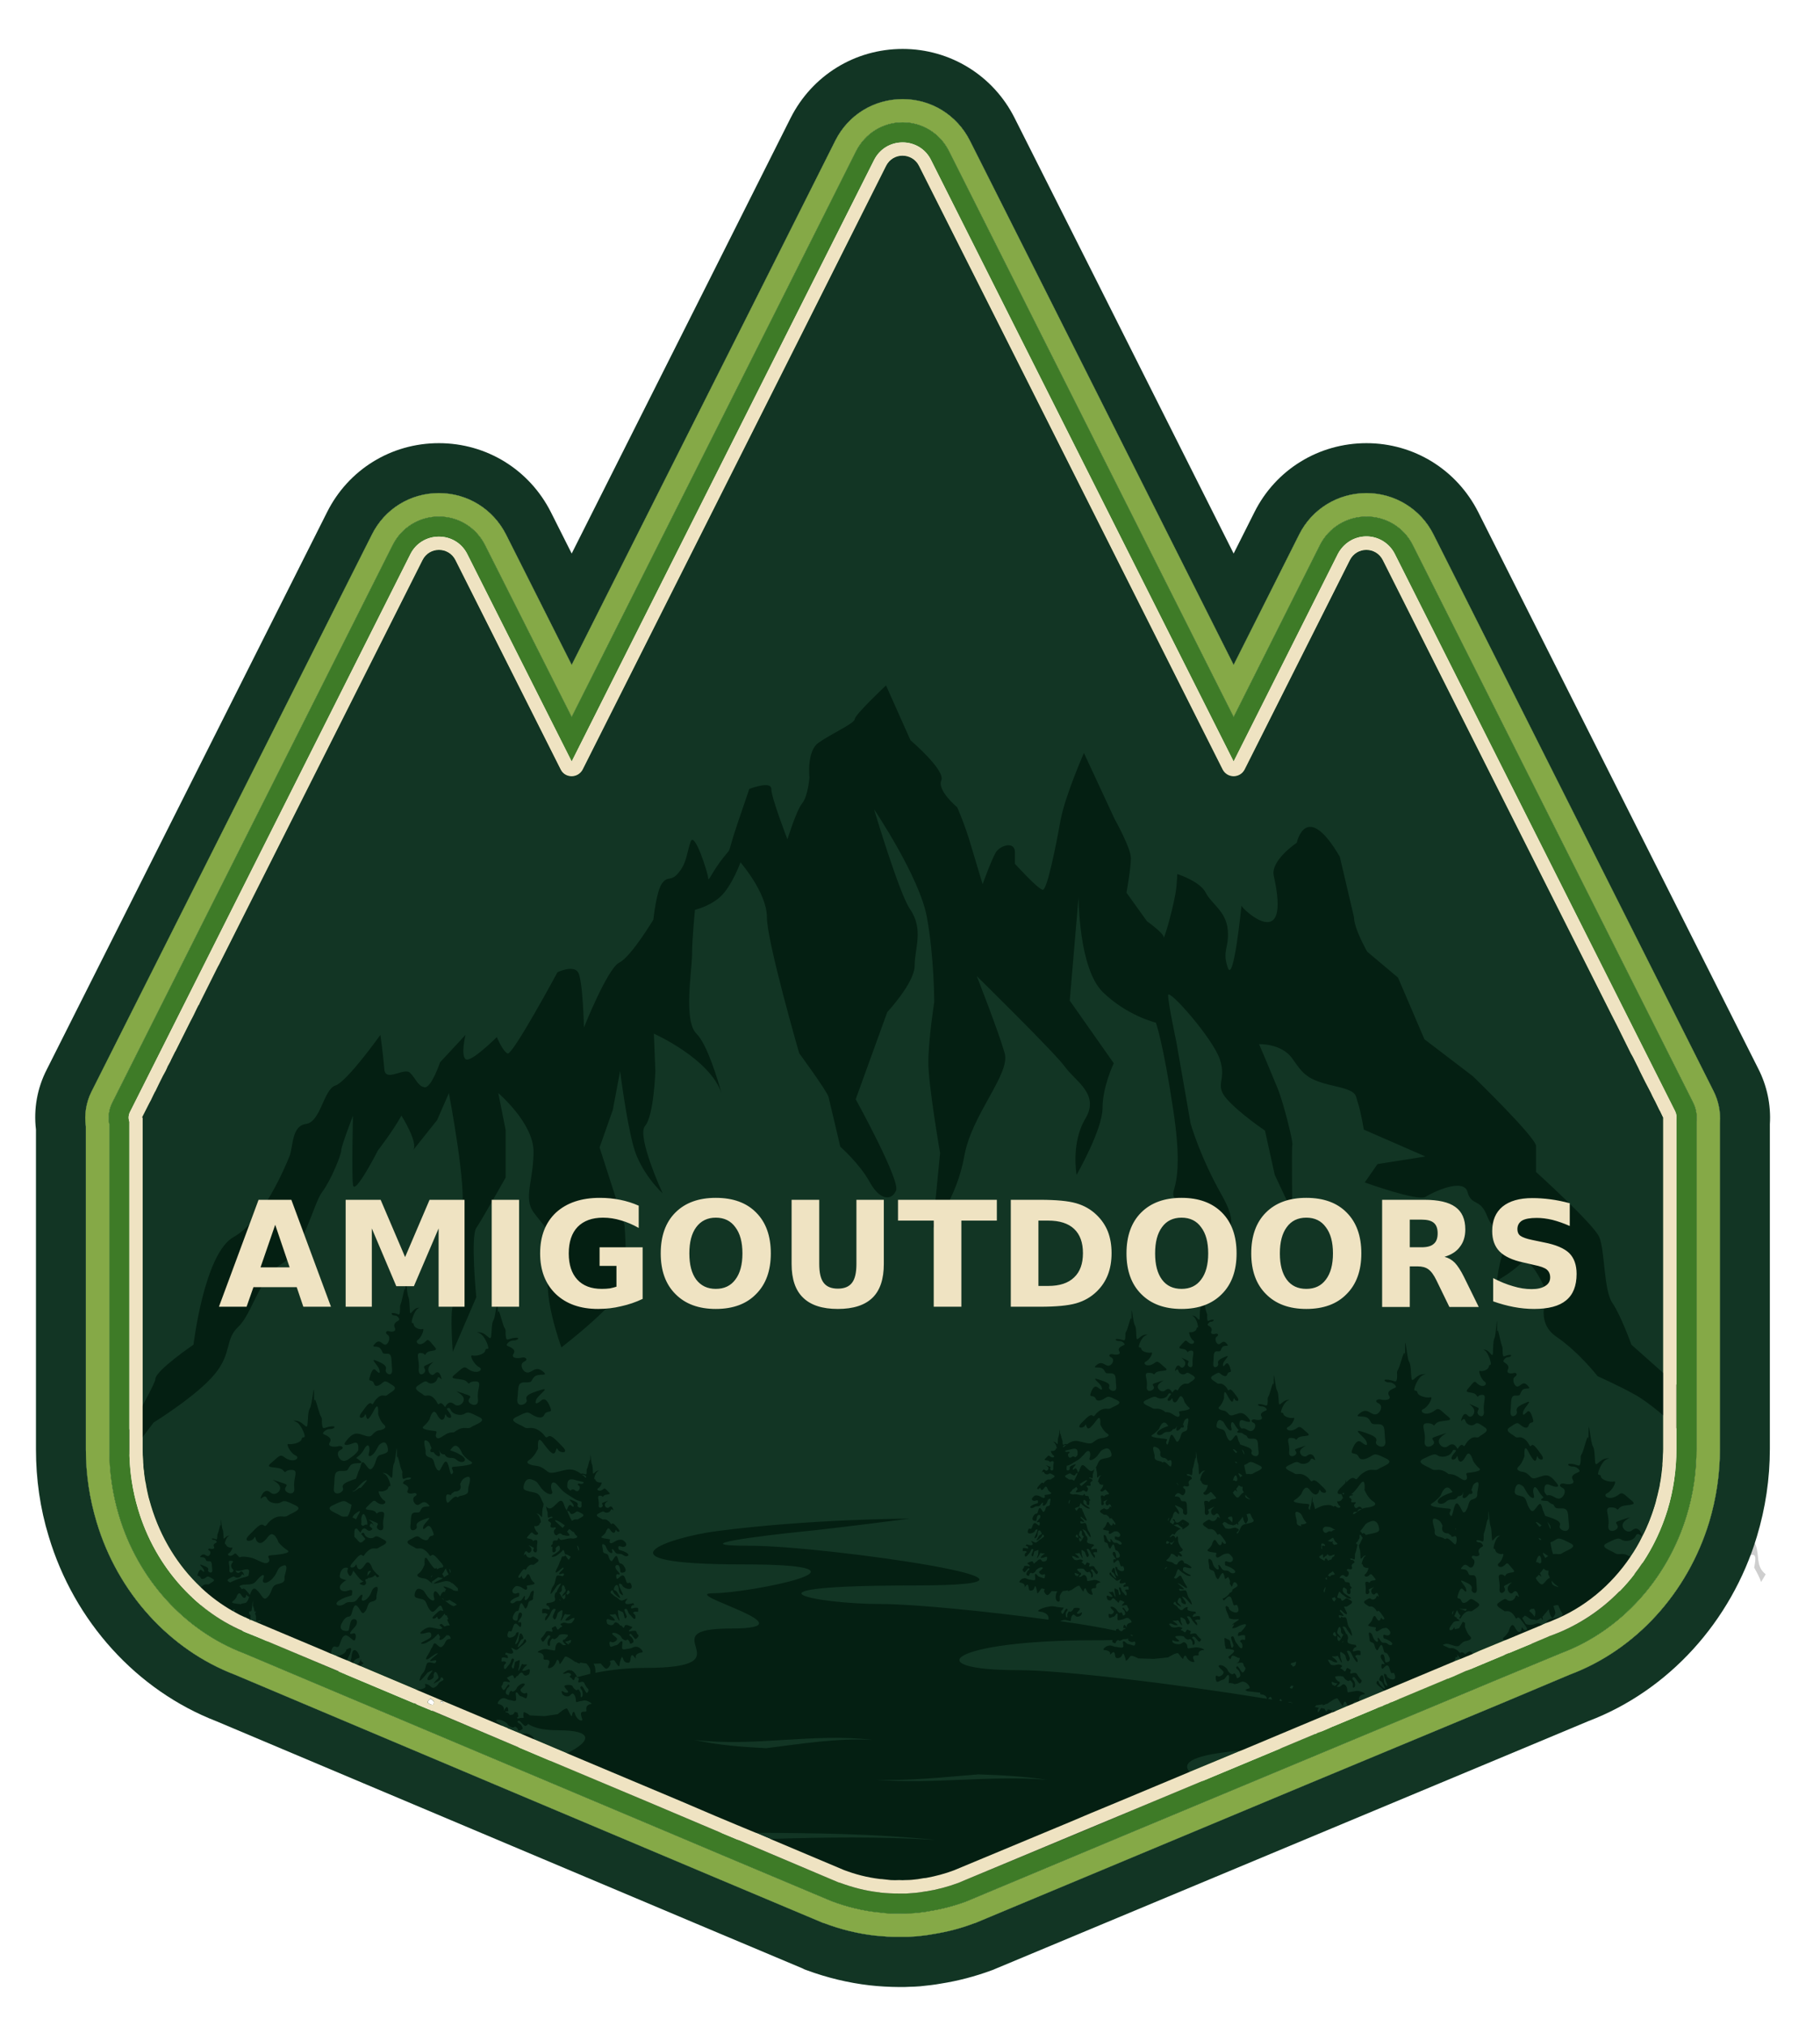
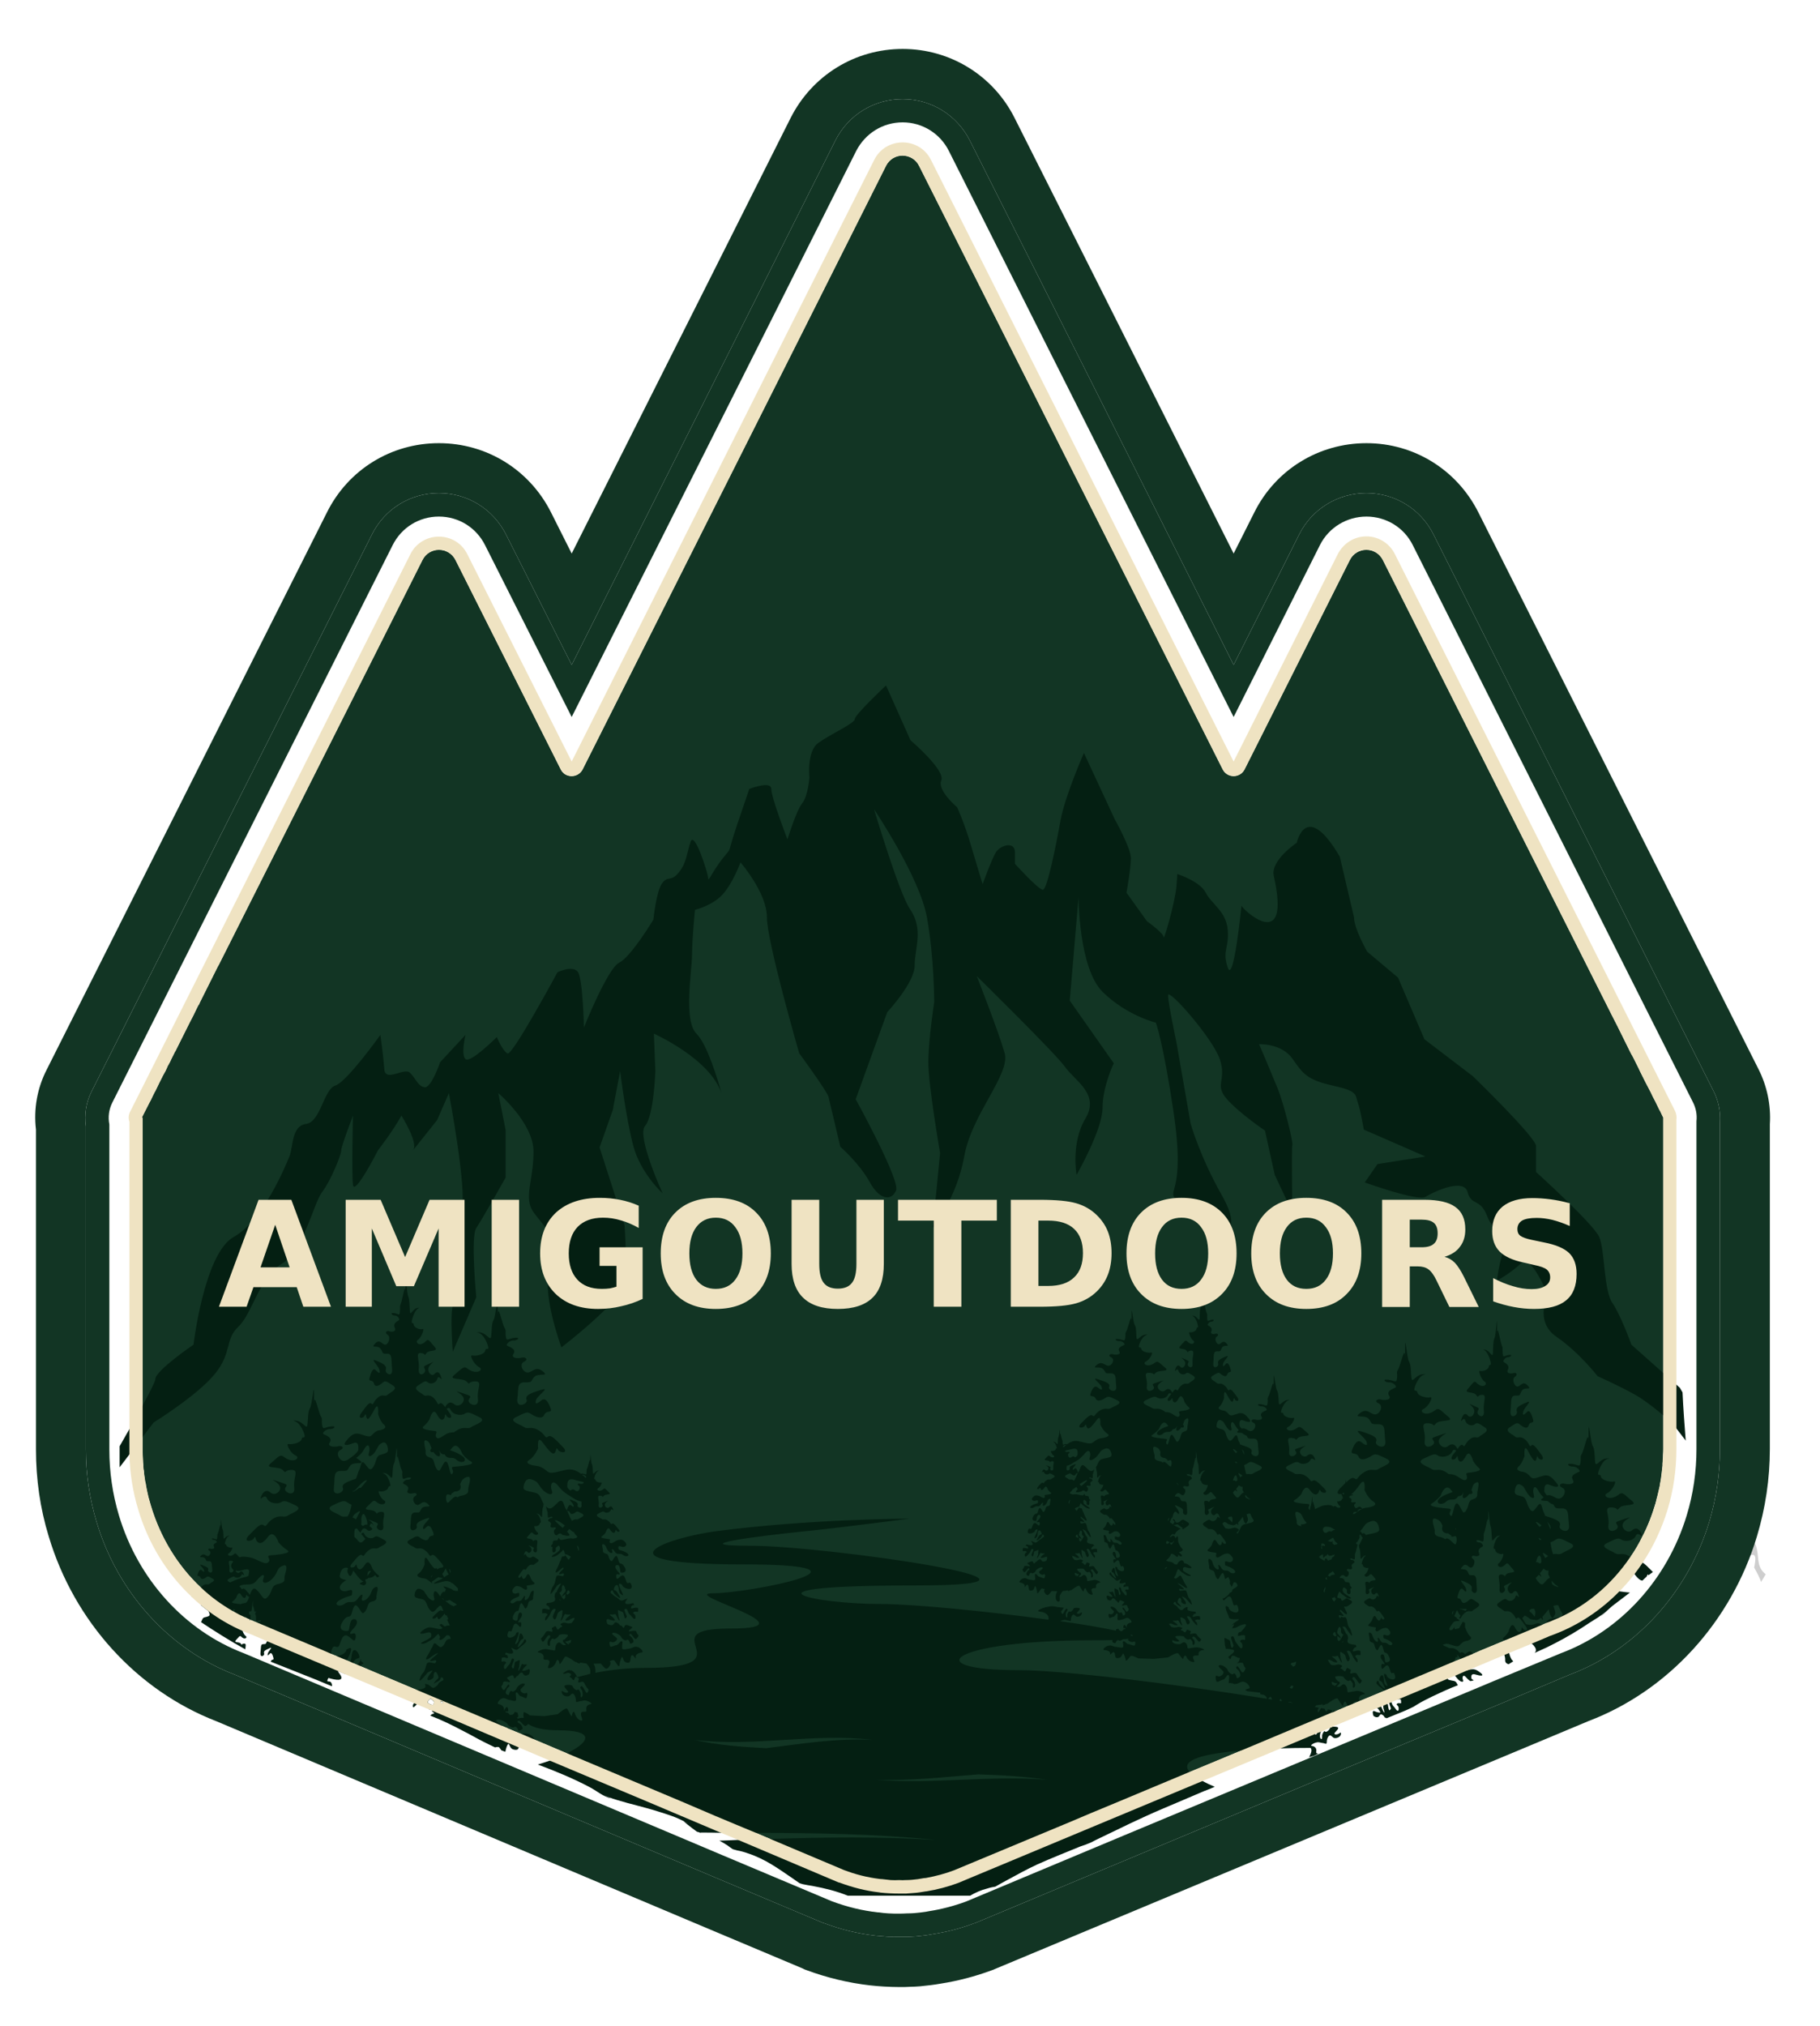
<svg xmlns="http://www.w3.org/2000/svg" version="1.2" viewBox="0 0 744 828" width="744" height="828">
  <style>.a{fill:#3d3d3d}.b{fill:#123524}.c{fill:#85a947}.d{fill:#041f12}.e{fill:#3e7b27}.f{fill:#efe3c2}</style>
  <g style="opacity:.25">
    <path class="a" d="m545.5 620.2c2.1-1.2 2.4-0.7 4.3-0.1 0.9 0.2 1.8 0.2 2.6 0.1-2.1-1.3-3.5-3-5.8-3.2-0.3-0.1-0.6 0-0.9 0-0.4 0.8-0.7 1-0.6 0.1-2.3 0.7-4.7 3.3-5.8 6.4 0.9-0.6 1.4-1.3 2 0.3 0.8 2 1.3 2.9 2.5 1.1 1.3-1.8 1.7-1.1 2.3-1.8 0.6-0.7-2.7-1.8-0.6-2.9z" />
    <path class="a" d="m593.3 652.4l1.4 0.1c0-0.1-0.1-0.3-0.1-0.5-0.4-1.2-0.8-0.7-1.3 0.4z" />
    <path class="a" d="m568.5 471.3c0 0.2 0 0.3 0 0.4z" />
    <path class="a" d="m557 517.4q-0.4 0.4-0.9 0.8c1.2 1 2.4 3.4 3.1 5.6q0 0 0.1 0c1.3-1.3 5.8-2.9 2.8-4.8-3-1.9-3.8-2.7-5.1-1.6z" />
-     <path class="a" d="m834.8 571.7q-0.1 0.1-0.2 0.2c-0.3 0.5-0.6 1-0.9 1.6 1.5 0.1 2-0.4 1.1-1.8z" />
+     <path class="a" d="m834.8 571.7c-0.3 0.5-0.6 1-0.9 1.6 1.5 0.1 2-0.4 1.1-1.8z" />
    <path class="a" d="m714.9 635.9c3.4-1.8 2.8 1.4 2.2 4.7 1.1 2 2.4 4.4 2.8 5.9q0.4-0.6 0.8-1.3c0.5-0.8 0.8-1.4 1.1-1.9-0.2-0.1-0.3-0.3-0.6-0.5-3.3-3-2-7.2-3.4-11.2-1.3-4-4.3 0-5 3.6-0.2 1-0.1 1.4 0.1 1.7 0.7-0.3 1.3-0.7 2-1z" />
    <path class="a" d="m-55.1 580.6c0.1 0.1 0.1 0.1 0.1 0.1 1-2.9 2.4-5.9 4-7.3-0.4-0.3-0.8-0.7-1.1-1-1.7-1.4-2.8-0.4-6.6 2.1-3.8 2.5 1.9 4.5 3.6 6.1z" />
    <path class="a" d="m-188.8 583.9q0.7 0.1 1.4 0.1c-0.9-0.4-1.7-1.1-2.1-1.9-1.3-2.6-1.2-0.1-2.1 1.9 0.6-0.1 1.4-0.1 2.8-0.1z" />
  </g>
  <path fill-rule="evenodd" class="b" d="m723.5 459.4v132.7c0 12.2-1.8 24.2-5.3 35.8-10.5 34.8-36.2 63-68.8 75.4l-27.5 11.5-215.1 89.8c-0.4 0.2-0.9 0.4-1.5 0.6-6.8 2.5-13.7 4.3-20.7 5.4-2.7 0.5-5.6 0.8-8.5 1.1-1.5 0.1-2.8 0.2-4.1 0.2-1.3 0.1-2.7 0.1-4.3 0.1-2.2 0-4.3-0.1-6.3-0.2-2-0.1-4-0.3-5.9-0.5-8.7-1-17.4-3.1-25.8-6.2-0.6-0.2-1.1-0.4-1.6-0.7l-44.2-18.6-195.4-82.4c-32.6-12.6-58.2-40.8-68.6-75.6-3.5-11.4-5.2-23.4-5.2-35.5v-130.7c-1-8.4 0.5-16.9 4.4-24.5l114.6-227.8c8.7-17.4 26.2-28.2 45.7-28.2 19.5 0 37 10.8 45.8 28.2l8.5 16.9 56.1-111.5 33.4-66.5c8.8-17.4 26.3-28.2 45.8-28.2 19.5 0 37.1 10.9 45.8 28.3l34 67.5 55.5 110.4 8.5-16.9c8.7-17.4 26.3-28.2 45.8-28.2 19.4 0 36.9 10.8 45.7 28.2l114.4 227.3c3.6 7 5.3 14.9 4.8 22.8zm-23-13.5l-114.5-227.5c-5.2-10.4-15.8-16.9-27.4-16.9-11.7 0-22.3 6.5-27.5 16.9l-26.8 53.3-73.8-146.7-34-67.5c-5.3-10.5-15.8-17-27.5-17-11.7 0-22.2 6.4-27.5 16.9l-33.4 66.5-74.4 147.8-26.8-53.2c-5.3-10.5-15.8-17-27.5-17-11.7 0-22.2 6.5-27.4 17l-114.7 227.8c-2.1 4.3-2.9 9.2-2.2 14v132c0 10.1 1.5 20.1 4.4 29.7 8.6 28.8 29.8 52.2 56.6 62.4l106.1 44.8 89.6 37.8 44.2 18.6q0.4 0.2 0.9 0.3c6.8 2.6 13.9 4.3 20.9 5.1q2.3 0.2 4.9 0.4c1.6 0.1 3.2 0.1 5 0.1 1.1 0 2.3 0 3.4 0 1.1-0.1 2.2-0.1 3.4-0.2 2.3-0.2 4.7-0.5 6.8-0.9 5.7-0.9 11.3-2.3 16.8-4.4q0.5-0.1 0.9-0.3l136.2-56.9 78.8-32.8 27.8-11.7c26.9-10.1 48.1-33.4 56.9-62.3 2.9-9.7 4.4-19.7 4.4-29.9v-133.4c0.3-4.4-0.6-8.8-2.6-12.8z" />
  <path fill-rule="evenodd" class="b" d="m703.1 458.7v133.4c0 10.2-1.5 20.2-4.4 29.9-8.8 28.9-30 52.2-56.9 62.3l-27.8 11.7-78.8 32.8-136.2 56.9q-0.4 0.2-0.9 0.3c-5.5 2.1-11.1 3.5-16.8 4.4-2.1 0.4-4.5 0.7-6.8 0.9-1.2 0.1-2.3 0.1-3.4 0.2-1.1 0-2.3 0-3.4 0-1.8 0-3.4 0-5-0.1q-2.6-0.2-4.9-0.4c-7-0.8-14.1-2.5-20.9-5.1q-0.5-0.1-0.9-0.3l-44.2-18.6-89.6-37.8-106.1-44.8c-26.8-10.2-48-33.6-56.6-62.4-2.9-9.6-4.4-19.6-4.4-29.7v-132c-0.7-4.8 0.1-9.7 2.2-14l114.7-227.8c5.2-10.5 15.7-17 27.4-17 11.7 0 22.2 6.5 27.5 17l26.8 53.2 74.4-147.8 33.4-66.5c5.3-10.5 15.8-16.9 27.5-16.9 11.7 0 22.2 6.5 27.5 17l34 67.5 73.8 146.7 26.8-53.3c5.2-10.4 15.8-16.9 27.5-16.9 11.6 0 22.2 6.5 27.4 16.9l114.5 227.5c2 4 2.9 8.4 2.6 12.8zm-11.1-8.4l-114.5-227.6c-3.6-7.2-10.9-11.6-18.9-11.6-8.1 0-15.4 4.5-19 11.6l-35.3 70.3-82.4-163.7-34-67.6c-3.6-7.2-10.9-11.7-18.9-11.7-8.1 0-15.3 4.5-19 11.7l-33.4 66.5-82.9 164.8-35.4-70.2c-3.6-7.2-10.8-11.7-18.9-11.7-8.1 0-15.3 4.5-18.9 11.7l-114.6 227.8c-1.4 2.8-1.8 5.9-1.2 8.9v132.8c0 9.2 1.3 18.2 3.9 26.9 7.8 26.2 26.9 47.2 51.1 56.4l41 17.3 131.6 55.5 23.2 9.8 44.2 18.6q0.3 0.1 0.5 0.2c6.2 2.3 12.4 3.8 18.7 4.5q0.2 0 0.4 0 1.9 0.3 3.9 0.4c1.5 0.1 2.9 0.1 4.4 0.1q1.6 0 3.2-0.1 1.4 0 2.9-0.1 2.5-0.2 5-0.6 0.5-0.1 1.1-0.2c5.1-0.8 10.1-2.1 15-3.9q0.2-0.1 0.5-0.2l63.8-26.7 145-60.5 6.2-2.6 28-11.6c24.2-9.1 43.3-30.1 51.2-56.2 2.7-8.8 4-18 4-27.2v-133.9c0.3-2.7-0.2-5.4-1.5-7.9zm-12.1 6.4v135.4q0 1.3-0.1 2.5 0 0.9-0.1 1.9 0 0.8-0.1 1.6 0 0.4 0 0.8-0.1 0.9-0.2 1.8 0 0 0 0.1-0.2 1.6-0.4 3.2-0.2 1.4-0.5 2.8 0 0.1 0 0.3-0.3 1.3-0.6 2.6-0.3 1.4-0.7 2.8-0.3 1.4-0.8 2.8c-6.4 21.5-21.7 39-41.9 47q-0.6 0.3-1.3 0.5l-2.8 1.2-25.3 10.6-7.5 3.1-140 58.4h-78.9v31.3q-0.5 0.1-1 0.1-2.5 0.5-5 0.7-1.3 0.1-2.5 0.1-1.3 0.1-2.6 0.1-1.8 0-3.5-0.1-1.8-0.1-3.6-0.4-0.6 0-1.2-0.1v-31.7h-81l-138-58.2-7.3-3.1-25.4-10.7-2.9-1.2q-0.6-0.2-1.2-0.5c-20.2-8-35.4-25.6-41.8-47.1q-0.3-1-0.6-2.1-0.2-0.7-0.4-1.4-0.5-2.1-0.9-4.1-0.1-0.7-0.2-1.3 0-0.1 0-0.1-0.3-1-0.4-2.1-0.3-1.7-0.4-3.4-0.1-0.2-0.1-0.4-0.1-0.9-0.1-1.7-0.1-0.9-0.2-1.8-0.1-2.3-0.1-4.6v-135.6h-0.3l3-5.9 0.6-1.1 1.1-2.3 0.6-1.2 0.2-0.3 1.5-3.1 1.6-3.2 1.1-2 0.6-1.3 0.2-0.5 1.1-2 0.4-0.9 1.3-2.6 0.3-0.6h0.1l0.7-1.5 1.1-2.2 0.3-0.6 0.5-1 3.2-6.4 0.2-0.4 1.1-2.1 0.4-0.8 1.2-2.5 0.7-1.4 0.2-0.2 0.5-1.1 4.2-8.4 3-6 0.5-0.9 5.7-11.3 77.5-154c2.7-5.6 10.7-5.6 13.5 0l43 85.5c1.8 3.7 7.1 3.7 9 0l90.6-180.1 33.4-66.5c1.4-2.8 4.1-4.2 6.7-4.2 2.7 0 5.4 1.4 6.8 4.2l34.1 67.7 90 178.9c1.9 3.7 7.1 3.7 9 0l43-85.5c2.8-5.6 10.7-5.6 13.5 0l92.4 183.6 1 2 2.4 4.7 5.6 11.3 0.8 1.4 2.2 4.4 0.7 1.5 0.8 1.6 1.4 2.8 1.1 2.1 1.2 2.3 0.7 1.5 1.1 2.1 1.6 3.3 0.4 0.7 1.1 2.4h0.1z" />
-   <path fill-rule="evenodd" class="b" d="m703.1 458.7v133.4c0 10.2-1.5 20.2-4.4 29.9-8.8 28.9-30 52.2-56.9 62.3l-27.8 11.7-78.8 32.8-136.2 56.9q-0.4 0.2-0.9 0.3c-5.5 2.1-11.1 3.5-16.8 4.4-2.1 0.4-4.5 0.7-6.8 0.9-1.2 0.1-2.3 0.1-3.4 0.2-1.1 0-2.3 0-3.4 0-1.8 0-3.4 0-5-0.1q-2.6-0.2-4.9-0.4c-7-0.8-14.1-2.5-20.9-5.1q-0.5-0.1-0.9-0.3l-44.2-18.6-89.6-37.8-106.1-44.8c-26.8-10.2-48-33.6-56.6-62.4-2.9-9.6-4.4-19.6-4.4-29.7v-132c-0.7-4.8 0.1-9.7 2.2-14l114.7-227.8c5.2-10.5 15.7-17 27.4-17 11.7 0 22.2 6.5 27.5 17l26.8 53.2 74.4-147.8 33.4-66.5c5.3-10.5 15.8-16.9 27.5-16.9 11.7 0 22.2 6.5 27.5 17l34 67.5 73.8 146.7 26.8-53.3c5.2-10.4 15.8-16.9 27.5-16.9 11.6 0 22.2 6.5 27.4 16.9l114.5 227.5c2 4 2.9 8.4 2.6 12.8zm-11.1-8.4l-114.5-227.6c-3.6-7.2-10.9-11.6-18.9-11.6-8.1 0-15.4 4.5-19 11.6l-35.3 70.3-82.4-163.7-34-67.6c-3.6-7.2-10.9-11.7-18.9-11.7-8.1 0-15.3 4.5-19 11.7l-33.4 66.5-82.9 164.8-35.4-70.2c-3.6-7.2-10.8-11.7-18.9-11.7-8.1 0-15.3 4.5-18.9 11.7l-114.6 227.8c-1.4 2.8-1.8 5.9-1.2 8.9v132.8c0 9.2 1.3 18.2 3.9 26.9 7.8 26.2 26.9 47.2 51.1 56.4l41 17.3 131.6 55.5 23.2 9.8 44.2 18.6q0.3 0.1 0.5 0.2c6.2 2.3 12.4 3.8 18.7 4.5q0.2 0 0.4 0 1.9 0.3 3.9 0.4c1.5 0.1 2.9 0.1 4.4 0.1q1.6 0 3.2-0.1 1.4 0 2.9-0.1 2.5-0.2 5-0.6 0.5-0.1 1.1-0.2c5.1-0.8 10.1-2.1 15-3.9q0.2-0.1 0.5-0.2l63.8-26.7 145-60.5 6.2-2.6 28-11.6c24.2-9.1 43.3-30.1 51.2-56.2 2.7-8.8 4-18 4-27.2v-133.9c0.3-2.7-0.2-5.4-1.5-7.9zm-12.1 6.4v135.4q0 1.3-0.1 2.5 0 0.9-0.1 1.9 0 0.8-0.1 1.6 0 0.4 0 0.8-0.1 0.9-0.2 1.8 0 0 0 0.1-0.2 1.6-0.4 3.2-0.2 1.4-0.5 2.8 0 0.1 0 0.3-0.3 1.3-0.6 2.6-0.3 1.4-0.7 2.8-0.3 1.4-0.8 2.8c-6.4 21.5-21.7 39-41.9 47q-0.6 0.3-1.3 0.5l-2.8 1.2-25.3 10.6-7.5 3.1-140 58.4h-78.9v31.3q-0.5 0.1-1 0.1-2.5 0.5-5 0.7-1.3 0.1-2.5 0.1-1.3 0.1-2.6 0.1-1.8 0-3.5-0.1-1.8-0.1-3.6-0.4-0.6 0-1.2-0.1v-31.7h-81l-138-58.2-7.3-3.1-25.4-10.7-2.9-1.2q-0.6-0.2-1.2-0.5c-20.2-8-35.4-25.6-41.8-47.1q-0.3-1-0.6-2.1-0.2-0.7-0.4-1.4-0.5-2.1-0.9-4.1-0.1-0.7-0.2-1.3 0-0.1 0-0.1-0.3-1-0.4-2.1-0.3-1.7-0.4-3.4-0.1-0.2-0.1-0.4-0.1-0.9-0.1-1.7-0.1-0.9-0.2-1.8-0.1-2.3-0.1-4.6v-135.6h-0.3l3-5.9 0.6-1.1 1.1-2.3 0.6-1.2 0.2-0.3 1.5-3.1 1.6-3.2 1.1-2 0.6-1.3 0.2-0.5 1.1-2 0.4-0.9 1.3-2.6 0.3-0.6h0.1l0.7-1.5 1.1-2.2 0.3-0.6 0.5-1 3.2-6.4 0.2-0.4 1.1-2.1 0.4-0.8 1.2-2.5 0.7-1.4 0.2-0.2 0.5-1.1 4.2-8.4 3-6 0.5-0.9 5.7-11.3 77.5-154c2.7-5.6 10.7-5.6 13.5 0l43 85.5c1.8 3.7 7.1 3.7 9 0l90.6-180.1 33.4-66.5c1.4-2.8 4.1-4.2 6.7-4.2 2.7 0 5.4 1.4 6.8 4.2l34.1 67.7 90 178.9c1.9 3.7 7.1 3.7 9 0l43-85.5c2.8-5.6 10.7-5.6 13.5 0l92.4 183.6 1 2 2.4 4.7 5.6 11.3 0.8 1.4 2.2 4.4 0.7 1.5 0.8 1.6 1.4 2.8 1.1 2.1 1.2 2.3 0.7 1.5 1.1 2.1 1.6 3.3 0.4 0.7 1.1 2.4h0.1z" />
-   <path fill-rule="evenodd" class="c" d="m703.1 458.7v133.4c0 10.2-1.5 20.2-4.4 29.9-8.8 28.9-30 52.2-56.9 62.3l-27.8 11.7-78.8 32.8-136.2 56.9q-0.4 0.2-0.9 0.3c-5.5 2.1-11.1 3.5-16.8 4.4-2.1 0.4-4.5 0.7-6.8 0.9-1.2 0.1-2.3 0.1-3.4 0.2-1.1 0-2.3 0-3.4 0-1.8 0-3.4 0-5-0.1q-2.6-0.2-4.9-0.4c-7-0.8-14.1-2.5-20.9-5.1q-0.5-0.1-0.9-0.3l-44.2-18.6-89.6-37.8-106.1-44.8c-26.8-10.2-48-33.6-56.6-62.4-2.9-9.6-4.4-19.6-4.4-29.7v-132c-0.7-4.8 0.1-9.7 2.2-14l114.7-227.8c5.2-10.5 15.7-17 27.4-17 11.7 0 22.2 6.5 27.5 17l26.8 53.2 74.4-147.8 33.4-66.5c5.3-10.5 15.8-16.9 27.5-16.9 11.7 0 22.2 6.5 27.5 17l34 67.5 73.8 146.7 26.8-53.3c5.2-10.4 15.8-16.9 27.5-16.9 11.6 0 22.2 6.5 27.4 16.9l114.5 227.5c2 4 2.9 8.4 2.6 12.8zm-11.1-8.4l-114.5-227.6c-3.6-7.2-10.9-11.6-18.9-11.6-8.1 0-15.4 4.5-19 11.6l-35.3 70.3-82.4-163.7-34-67.6c-3.6-7.2-10.9-11.7-18.9-11.7-8.1 0-15.3 4.5-19 11.7l-33.4 66.5-82.9 164.8-35.4-70.2c-3.6-7.2-10.8-11.7-18.9-11.7-8.1 0-15.3 4.5-18.9 11.7l-114.6 227.8c-1.4 2.8-1.8 5.9-1.2 8.9v132.8c0 9.2 1.3 18.2 3.9 26.9 7.8 26.2 26.9 47.2 51.1 56.4l41 17.3 131.6 55.5 23.2 9.8 44.2 18.6q0.3 0.1 0.5 0.2c6.2 2.3 12.4 3.8 18.7 4.5q0.2 0 0.4 0 1.9 0.3 3.9 0.4c1.5 0.1 2.9 0.1 4.4 0.1q1.6 0 3.2-0.1 1.4 0 2.9-0.1 2.5-0.2 5-0.6 0.5-0.1 1.1-0.2c5.1-0.8 10.1-2.1 15-3.9q0.2-0.1 0.5-0.2l63.8-26.7 145-60.5 6.2-2.6 28-11.6c24.2-9.1 43.3-30.1 51.2-56.2 2.7-8.8 4-18 4-27.2v-133.9c0.3-2.7-0.2-5.4-1.5-7.9zm-12.1 6.4v135.4q0 1.3-0.1 2.5 0 0.9-0.1 1.9 0 0.8-0.1 1.6 0 0.4 0 0.8-0.1 0.9-0.2 1.8 0 0 0 0.1-0.2 1.6-0.4 3.2-0.2 1.4-0.5 2.8 0 0.1 0 0.3-0.3 1.3-0.6 2.6-0.3 1.4-0.7 2.8-0.3 1.4-0.8 2.8c-6.4 21.5-21.7 39-41.9 47q-0.6 0.3-1.3 0.5l-2.8 1.2-25.3 10.6-7.5 3.1-140 58.4h-78.9v31.3q-0.5 0.1-1 0.1-2.5 0.5-5 0.7-1.3 0.1-2.5 0.1-1.3 0.1-2.6 0.1-1.8 0-3.5-0.1-1.8-0.1-3.6-0.4-0.6 0-1.2-0.1v-31.7h-81l-138-58.2-7.3-3.1-25.4-10.7-2.9-1.2q-0.6-0.2-1.2-0.5c-20.2-8-35.4-25.6-41.8-47.1q-0.3-1-0.6-2.1-0.2-0.7-0.4-1.4-0.5-2.1-0.9-4.1-0.1-0.7-0.2-1.3 0-0.1 0-0.1-0.3-1-0.4-2.1-0.3-1.7-0.4-3.4-0.1-0.2-0.1-0.4-0.1-0.9-0.1-1.7-0.1-0.9-0.2-1.8-0.1-2.3-0.1-4.6v-135.6h-0.3l3-5.9 0.6-1.1 1.1-2.3 0.6-1.2 0.2-0.3 1.5-3.1 1.6-3.2 1.1-2 0.6-1.3 0.2-0.5 1.1-2 0.4-0.9 1.3-2.6 0.3-0.6h0.1l0.7-1.5 1.1-2.2 0.3-0.6 0.5-1 3.2-6.4 0.2-0.4 1.1-2.1 0.4-0.8 1.2-2.5 0.7-1.4 0.2-0.2 0.5-1.1 4.2-8.4 3-6 0.5-0.9 5.7-11.3 77.5-154c2.7-5.6 10.7-5.6 13.5 0l43 85.5c1.8 3.7 7.1 3.7 9 0l90.6-180.1 33.4-66.5c1.4-2.8 4.1-4.2 6.7-4.2 2.7 0 5.4 1.4 6.8 4.2l34.1 67.7 90 178.9c1.9 3.7 7.1 3.7 9 0l43-85.5c2.8-5.6 10.7-5.6 13.5 0l92.4 183.6 1 2 2.4 4.7 5.6 11.3 0.8 1.4 2.2 4.4 0.7 1.5 0.8 1.6 1.4 2.8 1.1 2.1 1.2 2.3 0.7 1.5 1.1 2.1 1.6 3.3 0.4 0.7 1.1 2.4h0.1z" />
  <path class="b" d="m679.9 456.7v135.4q0 1.2-0.1 2.5 0 0.9-0.1 1.8 0 0.9-0.1 1.7 0 0.4 0 0.8-0.1 0.9-0.2 1.8 0 0 0 0.1-0.2 1.6-0.4 3.2-0.2 1.4-0.5 2.8 0 0.1 0 0.3-0.3 1.3-0.6 2.6-0.3 1.4-0.7 2.8-0.3 1.4-0.8 2.8c-6.4 21.5-21.7 39-41.9 47q-0.6 0.3-1.2 0.5l-2.9 1.2-25.3 10.5-7.5 3.2-140 58.4-11.8 4.9-8.5 3.6-47.3 19.7c-3.7 1.4-7.5 2.4-11.3 3.1q-0.5 0.1-1 0.1-2.5 0.5-5 0.7-1.3 0.1-2.5 0.1-1.3 0.1-2.6 0-1.8 0.1-3.5 0-1.8-0.2-3.6-0.4-0.6 0-1.2-0.1-7.2-0.9-14.3-3.6l-44.2-18.6-8.6-3.6-13.9-5.9-138-58.2-7.3-3.1-25.4-10.7-2.9-1.2q-0.6-0.2-1.2-0.5c-20.2-8.1-35.4-25.6-41.8-47.1q-0.3-1-0.6-2.1-0.2-0.7-0.4-1.4-0.5-2.1-0.9-4.2-0.1-0.6-0.2-1.2 0-0.1 0-0.1-0.3-1-0.4-2.1-0.3-1.7-0.4-3.4-0.1-0.2-0.1-0.4-0.1-0.9-0.1-1.7-0.1-0.9-0.2-1.8-0.1-2.3-0.1-4.6v-135.6h-0.3l3-5.9 0.6-1.1 1.1-2.3 0.6-1.2 0.2-0.3 1.5-3.1 1.6-3.2 1.1-2 0.6-1.3 0.2-0.5 1.1-2 0.4-0.9 1.3-2.6 0.3-0.6 0.1-0.1 0.7-1.4 1.1-2.2 0.3-0.6 0.5-1 3.2-6.4 0.2-0.4 1.1-2.1 0.4-0.8 1.2-2.5 0.7-1.4 0.2-0.2 0.5-1.1 4.2-8.4 3-6 0.5-0.9 5.7-11.3 77.5-154c2.7-5.6 10.7-5.6 13.5 0l43 85.5c1.8 3.7 7.1 3.7 9 0l90.6-180.1 33.4-66.5c1.4-2.8 4.1-4.2 6.7-4.2 2.7 0 5.4 1.4 6.8 4.2l34.1 67.7 90 178.9c1.9 3.7 7.1 3.7 9 0l43-85.5c2.8-5.6 10.7-5.6 13.5 0l92.4 183.6 1 2 2.4 4.7 5.6 11.3 0.8 1.4 2.2 4.4 0.7 1.5 0.8 1.6 1.4 2.8 1.1 2.1 1.2 2.3 0.7 1.5 1.1 2.1 1.6 3.3 0.4 0.7 1.1 2.3 0.1 0.1z" />
  <path class="d" d="m687.8 569l-1.1-1.9-19.8-17.6c0 0-4.2-11.8-7.8-17.1-3.6-5.3-3-21.8-5.4-27-2.4-5.3-25.8-26.5-25.8-26.5 0 0 0-7.1 0-10.6 0-3.5-25.8-28.5-25.8-28.5l-19.8-15.1-10.8-25.2-12.6-10.6c0 0-5.4-9.4-5.4-14.1l-5.8-24.7c-13.8-23.6-17.6-5.7-17.6-5.7 0 0-10.8 7.2-9.4 13.5 7.3 32.4-12.8 13.7-13.2 12.2 0 0-3.2 32.3-5.6 25.3-2.4-7.1 0.6-7.7 0-15.3-0.6-7.7-6.6-10.6-9-15.3-2.3-4.5-10.8-7.4-11.7-7.6 0.1 0.3 0 1.4-0.3 5.2-0.6 6.5-5.2 22.4-5.2 20.6 0-1.7-6.8-6.5-6.8-6.5l-8.4-11.7c0 0 1.8-10 1.8-14.1 0-4.2-6.6-15.9-6.6-15.9l-12.6-27.1c0 0-7.8 17.7-9.6 27.7-1.8 10-5.4 28.2-7.2 28.2-1.8 0-11.4-10.6-11.4-10.6 0 0 0 0 0-4.7 0-4.7-6-2.9-7.8 0-1.8 3-5.4 13-5.4 13 0 0-2.4-7.7-4.8-15.9-2.4-8.3-5.6-15.5-5.6-15.5 0 0-8.3-6.9-6.5-11 1.8-4.1-12.6-16.4-12.6-16.4l-10-22.4c0 0-12.8 12-12.8 13.8 0 1.7-10.1 6.2-14.9 9.7-4.8 3.5-3.6 14.1-3.6 14.1 0 0-0.6 7.7-3 10.6-2.4 3-6 14.7-6 14.7 0 0-6.6-17-6.6-20.6 0-3.5-9 0-9 0 0 0 0 0-4.8 14.1-4.8 14.2-1.8 8.9-6 14.2-4.2 5.3-6 10-6 8.2 0-1.8-5.6-19.6-7.2-14.9-1.6 4.7-1.6 8.6-4.8 12.5-3.2 4-4.4 1.2-6.8 4.4-2.4 3.1-3.6 14.9-3.6 14.9 0 0-9.2 15.3-14 17.6-4.8 2.4-14.4 26.5-14.4 26.5 0 0-0.4-19.4-2.4-22.6-2-3.1-8.4 0-8.4 0 0 0-18.4 34.1-20.4 33.2-2-0.9-4.4-6.7-4.4-6.7 0 0-10.8 10.8-12.8 9-2-1.8 0-9.9 0-9.9l-10.4 11.2c0 0-3.6 10.7-6.4 10.2-2.8-0.5-3.6-3.8-6-6-2.4-2.1-10 4.1-10.4-1.4-0.4-5.5-1.6-14-1.6-14 0 0-13.6 19.1-18.4 20.7-4.8 1.5-6 14.9-12 15.7-6 0.8-5.2 9.4-6.8 13.3-1.6 3.9-10.8 26.3-22.8 32.9-12 6.7-16.4 44-16.4 44 0 0-15.6 10.6-15.6 14.1 0 1.5-6.8 13.9-14.6 27.4q0 4.3 0 8.6l13.9-18.3c0 0 17.8-11 25-19.8 7.2-8.8 4-14.1 9.7-19.4 5.6-5.3 8.6-20.3 17.6-25.6 9-5.3 13-24.7 16.6-29.4 3.6-4.7 7.8-15.3 7.8-17 0-1.8 4.8-14.2 4.8-14.2 0 0-0.6 23.6 0 28.3 0.6 4.7 10.2-14.1 10.2-14.1 0 0 6-7.7 9.6-14.2 0 0 7 11 4.8 14.1 1.8-2.3 9.8-12.3 9.8-12.3l4.8-11c0 0 7.6 39.8 5.2 48.1-2.4 8.2-3.6 17-3.6 22.3 0 5.3 1.2 12.4 0 16.5-1.2 4.1 0 18.8 0 18.8l9.6-22.3c0 0-2.4-24.7 0-28.3 2.4-3.5 12-20.6 12-20.6v-19.4l-3-15.1c0 0 14.4 12.2 14.4 23.9 0 11.8-4.2 18.9 0 24.8 4.2 5.8 12 12.3 7.2 21.7-4.8 9.4 4.2 33.5 4.2 33.5 0 0 24.6-18.8 25.8-26.4 1.2-7.7 0-23.6 0-23.6l-10.2-31.7 5.4-15.3 3-15.9c0 0 2.4 19.4 5.4 30.6 3 11.2 12 19.4 12 19.4 0 0-10.8-23.5-7.2-27.6 3.6-4.2 4.2-22.4 4.2-22.4l-0.6-15.3c0 0 23 10.2 27.7 24.5-1.5-5.4-5.9-20.2-10.3-24.5-5.4-5.3-1.8-25.9-1.8-32.3 0-6.5 1.2-18.3 1.2-18.3 0 0 7.2-1.7 11.4-6.4 4.2-4.7 7.2-13 7.2-13 0 0 10.8 12.4 10.8 22.4 0 10 13.2 55.6 13.2 55.6 0 0 11.4 15.5 12 17.9 0.6 2.4 4.8 20.3 4.8 20.3 0 0 7.8 6.8 12 14.4 4.2 7.7 9 7.7 10.8 3.5 1.8-4.1-16.5-37.3-16.5-37.3l12.9-35.6c0 0 11.2-12 11.2-19 0-7.1 3.8-14.8-1.9-23.1-4.4-6.3-14.7-40.8-14.7-40.8 0 0 18.6 27.6 21.6 44.1 3 16.4 3 34.7 3 34.7 0 0-2.4 15.3-2.4 24.7 0 9.4 4.8 37 4.8 37l-3 30.6c0 0 9.9-12.3 12.9-29.4 3-17 18.9-33.5 16.5-42-2.4-8.6-11.4-31.5-11.4-31.5 0 0 31.8 31.2 36 37 4.2 5.9 14.4 11.2 8.4 21.2-6 10-3.6 23-3.6 23 0 0 10.6-18.5 10.6-27.3 0-8.8 4.6-18.3 4.6-18.3l-18-25.6 3.6-42.3c0 0 0 29.1 9.9 38.8 9.9 9.7 21.7 12.5 21.7 12.5 0 0 3 8 7.2 36.3 5.3 35.4-3.7 31.4 1.7 36.7 5.4 5.3 17.7 12.3 17.7 12.3 0 0 9.3 1 0.3-14.9-9-15.9-12.7-29.2-12.7-29.2l-5.8-33.2c0 0-3.4-16-3.4-19.2 0-3.1 18.4 17.7 21.2 26.3 2.8 8.6-2.4 10.2 2.8 16.1 5.2 5.9 15.6 12.9 15.6 12.9l4 18.1 7.2 15.3c0 0-0.4-26.3 0-27.5 0.4-1.2-3.6-17.2-6-23.1-2.4-5.9-7.6-18.1-7.6-18.1 0 0 9.2-0.4 13.6 5.9 4.4 6.3 6 8.6 16.4 11 10.4 2.3 9.2 3.5 10.4 7.1 1.2 3.5 2.4 10.9 2.4 10.9l25.2 11-19.6 3.1-5.2 7.5c0 0 21.6 7.8 24.8 5.9 3.2-2 15.6-7.9 17.2-2 1.6 5.9 5.2 2.4 8 9.8 2.8 7.5 9.2 6.3 6.8 13.7-2.4 7.5-2.7 12.7-2.7 12.7 0 0 5.9-3.2 9.9-7.2 4-3.9 10.8 13 10.8 13 0 0-5.6 11 3.6 17.2 9.2 6.3 16.8 16.1 16.8 16.1 0 0 8.8 3.9 15.2 7.5 6.4 3.5 15.5 11.9 15.5 11.9l5.3 6.9c-0.5-6.6-1-13.1-1.3-19.7z" />
  <path class="d" d="m617.9 678.1c-0.6-1.1-0.8-1.9-1-2.6-0.3-0.5-0.5-1-1.2-1.3-1-0.5-0.9 0.9-0.7 2.1 0.2 0.7 0.3 1.3 0.3 1.6 0 0.8-0.2 1.7 1.4 2.2q0.9-0.6 1.9-1.2-0.3-0.3-0.7-0.8z" />
  <path fill-rule="evenodd" class="d" d="m603.2 684.3c2 0.6 3.6 0.7 2.3-0.5-1.4-1.1-2.5-1.9-4.1-1.6q-0.4 0-0.7 0.1c-1.2 0.2-2.4 0.6-3.2 0.4 0.3-0.6 0.5-1.2 0.7-1.7-0.5-0.1-1-0.4-1.6-0.7 0 0-0.1-0.1-0.1-0.1q-0.3-0.3-0.6-0.5-0.2-0.1-0.3-0.3-0.4-0.3-0.8-0.6-0.2-0.1-0.3-0.1c0.3-0.6 0.5-1 0.5-1 0 0 0-0.2 0-0.5q0.5 0 0.8 0c0-0.6-0.1-1.1-0.4-1.2q0.2 0 0.6 0.5 0.7 0.8 1.2 1.4c0.6 0.7 1.2 1.1 1.5 0.8 0.1-0.1 0.2-0.3 0.3-0.5q0 0 0 0 0.3 0.5 0.6 1 0.1 0 0.2-0.1c1.7-0.4 2.5-0.6 2.5-1.5 0-0.4-0.1-1.1-0.3-1.7-0.3-0.8-0.8-1.4-1.7-0.9-0.7 0.4-1 0.6-1.3 1-0.8-0.7-1.3-1-1.8-0.7-0.7 0.5-0.4-0.4-2.1-1.3-1.6-1-2.3-0.1-3.1-0.7-0.5-0.3-1.6-0.6-2.2-1.1 0.7-0.4 1.5-0.6 2.3-0.4 1.7 0.4 3.6 1.5 4.5 0.6 0.9-0.9 1.6-1.7 2.7-1.8 1.2-0.2 2.9-0.9 1.6-2-1.2-1.1-2-3.7-2-3.7 0 0 0-1 0-1.7q-0.5-0.3-0.9-0.5-0.1 0.1-0.2 0.3c-0.5 1-1 1.8-1.4 2.4q-0.2 0-0.9 0.2-0.4 0.1-0.8 0.2c-0.1-0.6-0.1-1.3-0.5-0.4-0.5 1.1-2.8 1.3-1.1-1q0.6-0.9 1.1-1.5c0.9-0.9 3.5 0 1.9-1.2q-0.4-0.2-0.7-0.3 0.2-0.1 0.3-0.2c-0.6-0.4-0.9-0.5-1.2-0.8 0.3-0.6 0.6-1.3 0.9-2q0.1-0.2 0.2-0.4c0.4 0.5 0.5 1.3 1.5 2.3q-0.5 0.5-0.6 0.9 0 0 0 0c0.8 0.8 0.5-0.6 2.3-2.1 1.7-1.4 2.4-0.1 3.3-1 0.9-0.8 3.9-1.9 1.9-3.2-2-1.4-2.6-1.9-3.4-1.1-0.8 0.8-2.6 2.1-3.2 0.4-0.5-1.7-2-0.3-1.5-2.1 0.5-1.8 1.2-3.7 2.2-2.6 1 1.2 1.6 1.3 1.2-0.2-0.4-1.6-3.7-4.3-0.9-3.1 2.7 1.2 3.5 1.8 3.2 3.2-0.4 1.3 2.4 2.9 2.1-0.3-0.3-3.3 0.2-5.4-1.7-5.4-2 0.1-1.3-0.4-2.2-1.7-1-1.4-3.7 0-2-1.8q0.2-0.3 0.4-0.4 0-0.1 0-0.1 0 0 0.1 0c1.3-0.9 2 0.9 3 0.9 1.1 0 2.1-2.8 0.9-3.5-1.2-0.8-0.3-1.6 0.5-1.3 0.8 0.3 2.6 0.2 1.9-1.2-0.8-1.8 1.4-2.4 1.6-2.8 0.2-0.4-0.7-1.6-1.6-1.5-0.9 0-1.8-1.1-0.2-0.9 1.5 0.2 1.9 1.3 2.1-0.4 0.1-1.8-0.2-1.8 0.3-2.9 0.5-1.2 1.6-8.5 1.6-3.6v-3.4c0-4.9 0.4 3.4 0.9 4.5 0.5 1.2 0.4 3.5 0.6 5.3 0.1 1.8 1.1-1 2.6-1.3 1.5-0.2 0.2 0-0.5 0.9-0.9 1.3-1.6 3.9-1.4 4.3 0.2 0.4 0.5-0.3 0.7 0.8 0.2 1.1 2.2 1.7 3 1.4 0.8-0.3-0.4 3-1.6 3.8-1.2 0.8 0.6 2.8 2.8 0.4 0.9-1 1.3 0.3 3 2.1 1.7 1.9-1.9 0.8-2.9 2.2-0.9 1.4 0 0-1.9-0.1-2 0-0.4 2.4-0.7 5.7-0.3 3.2 2.5 1.6 2.2 0.3-0.4-1.4-1.1-1 1.6-2.3 2.8-1.2 0 0-0.4 1.6-0.4 1.5 1.1 3.2 2.1 2.1 1-1.2 1.8-0.5 2.3 1.3 0.5 1.8-0.8-1.3-1.3 0.4-0.6 1.7-2.5 2.1-3.4 1.3-0.8-0.8-1.4-0.3-3.4 1.1-2 1.3 1 2.4 1.9 3.2 0.9 0.9 1.6-0.4 3.4 1 1.7 1.5 1.5 2.9 2.2 2.1 0.7-0.8 1.7 0.9 3.4 3.2 1.7 2.3-0.6 2.1-1.1 1-0.5-1.2-0.3 0.4-0.8 1.1-0.5 0.6-1.2 0.9-2.5-1.6-1.4-2.6-2.5 1.8-2.5 1.8 0 0-0.8 1.5-2.1 2.5-0.5 0.5-0.1 0.8 0.7 1.1 1 0.3 2.7 0.5 3.4 0.6 1.1 0.1-0.4 1.4 0.5 2.3 0.8 0.9 2.6-1.3 4.4-1.7 1.2-0.3 1.8-0.4 2.5 0.2q0.6 0.3 1.2 1.2c0.8 1 0.7 2 0 2.6q0.7-0.3 1.5-0.7 3.5-1.5 6.9-3.3 7.2-3.7 14-8.3c2.1-1.4 4.8-2.8 6.6-4.6-5.3 5.2 1.6-1.4 2.9-2.4q3.5-2.7 7.1-5.4c-1.2-0.1-2.9-0.3-4.3-0.5-1.6-0.3-2.7-0.8-1.7-1.5 2.2-1.3 3.6-3.2 3.6-3.2 0 0 1.9-5.5 4.3-2.4q0 0 0 0.1c1.5 2 2.5 2.6 3.2 2.6q0.9-0.9 1.8-1.7c0.2-0.6 0.3-1.1 0.7-0.5q0.9-0.7 1.8-1.3c-1.8-1.8-3.2-3.3-4.2-3.8-0.6-0.3-1.1-0.3-1.5 0-1.2 1-0.9-0.6-3.5-2.4q-0.1-0.1-0.4-0.2c-3-1.9-4.3-0.2-5.9-1.3-1.5-1.1-6.7-2.5-3.3-4.1 3.5-1.7 4.5-2.4 6-1.4 1.5 1 4.9 0.5 5.8-1.6 0.8-1.8 2.4 0.4 2.5 0.1 0.1 0 0-0.2-0.1-0.7-0.8-2.2-2.2-3.1-4-1.6-1.7 1.4-4.4-0.7-3.7-2.7 0.7-2 5.5-3.5 0.7-2-4.7 1.6-3.5 1.2-2.8 2.9 0.6 1.7-4.4 3.7-3.8-0.4 0.6-4.1-2.2-7.3 1.2-7.2 3.4 0.1 1.7 1.9 3.4 0.1 1.6-1.7 7.9-0.4 5-2.8-2.9-2.3-3.7-3.9-5.3-2.6-3.8 3-7 0.5-4.8-0.5 2.1-1 4.2-5.2 2.8-4.8-1.4 0.4-4.9-0.5-5.3-1.8-0.3-1.4-0.8-0.6-1.2-1.1-0.3-0.4 0.9-3.8 2.5-5.5 1.1-1.1 3.4-1.3 0.8-1-2.7 0.3-4.2 3.8-4.5 1.6-0.3-2.3-0.1-5.3-1-6.7-0.9-1.5-1.7-12-1.7-5.8v4.3c0-6.2-1.8 3.1-2.7 4.6-0.9 1.4-0.3 1.4-0.6 3.6-0.3 2.3-1 0.9-3.6 0.6-2.7-0.3-1.1 1.2 0.4 1.1 1.6-0.1 3.1 1.5 2.8 2-0.4 0.5-4.2 1.2-2.7 3.5 1.1 1.9-2.1 1.9-3.5 1.5-1.3-0.4-2.9 0.7-0.8 1.7 2.1 0.9 0.4 4.4-1.5 4.4-1.6 0-2.8-1.9-4.8-1.3-0.8-0.8-1.1-1.4-1.1-1.8 0.1-0.7-0.3-3.5 2.2-2.5 2.5 1.1 4.5 1.2 2.8-0.8-1.7-2.1-3.1-3.5-5.1-3-2.1 0.4-4.2 1.8-5.3 0.7-1.1-1.1-1.9-2-3.2-2.2-1.4-0.1-3.4-0.9-1.9-2.2 1.5-1.3 2.4-4.3 2.4-4.3 0 0-0.4-5.2 1.3-2.3 1.6 3 2.7 4.8 3.3 4.1 0.5-0.7 0.4-2.6 0.9-1.3 0.5 1.4 3.3 1.5 1.3-1.2-2-2.7-3.2-4.5-4-3.6-0.9 0.9-0.6-0.8-2.6-2.5-2.1-1.7-3-0.2-4-1.1-1.1-1-4.6-2.3-2.3-3.8 2.4-1.6 3.1-2.2 4.1-1.3 1 0.9 3.1 2.4 3.7 0.5 0.6-2 2.4-0.4 1.8-2.5-0.6-2-1.4-4.3-2.6-2.9-1.2 1.3-1.9 1.5-1.4-0.3 0.5-1.8 4.3-5.1 1.1-3.6-3.2 1.4-4.2 2.1-3.7 3.7 0.4 1.5-3 3.4-2.6-0.4 0.4-3.8-0.2-6.3 2.1-6.2 2.3 0.1 1.4-0.4 2.6-2.1 1.1-1.6 4.3 0.1 2.3-2-2-2.2-2.9 0.4-4.2 0.4-1.3 0-2.4-3.1-1-4 1.4-0.9 0.4-1.9-0.6-1.5-0.9 0.3-3.1 0.3-2.3-1.4 1-2.1-1.6-2.8-1.8-3.3-0.2-0.4 0.8-1.8 1.8-1.8 1.1 0.1 2.2-1.2 0.4-0.9-1.8 0.2-2.3 1.5-2.5-0.6-0.2-2 0.2-2-0.4-3.4-0.6-1.3-1.9-9.8-1.9-4.1v-4c0-5.7-0.4 4-1.1 5.3-0.6 1.4-0.5 4.1-0.6 6.1-0.2 2.1-1.3-1.1-3.1-1.4-1.8-0.3-0.2-0.1 0.5 1 1.1 1.5 2 4.6 1.7 5-0.2 0.5-0.6-0.3-0.8 1-0.3 1.2-2.6 2-3.6 1.6-0.9-0.3 0.5 3.5 1.9 4.4 1.5 0.9-0.6 3.2-3.3 0.5-1-1.2-1.5 0.2-3.5 2.4-2 2.2 2.3 0.9 3.4 2.6 1.1 1.6 0 0 2.3-0.1 2.3-0.1 0.4 2.7 0.8 6.5 0.4 3.8-3 1.9-2.6 0.4 0.5-1.6 1.3-1.2-1.9-2.6-3.2-1.5 0 0 0.5 1.8 0.5 1.8-1.3 3.7-2.5 2.4-1.2-1.4-2.1-0.5-2.7 1.5-0.6 2.1 1-1.5 1.6 0.5 0.6 2 2.9 2.4 3.9 1.5 1-0.9 1.7-0.3 4.1 1.3 2.3 1.5-1.2 2.8-2.3 3.8-1 0.9-1.9-0.6-3.9 1.1-2.1 1.7-1.8 3.4-2.7 2.5-0.6-0.7-1.3 0-2.3 1.4-0.9-1.9-2.2-2.5-3.8-1.2-1.7 1.5-4.4-0.6-3.7-2.6 0.8-2 5.5-3.6 0.8-2-4.8 1.6-3.6 1.2-2.9 2.9 0.6 1.6-4.3 3.7-3.8-0.4 0.6-4.1-2.2-7.3 1.2-7.2 3.4 0.1 1.8 1.9 3.4 0.1 1.7-1.8 8-0.4 5-2.8-2.9-2.3-3.7-3.9-5.2-2.7-3.9 3.1-7 0.5-4.9-0.4 2.1-1 4.2-5.2 2.8-4.8-1.4 0.4-4.9-0.5-5.2-1.8-0.4-1.4-0.9-0.6-1.3-1.1-0.3-0.5 0.9-3.8 2.5-5.5 1.1-1.1 3.5-1.3 0.8-1-2.7 0.2-4.2 3.8-4.5 1.6-0.3-2.3-0.1-5.3-1-6.8-0.9-1.4-1.6-11.9-1.6-5.7v4.3c0-6.2-1.9 3.1-2.8 4.5-0.9 1.5-0.3 1.5-0.5 3.7-0.3 2.3-1 0.9-3.7 0.6-2.6-0.3-1.1 1.2 0.5 1.1 1.5-0.1 3.1 1.5 2.7 2-0.4 0.5-4.2 1.2-2.7 3.5 1.1 1.8-2.1 1.9-3.4 1.5-1.4-0.4-3 0.7-0.9 1.6 2.1 1 0.5 4.5-1.5 4.5-1.9 0-3.2-2.9-6.2-0.5-2.9 2.3 1.8 0.5 3.5 2.2 1.6 1.8 0.5 2.4 3.9 2.3 3.4-0.1 2.4 2.7 3 6.8 0.5 4.1-4.4 2-3.8 0.4 0.7-1.7-0.7-2.5-5.5-4.1-4.8-1.5 0.8 2 1.6 4 0.7 1.9-0.3 1.7-2 0.3-1.8-1.5-3.1 1-3.9 3.2-0.8 2.3 1.7 0.5 2.7 2.7 0.9 2.1 4 0.5 5.5-0.5 1.4-1 2.5-0.3 5.9 1.3 3.5 1.7-1.7 3.1-3.3 4.2-1.5 1.1-2.8-0.6-5.8 1.3-3.1 1.8-2.6 3.6-3.9 2.6-0.9-0.7-2 0.1-3.5 1.6v-0.3c0-1.5-0.1-0.6-0.3 0.5q-0.9 1-2.2 2.2c-1.9 2-0.7 2.6 0.5 2.3 0.4 0.7 0.8 1.7 0.6 1.9-0.1 0.2-0.3-0.1-0.4 0.4-0.1 0.5-1.3 0.9-1.7 0.7-0.5-0.2 0.2 1.5 0.9 1.9 0.7 0.4-0.3 1.4-1.6 0.2-0.3-0.3-0.6-0.2-0.9 0.1-1.2-0.8-2.1-0.8-4-0.5-1.2 0.2-2.5 1-3.6 1.5-0.4-1.3-1-4.6-1.1-2.1v-2c0-3.2-0.3 2.2-0.7 2.9-0.2 0.4-0.2 0.9-0.3 1.5-0.1 0-0.2 0-0.2-0.1-1.2-0.9 0.9-2.1-0.7-2.3-1.5-0.1-7.1-0.5-5.4-1.6 1.7-1 2.8-2.5 2.8-2.5 0 0 1.4-4.3 3.3-1.8 1.8 2.5 2.8 2.2 3.4 1.6 0.7-0.6 0.5-2.2 1.1-1.1 0.6 1.2 3.7 1.3 1.5-1-2.3-2.2-3.6-3.8-4.7-3.1-1 0.8-0.6-0.6-2.9-2-2.4-1.5-3.4-0.2-4.6-1-1.2-0.9-5.2-1.9-2.5-3.2 2.7-1.3 3.4-1.9 4.6-1.1 1.1 0.8 3.8 0.4 4.5-1.2 0.7-1.7 2.4 1.3 1.8-0.5-0.6-1.7-1.7-2.4-3.1-1.3-1.3 1.2-3.4-0.5-2.9-2 0.6-1.5 4.3-2.8 0.6-1.5-3.7 1.2-2.7 0.9-2.2 2.2 0.5 1.3-3.3 2.9-2.9-0.3 0.4-3.2-1.7-5.7 0.9-5.6 2.6 0.1 1.4 1.5 2.6 0.1 1.3-1.4 6.2-0.3 3.9-2.2-2.2-1.8-2.8-3-4.1-2-3 2.3-5.4 0.3-3.7-0.4 1.6-0.8 3.2-4 2.1-3.7-1 0.3-3.7-0.4-4-1.4-0.3-1.1-0.7-0.5-1-0.8-0.2-0.4 0.7-3 2-4.3 0.8-0.9 2.6-1.1 0.6-0.8-2.1 0.2-3.3 3-3.5 1.2-0.2-1.7-0.1-4-0.8-5.2-0.7-1.1-1.3-9.3-1.3-4.5v3.4c0-4.8-1.4 2.4-2.1 3.5-0.7 1.2-0.2 1.1-0.4 2.9-0.2 1.7-0.8 0.7-2.8 0.4-2.1-0.2-0.9 0.9 0.3 0.9 1.2-0.1 2.4 1.1 2.1 1.5-0.3 0.4-3.2 0.9-2.1 2.7 0.9 1.5-1.6 1.5-2.6 1.2-1.1-0.3-2.3 0.5-0.7 1.3 1.6 0.7 0.4 3.4-1.1 3.4-1.3 0-2.2-1.5-3.7-1-0.7-0.6-0.9-1.1-0.9-1.4 0-0.6-0.3-2.7 1.7-1.9 1.9 0.8 3.5 0.9 2.2-0.7-1.3-1.6-2.4-2.6-4-2.3-1.6 0.4-3.3 1.4-4.1 0.6-0.8-0.9-1.4-1.6-2.5-1.7-1.1-0.2-2.6-0.8-1.4-1.7 1.1-1 1.8-3.4 1.8-3.4 0 0-0.3-4 1-1.7 1.2 2.3 2.1 3.6 2.5 3.1 0.5-0.6 0.4-2 0.8-1 0.4 1.1 2.5 1.2 1-0.9-1.6-2.1-2.5-3.5-3.2-2.8-0.6 0.7-0.4-0.6-2-1.9-1.6-1.3-2.2-0.2-3-0.9-0.9-0.8-3.6-1.8-1.8-3 1.9-1.1 2.4-1.6 3.1-0.9 0.8 0.7 2.5 1.8 2.9 0.3 0.5-1.5 1.9-0.3 1.4-1.9-0.4-1.6-1.1-3.3-2-2.3-0.9 1.1-1.4 1.2-1.1-0.2 0.4-1.4 3.4-3.9 0.9-2.8-2.5 1.1-3.3 1.7-2.9 2.9 0.3 1.2-2.3 2.6-2-0.3 0.3-2.9-0.2-4.9 1.6-4.8 1.8 0.1 1.2-0.4 2-1.6 0.9-1.3 3.4 0.1 1.8-1.6-1.5-1.7-2.2 0.3-3.2 0.3-1 0-1.9-2.4-0.8-3.1 1.1-0.7 0.3-1.4-0.4-1.2-0.8 0.3-2.4 0.3-1.8-1 0.7-1.7-1.3-2.2-1.5-2.5-0.1-0.4 0.7-1.5 1.5-1.4 0.8 0 1.6-1 0.2-0.8-1.4 0.2-1.7 1.2-1.9-0.4-0.1-1.6 0.2-1.6-0.3-2.6-0.5-1.1-1.4-7.7-1.4-3.3v-3c0-4.4-0.4 3-0.9 4.1-0.5 1-0.4 3.1-0.5 4.7-0.2 1.6-1-0.9-2.4-1.1-1.4-0.2-0.2-0.1 0.4 0.8 0.9 1.1 1.5 3.5 1.3 3.9-0.2 0.3-0.4-0.3-0.6 0.7-0.2 1-2 1.5-2.7 1.3-0.8-0.3 0.3 2.7 1.4 3.4 1.1 0.7-0.5 2.5-2.5 0.3-0.8-0.8-1.2 0.3-2.8 1.9-1.5 1.7 1.8 0.7 2.6 2 0.9 1.3 0 0 1.8-0.1 1.8 0 0.4 2.2 0.6 5.1 0.3 2.9-2.3 1.5-1.9 0.3 0.3-1.2 1-0.9-1.5-2-2.5-1.1 0 0 0.4 1.4 0.3 1.4-1.1 2.9-2 1.8-0.9-1-1.6-0.4-2.1 1.2-0.4 1.6 0.8-1.1 1.3 0.4 0.4 1.5 2.2 1.9 3 1.2 0.8-0.7 1.3-0.2 3.1 0.9 1.9 1.2-0.9 2.2-1.7 3-0.8 0.7-1.5-0.4-3.1 0.9-1.6 1.3-1.3 2.6-2 1.9-0.5-0.5-1 0-1.8 1.1-0.7-1.5-1.7-2-2.9-0.9-1.4 1.1-3.5-0.6-2.9-2.1 0.6-1.5 4.3-2.7 0.6-1.5-3.7 1.2-2.8 0.9-2.3 2.2 0.5 1.3-3.3 2.9-2.9-0.3 0.5-3.2-1.7-5.6 0.9-5.5 2.7 0 1.4 1.4 2.7 0 1.3-1.3 6.2-0.3 3.9-2.1-2.3-1.9-2.9-3-4.1-2.1-3 2.4-5.4 0.4-3.8-0.4 1.6-0.7 3.3-4 2.2-3.7-1.1 0.3-3.8-0.3-4-1.4-0.3-1.1-0.7-0.4-1-0.8-0.3-0.4 0.7-3 1.9-4.2 0.9-0.9 2.7-1.1 0.6-0.9-2 0.2-3.3 3-3.5 1.3-0.2-1.8 0-4.1-0.7-5.2-0.8-1.2-1.3-9.3-1.3-4.5v3.3c0-4.8-1.4 2.4-2.1 3.6-0.7 1.1-0.3 1.1-0.5 2.8-0.2 1.8-0.7 0.7-2.8 0.5-2.1-0.3-0.9 0.9 0.3 0.8 1.3-0.1 2.4 1.1 2.2 1.5-0.3 0.4-3.3 1-2.1 2.8 0.8 1.4-1.6 1.4-2.7 1.1-1-0.3-2.3 0.5-0.6 1.3 1.6 0.8 0.3 3.4-1.2 3.4-1.5 0-2.5-2.2-4.8-0.3-2.3 1.8 1.4 0.3 2.7 1.7 1.3 1.4 0.3 1.8 3 1.7 2.6 0 1.9 2.1 2.3 5.3 0.4 3.2-3.4 1.6-2.9 0.3 0.5-1.3-0.6-1.9-4.3-3.1-3.6-1.2 0.7 1.5 1.2 3 0.6 1.6-0.2 1.4-1.5 0.3-1.4-1.2-2.4 0.7-3 2.5-0.6 1.7 1.4 0.4 2.1 2 0.7 1.7 3.1 0.4 4.2-0.4 1.2-0.7 1.9-0.2 4.6 1.1 2.7 1.3-1.3 2.4-2.5 3.2-1.2 0.8-2.2-0.4-4.6 1-2.3 1.5-2 2.8-2.9 2.1-1-0.8-2.4 0.8-4.7 3.1-2.2 2.3 0.9 2.1 1.5 1 0.6-1.2 0.4 0.4 1.1 1 0.6 0.6 1.9-0.9 3.8-3.4 1.8-2.5 1.4 1.9 1.4 1.9 0 0 1.1 2.6 2.8 3.7 1.7 1-0.6 1.7-2.2 1.9-1.5 0.1-2.5 0.9-3.7 1.8-1.2 0.9-3.7-0.2-6-0.6-1.8-0.3-3.2 0.3-4.6 1.4 0.1-0.1 0-0.3-0.5-0.2q-0.2 0-0.4 0.1c-0.6 0.2-0.7 0.4-0.8-0.3-0.1-0.9 0.1-0.9-0.2-1.5-0.3-0.6-0.9-4.2-0.9-1.8v-1.7c0-2.4-0.3 1.7-0.6 2.3-0.3 0.6-0.2 1.7-0.3 2.6-0.1 0.9-0.6-0.5-1.5-0.6-0.9-0.1-0.1 0 0.2 0.4 0.6 0.7 1 2 0.9 2.2-0.1 0.2-0.3-0.1-0.4 0.4-0.2 0.6-1.3 0.9-1.8 0.7-0.5-0.1 0.2 1.5 0.9 1.9 0.8 0.4-0.3 1.4-1.6 0.2-0.5-0.5-0.8 0.1-1.8 1.1-1 0.9 1.2 0.4 1.7 1.1 0.6 0.7 0 0 1.2-0.1 1.1 0 0.2 1.2 0.4 2.8 0.1 1.7-1.5 0.9-1.3 0.2 0.2-0.7 0.6-0.5-1-1.1-1.6-0.6 0 0 0.3 0.8 0.2 0.7-0.7 1.6-1.3 1-0.6-0.6-1-0.2-1.3 0.7-0.3 0.8 0.5-0.7 0.8 0.2 0.3 0.8 1.5 1 1.9 0.6 0.5-0.4 0.9-0.1 2 0.5 1.2 0.7-0.5 1.2-1.1 1.7-0.5 0.4-0.9-0.3-1.9 0.5-1.1 0.7-0.9 1.4-1.3 1-0.5-0.4-1.1 0.4-2.1 1.6-0.9 1.2 0.4 1.1 0.7 0.5 0.3-0.6 0.2 0.2 0.5 0.5 0.2 0.4 0.7 0.5 1.5-0.7 0.8-1.3 1.4 0.9 1.4 0.9 0 0 0.5 0.7 1.2 1.2 0.8 0.6-1.7 0.8-2.3 0.9-0.7 0 0.2 0.6-0.3 1.1-0.6 0.5-1.6-0.6-2.6-0.8-1-0.2-1.4-0.2-2.2 0.7-0.9 0.8 0 1.8 1.3 1.3 1.2-0.4 0.7 0.5 0.8 0.9 0 0.3-0.9 0.2-2.5 1.1-1.5 0.9 0 1.5 1 0.7 1.1-0.8 1.8 0.2 2.6-1 0.8-1.2 1.2-1 0.9-0.2-0.3 0.9 0.7 0.8 1.4-0.2 0.7-1.1 0.4-1.6 1.3-2 0.9-0.4 0.2 1.4 0.2 1.9 0 0.4 0.2 0.8-0.9 1.1-1 0.2-0.7 1.1-1.3 2-0.7 0.9-0.8-0.2-1.6-1.1-0.8-0.8-1 1.4-1.3 1.9-0.4 0.5-0.9-0.2-1.8 1.5-0.9 1.8 1 1.8 1.3 1.7 0.2-0.2 0.1-2.1 0.9-2.4 0.7-0.3 1.3 0.6 0.2 1.8-1.2 1.2-0.9 1.3-0.1 1.1 0.7-0.2 0.5 1.4 0.1 1.4-0.3 0-1.2-1.1-1.7-1-0.6 0.1-0.8 0.8-1.2 1.9-0.4 1.3-1.1-0.6-1.6 1.2-0.5 1.9 2.2 1.1 2.8 0.3 0.3-0.4 0.1-0.4 0.1-0.4 0-0.1 0.2-0.1 0.4-0.3 1.1-0.6 0.5 0.9-0.1 2.1-0.6 1.2-0.8 1.8 0.1 1.2 0.9-0.7 0.5-1.7 0.9-2.6 0.4-1 1.2 0 1.4 0.8 0.1 0.8-0.5 0.1-1.2 1.2-0.6 1.1-1.8 2.9 0.8 0.6 0.6-0.6 0.6-1.1 0.8-1.3 0.3-0.1 0.8 0.6 0.5 0.9-0.2 0.3-0.4 0.2-0.9 0.7-0.5 0.5-0.7 0.3-1.6 1.2-1 0.9-1.3 0.3-2.3-0.1-1.1-0.4 0.6 0.8 0.2 1.4-0.3 0.6-2.5-0.1-2.5-0.1 0 0-0.4 0.7-0.1 0.7 0.2 0 0.6-0.1 0.8 0.7 0.2 0.7-0.6 0.1-1.5 0.1-1 0-0.6 0.1-0.7 0.9-0.1 0.8 0.6 0 1.4 0.5 0.7 0.4-0.6 0.4-0.6 1.4 0 1.1 0.7 0.7 1.2 0.1 0.4-0.6 0.8-0.7 1.1-1.4 0.3-0.6 0.4-1.3 0.9-1.1 0.5 0.1 0.4 0.3-0.1 1.5-0.4 1.1-0.5 0.7-0.1 1.4 0.4 0.6 0.7-0.9 0.8-1.6 0.2-0.6 0.7-0.4 1.4-0.8 0.7-0.5 0.3 0.7 0.3 1.4 0 0.7-0.1 0.4-0.4 1.4-0.2 1 0.5-0.1 1-1.1 0.5-1.1 0.2-0.3 1.5-0.4 1.3-0.1 0.1 0.3-0.7 1.1-0.7 0.9-0.3 0.8 0.4 0.7 0.8-0.1 0.1 0 1.3-0.4 1.1-0.3 0.3 1.5 0.3 1.5 0 0-0.7 0.6-1.5 0.4-0.7-0.2-0.6-1.2-1.5-0.8-0.8 0.4-0.7 0.6-1 0.8-0.2 0.3-0.2-0.1-0.7 0.5-0.5 0.6-0.5 0.4-0.8-0.3-0.3-0.7-1.6 0.2-2.2 0.4-0.6 0.1 1 0.9 0.9 1.2-0.1 0.3 0 0.2-0.7 0.1-0.6-0.1-1.5-0.2-1.6 0.1-0.1 0.3-0.2 0.8-0.6 1.1-0.4 0.2 0.4 1.2 0.6 1.3 0.3 0.1 0.5-0.2 1.1-1 0.7-0.9 0.9-0.7 1-0.4 0.2 0.3-0.5 0.6-0.7 0.9-0.2 0.3-0.9 1.3-0.3 1.7 0.6 0.4 0.9 0.4 0.9 0 0-0.3 0.6-1.3 1-0.9 0.4 0.5 1.6-0.4 1.7-0.9 0.2-0.5 1.7-1.6 2.6-1.4 1 0.3-0.8 1.2-1.2 1.8-0.3 0.5 1.1 1.6 1.8 1.1 0.8-0.5 0.7 0.8 0.4 1.4-0.2 0.5-1.3-0.3-2-0.4-0.8-0.1-1.1-1.1-1.6-1.2-0.6-0.1-0.2 1-0.2 2 0 1-1.4 0.4-2.3 0.3-1-0.1-1.5-0.8-2.5-0.5-1.1 0.2-2.2 1.7-1.4 1.7 0.8 0.1 2.1 0.6 1.9 1.7-0.3 1.1 0.8-1.4 1.3-0.7 0.5 0.8 0.1 2.4 1.1 2.3 1.1 0 1.3-0.5 1.7-1.6 0.3-1 1 1.7 1 2.5 0.1 0.8 1.1-1 1.6-1.6 0.2-0.3 0.9-0.1 1.5 0.2v0.1c-0.8 0.5 0.3 2 0.9 2.2 0.5 0.2 1.1-0.5 1.9-1.6l2.3 0.1q0 0.1 0 0.1c-0.5 0.5-1.2 3.2 0.1 4q0.1 0 0.3 0.1c0.9 0.3 0.6-1.5 0.6-2.1 0-0.4 0.6-1.6 1.3-2.2l2.1-0.3q-0.1 0.2-0.1 0.3 0.5 0 1.1-0.3 0-0.1 0-0.1h0.4c0 0 2.9-2.3 3.3-1.7 0.5 0.7 1.6 2.9 1.7 2.1 0.1-0.7 0.6-1.8 1-0.7 0.4 1.1 1.2 2.1 2.3 2.2 1 0.1-0.5-1.6 0-2.3 0.5-0.8 2 0.1 1.8-1-0.3-1 0.7-1.6 1.5-1.7 0.8 0-0.4-0.7-1.5-1-1-0.2-1.3 0.1-2.2 0.2-1 0.1-1.5 0.6-1.5-0.4 0-1-0.7-2-1.3-1.9-0.5 0-0.8 0.7-1.5 0.8q-0.3 0-0.7 0 0.1-0.1 0.2-0.2c0.4-0.5 0.5-0.4 0.8-0.8 0.1-0.2 0-0.6-0.2-0.8q-0.1 0.1-0.2 0.1c-0.6-0.6-1.7-1.4-0.9-1.6 1-0.2 2.5-0.2 2.7 0.3 0.1 0.5 1.3 1.5 1.7 1 0.4-0.5 1.1 0.9 1.1 1.2 0 0.4-0.2 1.4 0.4 1 0.5-0.4 0.2-1.7 0-2-0.1-0.3-0.7-0.7-0.5-1 0.2-0.4 0.4-0.6 1.1 0.3 0.6 0.8 1 1.6 1.2 1.4 0.3-0.1 0.8-0.9 0.4-1.1-0.3-0.3-1.2-1.5-1.3-1.8-0.1-0.3-0.5-0.5-1.1-0.4-0.7 0.1-0.9 0.4-1.1 0-0.1-0.3 0.6-1 0-1.2-0.6-0.1-0.8-0.7-1.1 0-0.4 0.7-0.5 1-1 0.4-0.5-0.7-0.7-0.4-0.9-0.7-0.3-0.2 1.1-0.6 0.2-1-0.8-0.4-0.9-0.2-1.7 0-0.7 0.2-1.5-0.1-1.5-0.1 0 0-1.7-1.9-0.5-1.5 1.1 0.3 0.9 0.6 1.6 0.7 0.8 0.1 1.2 0.2 0.4-0.7-0.7-0.8-1.9-1.2-0.6-1.1 1.3 0.1 1-0.7 1.5 0.4 0.5 1 1.2 2.1 0.9 1.1-0.2-1-0.3-0.7-0.3-1.4 0-0.7-0.4-1.9 0.3-1.4 0.7 0.4 1.1 0.7 1.2 1.3 0.2 0.6 0.7 2 1.1 1.4 0.4-0.6 0.5-0.6 0-1.7-0.4-1.2-0.9-1.4-0.3-1.5 0.5-0.2 0.8 0.3 1.1 0.9 0.3 0.7 0.5 1 0.9 1.6 0.5 0.6 1.1 1.7 1.1 0.6 0-1.1-1.2-1.2-0.5-1.7 0.7-0.4 1.6 0.3 1.4-0.4-0.1-0.8 0.2-1.1-0.7-1.1-1 0-1.9 0.7-1.7-0.1 0.2-0.7 0.8-1 1-1 0.3 0-0.1-0.7-0.1-0.7 0 0-2.2-0.2-2.5-0.8-0.3-0.4 0-0.8 0-1q0.1-0.1 0.1-0.3c0-0.3-0.2-1.3-0.7-1.4q-0.1-0.3-0.3-0.8c-0.6-1.3-1.6-2.3-0.6-1.7 1.1 0.6 0.7 0.4 1.3 1.2 0.5 0.8 2 3 1.5 1.2-0.5-1.9-0.8-1.4-1.2-2.6-0.4-1.2-0.4-2.4-1-2.5-0.3-0.1-0.6 0-0.8 0.1q0-0.1 0-0.1 0 0-0.1 0.1c-0.2 0-0.5 0.1-0.7 0.1-0.3 0-0.7-1.1 0-0.9 0.8 0.3 1.8 0.6 0.7-0.6q-0.6-0.5-1-0.9 0.1-0.2 0.2-0.4c0.7 0.5 1.6 1.4 1.8 1.5 0.3 0.1 1 0.5 0.1-1.2-0.9-1.7-0.7-1.9-1.1-2.4-0.3-0.4-0.3-1.7-0.9-1.3-0.3-0.3-0.7-0.1-0.6-0.5-0.2 0.3-0.6 0.9-1.1 1.5-0.1-0.1-0.2-0.2-0.3-0.3q-0.2-0.4-0.4-0.7 0.3-0.2 0.8-0.4c0.7-0.3 1-0.4 1-0.3 0.2-0.6 0.4-1.2 0.6-1.5 0.7 0.9 1 1 1.9 1.7 1.1 0.8 2.7 0.8 1.2-0.1-1.1-0.7-1.7-1.1-1.9-1.4 0-0.1 0-0.1 0-0.2q0-0.1-0.1-0.2c0-0.3-0.1-0.9 0.3-1.1 0.9 0.5 1.1 0.8 1 1.4-0.2 0.6 1.3 1.5 1.1-0.2q0-0.4 0-0.8c0.4 0 0.6-0.2 0.1-0.7q-0.1-0.1-0.2-0.2c0-0.7-0.2-1.1-0.8-1.1-1 0-0.7-0.2-1.1-0.9-0.2 0.4-0.5 0.7-0.8 0.7-0.8 0-2.3-0.7-3.7-0.4q0 0-0.1 0-0.1 0-0.1 0c-0.7-0.1-1.7-0.4-1-1 0.4-0.2 0.7-0.7 0.9-1.1q0.1 0 0.2-0.1c0.2 0 0.7-0.4 1.3-0.9q0.3 0.6 0.6 0.9c-1.8 1.8 0 1.4 1.5 1q0.1-0.1 0.1-0.1c0.9-0.9 1.3 0.2 1.9 0.2 0.5 0 1-1.4 0.4-1.8-0.6-0.4-0.2-0.8 0.3-0.7 0.4 0.2 1.3 0.2 1-0.6-0.4-0.9 0.7-1.2 0.8-1.4 0.1-0.2-0.3-0.9-0.8-0.9-0.5 0.1-0.9-0.5-0.1-0.4 0.7 0.1 1 0.7 1-0.2 0.1-1-0.1-1 0.2-1.6 0.1-0.2 0.3-0.9 0.4-1.5-1.4 1.4-2.1 0.3-3.8-1.3-1.8-1.6-1.8 1.3-2.6 2.3q-0.2 0.2-0.3 0.4c-0.3 0.6-0.4 1.2-1.5 3.2q-0.1-0.1-0.2-0.1c-1-0.8-1.4-0.1-2-0.5-0.5-0.5-2.3-1-1.1-1.7 1.2-0.6 1.5-0.9 2-0.5 0.5 0.4 1.6 1.1 1.9 0.2 0.2-0.6 0.8-0.4 0.9-0.6q0.1-0.1 0-0.4c-0.3-0.9-0.7-1.9-1.3-1.3-0.6 0.6-0.9 0.6-0.7-0.1 0.3-0.8 2.1-2.2 0.5-1.6-1.6 0.6-2 0.9-1.8 1.6 0.2 0.7-1.5 1.5-1.3-0.2q0.1-0.5 0.1-0.9c0.7-0.2 1.7-0.5 2.4-1.1 2-1.2 2.8-1.5 4-2.9q0.5-0.4 1-1.1c1.9-2.3 2.6 0 2 1.7-0.7 1.7 1.4 1.3 3.1-0.7 1.6-2 1.1-2.1 3.2-2.9 2-0.7 2.6 1.8 2.6 2.6 0 0.8-1.1 1.1-3.4 1.5-2.1 0.4-1.9 1.9-3 3.5q0.1 0.5 0.2 0.8 0 0.2 0 0.4c0.3 0.6 0.3 1.8 0.3 2.7 0.1 1 0.6-0.5 1.4-0.6 0.8-0.2 0.1-0.1-0.2 0.4-0.5 0.7-0.9 2.1-0.8 2.3 0.1 0.2 0.3-0.2 0.4 0.4 0.1 0.6 1.2 0.9 1.6 0.7 0.4-0.1-0.3 1.6-0.9 2-0.6 0.4 0.3 1.5 1.5 0.2 0.5-0.5 0.7 0.2 1.6 1.1 0.9 1-1 0.4-1.5 1.2-0.5 0.7 0 0-1.1-0.1-1 0-0.2 1.3-0.3 3-0.2 1.7 1.3 0.8 1.1 0.2-0.2-0.7-0.6-0.6 0.9-1.2 1.4-0.7 0 0-0.2 0.8-0.3 0.8 0.5 1.7 1.1 1.1 0.5-0.6 0.9-0.3 1.2 0.7 0.2 0.9-0.5-0.7-0.7 0.2-0.3 0.9-1.3 1.1-1.8 0.7-0.4-0.4-0.7-0.2-1.8 0.5-1 0.7 0.5 1.3 1 1.7 0.5 0.5 0.9-0.2 1.8 0.6 0.9 0.7 0.8 1.5 1.1 1.1 0.4-0.5 0.9 0.4 1.8 1.6 0.9 1.2-0.3 1.2-0.5 0.5-0.3-0.6-0.2 0.3-0.5 0.6-0.2 0.3-0.6 0.5-1.3-0.8-0.7-1.4-1.3 0.9-1.3 0.9 0 0-0.4 0.8-1.1 1.4-0.6 0.5 1.5 0.7 2.1 0.8 0.7 0.1-0.2 0.8 0.3 1.2 0.5 0.5 1.4-0.7 2.3-0.9 0.9-0.1 1.2-0.1 2 0.8 0.7 0.9-0.1 1.9-1.2 1.4-1.1-0.5-0.7 0.5-0.7 0.9 0 0.3 0.8 0.2 2.2 1.1 1.3 1 0 1.7-0.9 0.8-0.9-0.8-1.6 0.2-2.3-1-0.8-1.3-1-1.1-0.8-0.2 0.2 0.9-0.6 0.7-1.2-0.3-0.7-1.1-0.4-1.6-1.2-2-0.8-0.4-0.2 1.5-0.2 1.9 0 0.5-0.1 0.9 0.8 1.2 0.9 0.2 0.6 1.1 1.2 2.1 0.6 1 0.7-0.3 1.4-1.2 0.7-0.8 0.9 1.5 1.2 2 0.3 0.6 0.7-0.2 1.6 1.6 0.8 1.8-0.9 1.8-1.2 1.7-0.2-0.1-0.1-2.2-0.8-2.4-0.6-0.3-1.2 0.6-0.2 1.8 1.1 1.3 0.8 1.4 0.2 1.2-0.7-0.3-0.5 1.5-0.2 1.5 0.3 0 1.1-1.2 1.6-1.1 0.5 0.1 0.6 0.8 1 2 0.4 1.3 1-0.6 1.5 1.3 0.4 1.9-2 1.1-2.6 0.3-0.4-0.8 0.5-0.1-0.4-0.8-1-0.6-0.5 1 0.1 2.2 0.5 1.4 0.7 2-0.1 1.2-0.8-0.7-0.5-1.7-0.8-2.7-0.3-0.9-1.1 0-1.2 0.9-0.2 0.8 0.4 0.1 1 1.2 0.6 1.2 1.6 3.1-0.7 0.6-0.6-0.6-0.5-1.1-0.8-1.2-0.2-0.2-0.6 0.5-0.4 0.8 0.3 0.4 0.4 0.3 0.8 0.8 0.4 0.5 0.7 0.4 1.5 1.3 0.8 0.9 1.1 0.3 2.1-0.1 0.9-0.4-0.6 0.8-0.3 1.4 0.3 0.7 2.3-0.1 2.3-0.1 0 0 0.3 0.7 0.1 0.7-0.2 0.1-0.6-0.1-0.8 0.7-0.1 0.8 0.6 0.2 1.4 0.2 0.9 0 0.5 0.1 0.7 0.9 0.1 0.9-0.6 0-1.3 0.5-0.6 0.5 0.5 0.4 0.5 1.6 0 1.1-0.6 0.7-1 0-0.4-0.6-0.8-0.7-1.1-1.4-0.2-0.7-0.3-1.3-0.8-1.2-0.4 0.1-0.3 0.4 0.1 1.6 0.4 1.2 0.4 0.7 0.1 1.4-0.4 0.6-0.6-0.9-0.7-1.6-0.1-0.6-0.6-0.5-1.2-0.9-0.7-0.4-0.3 0.8-0.3 1.5 0 0.7 0.1 0.4 0.3 1.5 0.2 1-0.4-0.1-0.8-1.2-0.5-1.1-0.2-0.3-1.4-0.4-1.2-0.1-0.1 0.3 0.6 1.2 0.7 0.9 0.3 0.8-0.4 0.7-0.6-0.1 0 0-1-0.4-1.1-0.4-0.3 1.5-0.3 1.5 0 0 0.6 0.6 1.3 0.4 0.6-0.2 0.6-1.2 1.3-0.8 0.8 0.4 0.7 0.7 0.9 0.9 0.2 0.2 0.2-0.2 0.6 0.5 0.5 0.6 0.5 0.4 0.8-0.3 0.2-0.8 1.4 0.1 1.9 0.3 0.6 0.2-0.9 1-0.8 1.4 0.1 0.3 0 0.2 0.6 0.1 0.6-0.2 1.4-0.3 1.5 0.1 0.1 0.3 0.2 0.8 0.5 1.1 0.4 0.3-0.3 1.2-0.5 1.3-0.3 0.2-0.5-0.1-1-1-0.6-0.9-0.8-0.7-0.9-0.4-0.2 0.3 0.5 0.7 0.7 1 0.1 0.2 0.7 1.3 0.2 1.7-0.5 0.4-0.8 0.4-0.8 0 0-0.3-0.6-1.4-0.9-0.9-0.3 0.5-1.4-0.5-1.5-1-0.2-0.4-1.5-1.6-2.4-1.4-0.8 0.3 0.8 1.3 1.1 1.8 0.3 0.6-0.9 1.7-1.6 1.2-0.7-0.5-0.6 0.9-0.3 1.4 0.2 0.6 1.1-0.3 1.8-0.3 0.6-0.1 0.9-1.2 1.4-1.3 0.5-0.1 0.2 1.1 0.2 2.1 0 1.1 1.2 0.4 2 0.3 0.9-0.1 1.3-0.8 2.3-0.6 0.9 0.3 2 1.8 1.2 1.9-0.7 0.1-1.9 0.6-1.7 1.8 0.3 1.1-0.7-1.6-1.2-0.7-0.1 0.3-0.2 0.7-0.2 1.1l1 0.1c-0.1 0.1-0.1 0.2-0.2 0.3-0.3 0.2-0.3-0.2-0.9 0.4-0.1 0-0.1 0-0.1 0.1-0.1 0.2-0.2 0.4-0.5 0.4-0.8-0.1-1-0.4-1.3-1q-0.4 0.1-0.9 0.2-0.1 0.3-0.1 0.6c-5.4-1.2-13.5-2.6-22.8-3.9 0.3-0.2 0.7-0.3 1.1-0.4 0.9-0.3 1.2 0 2 0.1 0.8 0.1 1.3 0.7 1.3-0.4 0-1.1 0.7-2.1 1.1-2 0.5 0.1 0.8 0.8 1.4 0.9 0.7 0 1.6-0.3 1.8-0.9 0.3-0.6 0.4-1.2-0.3-0.7-0.6 0.5-1.8 0.5-1.5-0.1 0.4-0.5 1.7-1.6 0.9-1.8-0.9-0.3-2.3-0.2-2.4 0.3-0.1 0.5-1.2 1.5-1.5 1.1-0.3-0.5-1 0.9-1 1.2 0 0.4 0.2 1.5-0.3 1.1-0.5-0.4-0.3-1.9-0.1-2.1 0.2-0.3 0.7-0.8 0.5-1.1-0.2-0.3-0.4-0.6-1 0.3-0.5 0.9-0.8 1.7-1.1 1.5-0.3-0.1-0.7-0.9-0.4-1.2 0.3-0.2 0.7-0.8 1-1.3q-0.6-0.1-1.2-0.1c-0.6-0.1-1-0.1-1.5-0.2-1.1-0.2-2-0.5-3.7-0.1-2.5 0.4-5.3 1.8-3.5 2 1.9 0.1 4.1 1.2 3.6 3.3-24.5-3.4-55.3-6.4-68.1-6.4-28.3 0-62.9-7.6 13.8-7.6 76.7 0-37.3-16.2-67.1-16.2-29.7 0 4.9-4.2 20.6-5.8 13.3-1.3 44.1-5.3 44.1-5.3-0.5 0-40.5 0.1-78.9 5.1-19.8 2.6-51.8 13.6 10.6 13.6 62.5 0 2.4 11.8-12.1 11.8-14.5 0 42.1 14.4 7.3 14.4-34.9 0 8.7 16.1-35.1 16.1-7.4 0-14.2 0.8-20.3 2q0.1-0.5 0-1.1c0-1.1-0.4-2.1-0.7-2.5q0-0.1 0-0.1l2.9-0.1c1.1 1.3 1.8 2.3 2.5 2.1 0.8-0.3 2.2-2.3 1.1-3q0 0 0 0c0.8-0.4 1.7-0.7 2-0.3 0.6 0.8 1.9 3.1 2 2.1 0.1-1 0.9-4.6 1.4-3.2 0.5 1.4 0.8 1.9 2.1 2 1.4 0.1 0.8-1.9 1.4-2.9 0.7-1 2.1 2.2 1.8 0.8-0.3-1.4 1.4-2 2.5-2.1 1-0.1-0.5-2-1.9-2.3-1.3-0.3-2 0.6-3.2 0.7-1.2 0.1-3 0.9-3-0.4 0-1.3 0.5-2.7-0.2-2.6-0.8 0.1-1.2 1.5-2.1 1.6-1 0.1-2.3 1.1-2.6 0.4-0.3-0.7-0.5-2.3 0.5-1.7 0.9 0.6 2.8-0.8 2.3-1.5-0.5-0.7-2.8-1.9-1.6-2.2 1.2-0.3 3.2 1.1 3.4 1.7 0.1 0.6 1.7 1.8 2.2 1.2 0.5-0.6 1.3 0.7 1.3 1.2 0 0.4 0.5 0.4 1.2-0.1 0.7-0.5-0.1-1.8-0.4-2.1-0.2-0.4-1.2-0.8-1-1.2 0.3-0.4 0.5-0.6 1.3 0.5 0.8 1.1 1.1 1.4 1.4 1.3 0.4-0.2 1.4-1.4 0.9-1.7-0.5-0.4-0.6-1-0.8-1.4-0.1-0.4-1.3-0.3-2.1-0.1-0.8 0.1-0.7 0.3-0.9-0.1-0.1-0.4 2-1.4 1.2-1.7-0.8-0.2-2.4-1.3-2.9-0.4-0.3 0.9-0.4 1.1-1 0.3-0.7-0.8-0.6-0.2-0.9-0.5-0.4-0.3-0.2-0.6-1.3-1.1-1.1-0.5-1 0.7-1.9 1-1 0.2-2-0.5-2-0.5 0 0-1-2.3 0.5-1.9 1.5 0.5 0.6 0.3 1.6 0.5 0.9 0.1 1.4 0.2 0.5-0.9-1-1.1-2.6-1.6-0.9-1.5 1.8 0.1 1.3-0.8 2 0.5 0.6 1.4 1.5 2.8 1.2 1.5-0.3-1.3-0.4-1-0.4-1.8 0-0.9-0.6-2.4 0.3-1.9 0.9 0.6 1.6 0.4 1.8 1.2 0.2 0.8 0.5 2.7 1 1.9 0.5-0.8 0.5-0.2-0.1-1.7-0.6-1.5-0.8-1.9-0.1-2 0.7-0.2 0.8 0.6 1.2 1.5 0.4 0.8 0.9 1 1.5 1.8 0.6 0.8 1.5 1.3 1.4-0.1 0-1.4-1.6-1.3-0.7-1.9 0.9-0.6 2 0.4 1.8-0.6-0.1-1 0.3-1.2-0.9-1.2-1.2 0-2.2 0.8-2-0.2 0.3-1 0.8-0.8 1.1-0.8 0.3-0.1-0.2-0.9-0.2-0.9 0 0-2.8 0.9-3.2 0.1-0.5-0.8 1.7-2.3 0.3-1.8-1.3 0.5-1.8 1.2-3 0.1-1.2-1.1-1.5-0.9-2.1-1.5-0.6-0.6-0.8-0.6-1.2-1-0.3-0.4 0.3-1.3 0.7-1.1 0.3 0.2 0.2 0.9 1 1.6 3.3 3.1 1.9 0.7 1-0.7-0.8-1.4-1.7-0.5-1.4-1.6 0.2-1 1.2-2.2 1.7-1 0.5 1.2 0 2.4 1.2 3.3 1.2 0.9 0.9 0.2 0.1-1.4-0.8-1.6-1.5-3.5-0.2-2.8 1.4 0.8 0-0.1 0.8 0.9 0.7 1 4.2 2.1 3.6-0.3-0.7-2.4-1.5 0-2.1-1.5-0.6-1.6-0.7-2.4-1.5-2.6-0.8-0.1-1.8 1.4-2.3 1.4-0.4 0-0.7-2.2 0.2-1.9 1 0.3 1.3 0.1-0.1-1.4-1.5-1.6-0.7-2.6 0.3-2.3 0.9 0.3 0.8 2.9 1.1 3 0.4 0.2 2.9 0.2 1.6-2.1-1.2-2.2-1.8-1.2-2.2-1.9-0.5-0.7-0.7-3.6-1.7-2.5-1 1.1-1.2 2.6-2.1 1.4-0.8-1.2-0.4-2.3-1.7-2.6-1.3-0.3-1.2-0.9-1.2-1.4 0-0.6-0.9-2.9 0.3-2.4 1.1 0.5 0.8 1.2 1.7 2.5 0.9 1.3 2.2 1.4 1.8 0.3-0.4-1.1 0.1-1.3 1.1 0.3 1.1 1.5 2 0.2 3.4 1.3 1.3 1 3.2 0.2 1.3-1-2-1.1-3.2-1-3.2-1.4 0-0.4-0.6-1.7 1-1.1 1.6 0.6 2.8-0.6 1.7-1.8-1.1-1.1-1.5-1.1-2.8-0.9-1.3 0.3-2.7 1.8-3.4 1.2-0.6-0.6 0.5-1.5-0.3-1.5-0.9-0.2-4-0.4-3.1-1.1 1-0.7 1.6-1.6 1.6-1.6 0 0 0.8-2.9 1.8-1.2 1.1 1.6 1.6 1.4 2 1 0.3-0.4 0.2-1.4 0.6-0.7 0.3 0.8 2.1 0.9 0.8-0.6-1.3-1.5-2-2.6-2.6-2.1-0.5 0.5-0.4-0.4-1.7-1.3-1.3-1-1.8-0.1-2.5-0.7-0.7-0.5-3-1.2-1.5-2.1 1.6-0.8 2-1.2 2.6-0.7 0.7 0.5 2.2 0.3 2.6-0.8 0.4-1.1 1.3 0.9 1-0.3-0.4-1.1-1-1.6-1.7-0.8-0.8 0.7-2-0.4-1.7-1.4 0.4-1 2.4-1.8 0.4-1-2.1 0.8-1.6 0.6-1.3 1.5 0.3 0.8-1.9 1.9-1.6-0.2 0.2-2.1-1-3.7 0.5-3.7 1.5 0.1 0.8 1 1.5 0.1 0.7-0.9 3.4-0.3 2.2-1.4-1.3-1.3-1.7-2-2.3-1.4-1.7 1.5-3.1 0.2-2.2-0.3 1-0.5 1.9-2.6 1.3-2.4-0.6 0.2-2.1-0.2-2.3-0.9-0.2-0.7-0.4-0.3-0.5-0.5-0.2-0.3 0.3-2 1-2.8 0.3-0.4 0.8-0.6 0.9-0.6q-0.1 0-0.5 0c-1.2 0.2-1.9 2-2 0.8-0.1-1.1 0-2.6-0.4-3.4-0.4-0.7-0.7-6.1-0.7-2.9v2.2c0-3.2-0.8 1.5-1.2 2.3-0.4 0.7-0.2 0.7-0.3 1.9-0.1 1.1-0.4 0.4-1.6 0.3-0.6-0.1-0.7 0.1-0.5 0.2-1.9-1.4-3.6-2.2-6-1.8-3 0.5-6.2 2-7.8 0.8-1.5-1.2-2.7-2.2-4.8-2.4-2-0.2-4.9-1.1-2.7-2.4 2.2-1.4 3.6-4.7 3.6-4.7 0 0-0.6-5.8 1.8-2.5 2.4 3.2 4 5.2 4.9 4.4 0.8-0.8 0.6-2.8 1.4-1.4 0.8 1.5 4.8 1.7 1.9-1.2-3-3-4.7-5.1-6-4.1-1.3 1-0.8-0.8-3.8-2.6-3.1-1.9-4.4-0.2-5.9-1.3-1.6-1.1-6.8-2.5-3.3-4.1 3.5-1.7 4.5-2.4 5.9-1.4 1.5 1 4.6 2.7 5.6 0.5 0.9-2.2 3.4-0.4 2.6-2.7-0.8-2.2-2.1-4.7-3.8-3.2-1.8 1.5-2.8 1.7-2.1-0.3 0.8-2 6.4-5.5 1.6-3.9-4.8 1.5-6.1 2.3-5.5 4 0.6 1.7-4.3 3.7-3.8-0.4 0.6-4.1-0.3-6.9 3.1-6.8 3.4 0.1 2.2-0.5 3.8-2.2 1.7-1.8 6.4 0.1 3.5-2.3-2.9-2.4-4.3 0.5-6.2 0.5-1.9 0-3.6-3.4-1.5-4.4 2.1-1 0.5-2.1-0.9-1.7-1.3 0.4-4.5 0.4-3.4-1.5 1.5-2.3-2.3-3-2.7-3.5-0.3-0.5 1.2-2.1 2.7-2 1.6 0.1 3.2-1.4 0.5-1.1-2.7 0.3-3.4 1.7-3.6-0.6-0.3-2.2 0.3-2.2-0.6-3.6-0.9-1.5-2.7-10.8-2.7-4.6v-4.3c0-6.2-0.8 4.3-1.7 5.8-0.9 1.4-0.7 4.4-1 6.7-0.3 2.2-1.8-1.3-4.5-1.6-2.7-0.3-0.3-0.1 0.8 1.1 1.6 1.6 2.8 5 2.5 5.5-0.4 0.4-0.9-0.4-1.3 1-0.3 1.4-3.8 2.2-5.2 1.8-1.4-0.4 0.7 3.8 2.8 4.8 2.1 1-1 3.5-4.9 0.5-1.5-1.2-2.3 0.3-5.2 2.6-3 2.4 3.4 1.1 5 2.8 1.7 1.8 0 0 3.4-0.1 3.4-0.1 0.6 3.1 1.2 7.2 0.5 4.1-4.4 2.1-3.8 0.4 0.7-1.7 1.9-1.3-2.8-2.9-4.8-1.5 0 0 0.7 2 0.7 2-2 4.1-3.7 2.7-1.6-1.4-2.9-0.7-3.8 1.1-1-1.3-1.7-2-2.3-1.4-0.9 0.9-0.6-0.7-2.6-2.5-2.1-1.7-3-0.1-4-1.1-1.1-1-4.6-2.3-2.2-3.8 2.3-1.5 3-2.2 4-1.3 1 0.9 3.3 0.5 3.9-1.5 0.6-1.9 2.2 1.6 1.6-0.4-0.5-2.1-1.5-2.9-2.7-1.6-1.2 1.4-3-0.6-2.5-2.4 0.5-1.8 3.7-3.3 0.5-1.8-3.2 1.4-2.4 1.1-1.9 2.6 0.4 1.5-2.9 3.4-2.6-0.4 0.4-3.7-1.5-6.6 0.8-6.5 2.3 0.1 1.2 1.7 2.3 0.1 1.1-1.6 5.4-0.4 3.4-2.6-2-2.2-2.5-3.5-3.5-2.4-2.7 2.8-4.8 0.4-3.3-0.5 1.4-0.9 2.8-4.7 1.9-4.4-1 0.4-3.3-0.4-3.6-1.6-0.2-1.3-0.6-0.5-0.8-1-0.3-0.4 0.6-3.5 1.7-5 0.7-1.1 2.3-1.3 0.5-1-1.8 0.3-2.9 3.5-3 1.5-0.2-2.1-0.1-4.8-0.7-6.2-0.6-1.3-1.1-10.9-1.1-5.3v4c0-5.7-1.3 2.8-1.9 4.2-0.6 1.3-0.2 1.3-0.4 3.3-0.2 2.1-0.6 0.8-2.4 0.6-1.8-0.3-0.8 1.1 0.3 1 1-0.1 2.1 1.3 1.8 1.8-0.2 0.4-2.8 1.1-1.8 3.2 0.8 1.7-1.4 1.8-2.3 1.4-1-0.4-2 0.6-0.6 1.5 1.4 0.9 0.3 4-1 4-1.3 0-2.2-2.6-4.2-0.4-2 2.1 1.2 0.4 2.3 2.1 1.2 1.6 0.3 2.1 2.7 2 2.2-0.1 1.6 2.5 2 6.2 0.4 3.8-3 1.9-2.6 0.4 0.5-1.5-0.4-2.3-3.7-3.7-3.2-1.4 0.6 1.8 1.1 3.6 0.5 1.8-0.2 1.6-1.4 0.3-1.2-1.4-2 0.9-2.6 3-0.6 2 1.2 0.4 1.8 2.4 0.6 2 2.7 0.4 3.7-0.5 1-0.9 1.7-0.2 4.1 1.3 2.3 1.5-1.2 2.8-2.3 3.8-1 1-1.9-0.6-3.9 1.1-2.1 1.8-1.8 3.4-2.6 2.5-0.9-0.9-2.1 1-4.1 3.7-2 2.7 0.8 2.5 1.3 1.1 0.6-1.3 0.4 0.6 1 1.3 0.5 0.7 1.6-1.1 3.2-4.1 1.7-2.9 1.3 2.3 1.3 2.3 0 0 0.9 3.1 2.4 4.3 1.5 1.3-0.5 2.1-1.9 2.3-1.3 0.1-2.1 1-3.2 2.1-1 1.1-3.2-0.3-5.3-0.7-2-0.4-3.4 0.9-5.1 3-1.7 2 0.4 1.9 2.8 0.9 2.5-1.1 2.2 1.7 2.2 2.4q0.1 0.4-0.3 0.9c-0.5 0.8-1.6 1.8-3.7 3.2q-0.2 0.1-0.4 0.3c-0.5 0.2-1 0.4-1.5 0.4-1.9 0-3.6-3.4-1.5-4.4 2.1-1 0.5-2-0.8-1.6-1.4 0.4-4.6 0.3-3.5-1.5 1.5-2.3-2.3-3.1-2.7-3.6-0.3-0.4 1.2-2 2.8-1.9 1.5 0.1 3.1-1.4 0.4-1.1-2.6 0.3-3.3 1.7-3.6-0.6-0.3-2.2 0.3-2.2-0.6-3.7-0.9-1.5-2.7-10.7-2.7-4.5v-4.4c0-6.1-0.7 4.4-1.7 5.8-0.9 1.5-0.7 4.5-1 6.7-0.2 2.3-1.8-1.3-4.5-1.6-2.6-0.3-0.3 0 0.8 1.1 1.6 1.7 2.9 5 2.5 5.5-0.4 0.5-0.9-0.3-1.2 1-0.4 1.4-3.9 2.2-5.3 1.9-1.3-0.4 0.7 3.8 2.9 4.7 2.1 1-1 3.6-4.9 0.5-1.6-1.2-2.4 0.3-5.3 2.7-2.9 2.4 3.4 1 5 2.8 1.7 1.8 0 0 3.4-0.1 3.4-0.1 0.7 3 1.2 7.2 0.6 4.1-4.4 2-3.7 0.3 0.6-1.6 1.9-1.2-2.9-2.8-4.8-1.6 0 0 0.7 2 0.8 1.9-1.9 4.1-3.7 2.6-1.7-1.5-3.1-0.6-4 1.7-0.8 2.2 1.5-1.6 2.4 0.5 0.9 2.2 4.3 2.6 5.8 1.7 1.5-1 2.5-0.3 6 1.3 3.4 1.7-1.8 3.1-3.3 4.2-1.6 1-2.9-0.6-5.9 1.2-3 1.9-2.6 3.7-3.9 2.7-1.3-1-3 1.1-5.9 4-3 3 1.1 2.8 1.9 1.3 0.8-1.5 0.5 0.6 1.4 1.4 0.8 0.8 2 1.2 4.4-2 2.4-3.3 4.3 2.3 4.3 2.3 0 0 1.4 1.8 3.6 3.2 2.2 1.4-5 1.9-7 2.1-2.1 0.2 0.7 1.7-0.9 2.9-1.5 1.2-4.7-1.7-7.7-2.1-1.8-0.3-2.9-0.4-4 0-1.2-1.2-1.5-2-2.2-1.3-1.7 1.5-3.1 0.2-2.2-0.3 1-0.5 1.9-2.6 1.3-2.4-0.6 0.2-2.1-0.2-2.3-1-0.2-0.6-0.4-0.2-0.5-0.5-0.2-0.2 0.3-1.9 1-2.8 0.3-0.3 0.8-0.5 0.9-0.6q-0.1 0-0.5 0.1c-1.2 0.1-1.9 1.9-2 0.8-0.1-1.2 0-2.7-0.4-3.4-0.4-0.8-0.7-6.1-0.7-3v2.2c0-3.1-0.8 1.6-1.2 2.4-0.4 0.7-0.1 0.7-0.3 1.8-0.1 1.2-0.4 0.5-1.6 0.3-1.1-0.1-0.4 0.6 0.3 0.6 0.6-0.1 1.3 0.7 1.1 1-0.1 0.2-1.8 0.6-1.1 1.8 0.5 0.9-0.9 1-1.5 0.8-0.6-0.3-1.3 0.3-0.4 0.8 0.9 0.5 0.2 2.2-0.6 2.2-0.9 0-1.5-1.4-2.8-0.2-1.2 1.2 0.8 0.2 1.6 1.1 0.7 0.9 0.2 1.2 1.6 1.2 1.5-0.1 1.1 1.3 1.4 3.4 0.2 2.1-2 1.1-1.7 0.2 0.3-0.8-0.3-1.2-2.4-2-2.1-0.8 0.4 1 0.7 2 0.3 1-0.1 0.9-0.9 0.1-0.7-0.7-1.3 0.5-1.7 1.7-0.3 1.1 0.8 0.2 1.2 1.3 0.4 1.1 1.8 0.3 2.4-0.2 0.6-0.5 1.1-0.2 2.6 0.7 1.5 0.8-0.8 1.5-1.4 2.1-0.7 0.5-1.3-0.3-2.6 0.6-0.4 0.3-0.7 0.6-0.9 0.8-0.4 0.6-0.4 0.9-0.8 0.6-0.5-0.5-1.3 0.5-2.6 2-0.4 0.5-0.5 0.9-0.4 1 0.2 0.4 1 0.2 1.3-0.3 0.3-0.8 0.2 0.3 0.6 0.7 0.3 0.4 1-0.6 2.1-2.3 1-1.6 0.8 1.3 0.8 1.3 0 0 0.6 1.7 1.5 2.4 1 0.7-0.3 1.1-1.2 1.2-0.5 0.1-0.9 0.3-1.3 0.6q1.4 1.2 2.9 2.3 0.1 0 0.1 0.1c0.4 0.4 0.6 1.2 0.6 1.6 0 0.5-0.6 0.7-1.9 1-1.1 0.2-1.1 1.1-1.6 2 5.9 3.9 11.9 7.7 18.1 11.1 0.1-1.4 0.5-2.4-0.5-2.3-1.3 0-0.7 1-1.3 0-0.7-0.9-3.1-0.2-2-1.5 1.2-1.2 1.5-2 2.1-1.4 1.5 1.6 2.7 0.3 1.9-0.2-0.6-0.4-1.1-1.4-1.3-2.1 0-0.3 0-0.6 0.2-0.5 0.5 0.2 1.9-0.2 2-1 0.1-0.7 0.3-0.2 0.5-0.5q0 0 0-0.1-0.1-0.2-0.1-0.4 0 0 0.1 0c-0.1-0.4-0.3-1-0.5-1.5q-0.1 0.1-0.2 0.2c-0.2-0.3-0.4-0.4-0.7 0-1 1.1-1.2 2.6-2 1.4-0.5-0.6-0.6-1.1-0.8-1.6 0.9 0.1 1.6 0 1.8 0 0.3-0.1 0.5-0.8 0.6-1.6q0.1-0.2 0.1-0.5c0.1 0.1 0.2 0.2 0.2 0.3 0.1 0.2 0.2 0.2 0.3 0.3 0.3 0.1 0.5 0.3 0.8 0.5 0.2 0.1 0.5 0.1 0.8 0.1q-0.1 0.1-0.2 0.2-0.1 0.1-0.2 0.2c0.2 0.3 0.4 0.4 0.4-0.1q0.1 0 0.1 0c0-0.6 0-1.3 0.1-1.9-0.4-0.1-0.6-0.2-0.6-0.4 0-0.3-0.5-1.4 0.8-1.1 0-0.1 0-0.2 0.1-0.2 0.3-0.8 0.6-6.4 0.6-3.1v2.3c0-2.5 0.4-0.4 0.7 1.2q0.3-0.1 0.6-0.3-0.1 0.5-0.4 1c0 0.2 0.1 0.4 0.2 0.5 0.3 0.8 0.1 0.8 0.2 2 0.1 1.2 0.4 0.5 1.4 0.3 1-0.2 0.4 0.6-0.2 0.6-0.2 0-0.5 0.1-0.7 0.3-0.3 0.2-0.4 0.6-0.3 0.7 0.1 0.3 1.6 0.7 1 1.9-0.4 1 0.8 1 1.3 0.8 0.6-0.2 1.2 0.4 0.4 0.9-0.8 0.5-0.2 2.3 0.5 2.3 0.8 0 1.3-1.5 2.5-0.2 1.1 1.2-0.7 0.2-1.4 1.2-0.6 0.9-0.2 1.2-1.5 1.2-1.3-0.1-0.9 1.4-1.2 3.6-0.2 2.2 1.8 1.1 1.5 0.2-0.3-0.9 0.3-1.3 2.1-2.1 1.9-0.9-0.3 1-0.6 2.1-0.3 1 0.1 0.9 0.8 0.1 0.7-0.8 1.2 0.5 1.5 1.7 0.3 1.2-0.7 0.3-1 1.4q0 0.1-0.1 0.2 0.1 0 0.1 0 6.1 2.4 12.1 4.8c4.3 1.7 8.6 3.4 12.8 5.2 0.1-0.2 0.1-0.3 0-0.7-0.3-1.5-1.2-1.2-1.7-1.3-0.5-0.1 0.3-1.4 0.3-1.4 0 0 4.5 1.5 5.2 0.3 0.6-1.2-2.1-3.2-1-3q0.2 0.1 0.4 0.2c2.2 0.7 2.8 1.8 4.7 0.1 1.9-1.7 2.4-1.5 3.4-2.4q0.1 0 0.2-0.1c0.8-0.7 1.1-0.8 1.5-1.1-0.3-0.2-0.5-0.4-0.9-0.7-0.3-0.3-0.3-0.7-0.1-1.1-0.4 0.3-0.4 1.3-1.5 2.3q-0.1 0.1-0.2 0.1c-4.6 4.3-3.1 1.5-1.7-0.7q0.2-0.3 0.3-0.6c1.3-2 2.7-0.7 2.3-2.3-0.4-1.6-2-3.5-2.8-1.6-0.5 1.4-0.3 2.8-0.9 4q-0.3 0.6-0.9 1.1c-1.7 1.3-1.5 0.4-0.5-1.7q0.2-0.3 0.3-0.6c1.3-2.4 2.4-5.3 0.3-4.2-2.1 1.2 0-0.1-1.2 1.4-0.5 0.8-2.1 1.5-3.5 1.7-1 0.2-2-0.1-2.2-0.9q-0.2-0.5 0-1.3c1-3.7 2.4 0 3.3-2.4 0.9-2.4 1.2-3.6 2.4-3.9 1.2-0.2 2.9 2.1 3.6 2.1 0.7 0 1.2-3.4-0.4-2.9-1.5 0.5-2 0.2 0.3-2.2 2.3-2.4 1-4.1-0.5-3.5-1.4 0.5-1.2 4.4-1.8 4.6-0.6 0.3-4.5 0.3-2.6-3.2 1.9-3.5 2.9-2 3.6-3 0.7-1 1.1-5.5 2.7-3.8 1.6 1.7 1.8 4 3.2 2.1 1.4-1.8 0.7-3.5 2.8-4 2.1-0.5 1.8-1.3 1.8-2.2 0-0.8 1.4-4.5-0.4-3.7-1.8 0.8-1.2 1.9-2.7 3.9-1.5 2-3.4 2.2-2.8 0.5 0.5-1.7-0.1-2-1.8 0.4-1.7 2.4-3.2 0.4-5.3 2-2.1 1.6-5.1 0.3-2-1.5 3.1-1.8 5-1.6 5-2.2-0.1-0.7 0.9-2.6-1.6-1.7-2.6 1-4.4-0.9-2.7-2.7 0.9-0.9 1.5-1.4 2.1-1.5-1.9-0.5-2.8-0.8-2.8-1.7 0-1 0.8-4.2 3.4-3.3-0.5 1.6-0.3 1.7 0.4 2.9 0.6 1 1.3-0.4 1.7-1.8 0.6 0.5 0.9 1.2 2.1 2.6 0.7 0.9 1.4 1.5 2.1 1.8-0.3 0.1-0.6 0.3-1.1 0.5q-0.4 0.2-0.5 0.4c1 0.5 1.8 0.9 2.3 0.4 1.1-0.9-0.8-2.2 0.6-2.3q0.2 0 0.5-0.1 0-0.2-0.1-0.4c0.3 0.1 0.8 0 1.3-0.1 1-0.2 1.1-0.6 1.8-1q0.4 0.5 0.8 0.9c0.8-0.2 1.1-0.5 0.5-0.9-1.5-1.1-2.4-2.6-2.4-2.6 0 0-1.3-4.4-3-1.8-1.6 2.5-2.4 2.2-3 1.6-0.6-0.7-0.4-2.3-1-1.1-0.5 1.1-3.3 1.3-1.3-1 2-2.3 3.2-4 4.1-3.2 0.9 0.8 0.6-0.6 2.7-2.1 2-1.5 2.9-0.1 4-1 1.1-0.8 4.7-1.9 2.3-3.2-2.4-1.3-3.1-1.9-4.1-1.1-1 0.8-3.4 0.4-4-1.3-0.4-0.9-0.9-0.5-1.3-0.1q0 0.1 0.1 0.1c-0.1 0.3 0 0.3 0.1 0.2q0.8 1 1.5 1.8c-0.2 0.2-0.4 0.5-0.8 0.8-1.7 1.8-2.1-0.5-3.7-1.6 0 0 0-0.1 0-0.1 0 0-0.2-2.5 0.3-3.2q0.2-0.1 0.6-0.2c0.2 0.1 0.5 0.4 0.9 1q0.4 0.4 0.7 0.8c0.6-1.7 1.5-2.4 2.7-1.2 0.7 0.7 1.7 0.3 2.2-0.4q-0.6-0.7-1.2-1.1c0.2-0.5 0.3-0.9 0.5-1.1 0.4-0.2 1 0.4 1.1 1.1q0-0.3-0.1-0.6c-0.3-1.1-1.9-2-1.9-2.1 0 0 0.4 0.1 1.4 0.5 3.3 1.3 2.4 1 2 2.3-0.4 1.3 3 2.9 2.6-0.3-0.4-3.3 1.5-5.7-0.8-5.7-2.4 0.1-1.2 1.5-2.4 0.1-1.1-1.4-5.4-0.3-3.4-2.2 2-1.8 2.5-3 3.6-2.1 2.7 2.4 4.8 0.4 3.4-0.4-1.5-0.8-2.9-4.1-2-3.8 1 0.4 3.4-0.3 3.6-1.4 0.3-1 0.6-0.4 0.9-0.8 0.2-0.4-0.6-3-1.7-4.3-0.8-0.9-2.4-1.1-0.6-0.9 1.9 0.3 2.9 3.1 3.1 1.3 0.2-1.8 0.1-4.1 0.7-5.3 0.4-0.6 0.7-3.5 0.9-5 0.2-1.3 0.3-1.7 0.3 0.5v3.4c0-4.9 1.2 2.4 1.8 3.6 0.7 1.1 0.2 1.1 0.4 2.9 0.2 1.7 0.7 0.7 2.5 0.4 1.9-0.2 0.8 1-0.3 0.9-1.1-0.1-2.1 1.1-1.9 1.5 0.3 0.4 2.9 1 1.9 2.8-0.8 1.5 1.4 1.5 2.4 1.2 0.9-0.3 2 0.5 0.5 1.3-1.4 0.8-0.3 3.5 1.1 3.5 1.3 0 2.2-2.3 4.2-0.4 2.1 1.8-1.2 0.4-2.4 1.7-1.1 1.4-0.3 1.9-2.6 1.8-2.3 0-1.7 2.1-2.1 5.4-0.4 3.2 3 1.6 2.6 0.3-0.4-1.3 0.5-2 3.8-3.2 3.3-1.2-0.6 1.6-1.1 3.1-0.5 1.6 0.2 1.4 1.4 0.2 1.2-1.1 2.1 0.8 2.7 2.6 0.5 1.8-1.2 0.4-1.9 2.1-0.6 1.7-2.8 0.4-3.8-0.4-1-0.8-1.7-0.2-4.1 1.1-2.4 1.3 1.2 2.4 2.3 3.2 1.1 0.9 2-0.5 4 1 2.1 1.5 1.8 2.9 2.7 2.1 0.9-0.8 2.1 0.9 4.1 3.2 1.2 1.4 0.7 1.9-0.1 1.8-0.4 0.1-1 0.2-1.6 0.7q-0.3-0.4-0.5-0.6 0 0.1-0.1 0.2c-0.5 0.6-1.7-1-3.3-3.5-1.7-2.6-1.3 1.9-1.3 1.9 0 0-0.9 2.7-2.4 3.7-1.6 1.1 0.5 1.8 1.9 2 1.3 0.1 2.2 0.9 3.2 1.8q0.2 0.2 0.4 0.3c0-0.2-0.1-0.4-0.2-0.7 0.6-0.4 1.5-1 2.7-1.9 0.1 0.1 0.2 0.1 0.7 0.2 0.6 0.1 1 0.2 1.3 0.1-1.2 1-2 0.9-4 2.3 1.2 0.2 2.9-0.6 4.5-0.9 0.9-0.2 1.7 0 2.5 0.3 0.1 0.3 0.2 0.4 0.7 0.4 0.6 0.5 1.3 1.1 2 1.9q0.2 0.1 0.3 0.3 0 0.5 0.1 1c-0.4 0.1-1.1 0.1-2-0.2-0.3-0.4-1.2-0.8-3-1.4-1.8-0.5-0.8 0.2 0.1 1-0.3 0.3-0.5 0.7-0.5 1.1-0.9-0.5-1.5 0.7-1.9 1.7q0 0 0 0.1-0.4-0.5-0.8-1.1c-1.7-2.4-2.3 0-1.7 1.7 0.5 1.7-1.4 1.3-2.8-0.7-1.5-2-1-2.2-2.8-2.9-1.9-0.8-2.4 1.8-2.4 2.6 0 0.9 1 1.1 3 1.5 2.1 0.5 1.7 2.4 3.1 4.2 1.4 1.9 2 0.7 3.6-1 1.3-1.4 1.5 0.3 2 1.5-0.2 0.2-0.3 0.2-0.6 0-0.7-0.5-1.6 0.6-3.2 2.1-1.6 1.5 0.6 1.4 1 0.6 0.4-0.7 0.3 0.3 0.8 0.7 0.4 0.4 1.3-0.6 2.6-2.2q0.1 0.3 0.3 0.7 0.3 0.1 0.7 0.1c0 0.2 0 0.4 0 0.4 0 0 0.2 0.5 0.5 1q-0.2 0.1-0.5 0.3c0.2 0.5 0.5 1.1 0.9 1.9q0.1 0.2 0.2 0.4-0.3 0.1-0.7 0.1c-0.5 0-1 0.2-1.4 0.4q-0.7-0.6-1.3-1.1-0.5 0.2-0.9 0.4l1.3 1.3q-0.1 0.1-0.2 0.2c-0.9 0.6-2.6-0.2-4.3-0.4-1.6-0.3-2.7 0.5-4.1 1.6-1.3 1.2 0.3 1.1 2.3 0.5 2-0.6 1.7 1 1.7 1.4 0.1 0.4-0.7 1.1-3.1 2.2-2.5 1.2 0.1 1.3 1.7 0.2 1.7-1 2.2-1.1 3.5-2.6 0.4-0.4 0.6-0.6 0.9-0.7 0.1 0.4 0.3 0.9 0.6 1 0 0.3 0 0.5-0.2 0.8-0.4 1.1 1.1 0.8 2.2-0.5 0.3-0.3 0.5-0.5 0.6-0.7q0.4 0 0.8 0c0.6 0.1 0.8 0.6 1 1.4-0.2 0-0.4 0.1-0.7 0.1-1.6 0.3-1.3 1.5-2.4 2.7-1.1 1.2-1.5 0.5-2.8-0.6-1.2-1.1-1.3 0.8-1.8 1.4-0.6 0.7-0.3 0.9-1.7 3.1-1.5 2.3-0.3 1.7 0.1 1.6 0.5-0.2 2.5-2 3.6-2.3 1.1-0.4-0.1 0.5-1.9 2-1.8 1.6-0.2 1.1 1 0.8 1.2-0.3 0.5 1.2 0 1.2-0.6 0-1.6-0.5-2.5-0.3-1 0.1-0.9 1.7-1.6 3.2-0.7 1.6-1.1 0.9-1.9 3.3-0.8 2.4 1.5-0.5 2.4-1.5 0.9-1 0.4-0.8 2-1.5 1.6-0.8 0.1 0.5-0.9 2.1-1 1.6-0.2 2.1 1.3 1.2 1.4-0.9 0.4-1.3 1-2.5 0.6-1.2 1.4 0.3 1.7 1.4 0.3 1-0.5 0.9-1.5 2.3-1 1.3 0.2 0.2 1.4-0.3 1.1-0.5 0.9-1.4 1.3-1.6 0.4-0.2 1.2 0.7 0.8 1.1-0.5 0.4-0.6 0.3-1.5 0.9-0.7 0.6-0.2 0.8-1.7 1.9-1.5 1.1-1.7-0.6-3.4-1.1-1.7-0.5-0.2 0.5-0.8 1.3-0.4 0.6-2.4 0.9-3.4 1-0.4 0-0.6 0-0.6 0 0 0-0.6 0.9-0.3 0.9 0.4 0.1 1.3 0.4 1.6 1.4 0.3 1-1 0-2.6 0-1.5 0-1 0.4-1.2 1.4-0.2 1 1.2 0 2.4 0.6 0.7 0.4 0.1 0.6-0.4 1.1-0.2 0.3-0.5 0.6-0.5 1.1 0 1.3 0.8 0.2 1.6-0.6q0-0.1 0.1-0.2c0.7-0.8 0.9-1.2 1.4-2 0.5-0.9 1.1-1.4 1.9-1.3 0.8 0.2 0.2 0.5-0.6 2-0.7 1.5-0.5 1.4 0.1 2.2 0.5 0.6 1.1-0.3 1.4-1.1 0.3 0.8 0.6 1.6 0.8 2.5 0.5 0 1.2 0.1 1.9-0.1 1.1-0.3 1.5-0.5 2.3-0.4q0.1-0.2 0.3-0.3 0.2-0.1 0.4-0.1c1.1-0.1 0.8-0.5 2.5-0.9q0.4 0.1 0.8 0.3c-0.2 0.6-1.4 1.7-1.4 1.7 0 0-1.3 0.3-2.5 0.1-1.2-0.3-1.4-0.5-2.7 0q-0.3 0.1-0.4 0.2c-0.3 0.5 1.1 0.8 0.8 1.1-0.4 0.3-0.7 0-1.5 0.8q0 0.1-0.1 0.1c4.7 1.8 9.2 4 13.5 6.3 2.8 1.4 5.5 3 8.3 4.4 0.9 0.5 3.1 1.5 4.7 2.3 0.7-0.2 1.4-0.3 1.7 0 0.2 0.3 0.6 0.7 0.9 1.2q0.8 0.3 1.6 0.6c0.2-1.2 1.1-4.2 1.6-2.9 0.6 1.4 1 2 2.7 2.1 0.8 0 1-0.4 1.2-1 0.1-0.7 0.1-1.5 0.5-2 0.8-1 2.6 2.3 2.2 0.9-0.4-1.4 1.8-2.1 3.1-2.2q0.1 0 0.2-0.1c0.7-0.3-1-1.9-2.5-2.2-0.9-0.2-1.5 0-2.2 0.2-0.6 0.2-1.1 0.5-1.8 0.5-1.5 0.1-3.7 1-3.7-0.3 0-1 0.3-2 0.1-2.4q-0.1-0.3-0.4-0.3-0.1 0-0.1 0c-0.9 0.2-1.4 1.5-2.5 1.6-1.2 0.1-2.8 1.1-3.2 0.5-0.4-0.7-0.6-2.4 0.6-1.8 1 0.5 2.9-0.5 2.9-1.2q0-0.1-0.1-0.2c-0.6-0.7-3.4-2-1.9-2.3 1.5-0.3 4 1.2 4.2 1.8 0.2 0.6 2.1 1.8 2.7 1.2 0.6-0.6 1.6 0.7 1.6 1.1 0 0.5 0.6 0.5 1.5-0.1 0.9-0.4-0.1-1.7-0.4-2.1-0.3-0.3-1.6-0.8-1.3-1.2 0.2-0.2 0.3-0.3 0.5-0.3 0.2 0 0.6 0.2 1.1 0.8 1 1.1 1.4 1.5 1.8 1.3 0.2-0.1 0.7-0.4 0.9-0.8 2.3 1.6 6.3 2.6 12.4 2.6 14.5 0 13.5 4.5 3.5 9.4-2 1-4.3 2-7 3q-2.3 0.8-4.9 1.6c7.2 2.7 14.3 5.6 21.1 9.2 2.6 1.3 5.9 4.1 8.7 4.6q-5.2-2.2-0.7-0.4 1.6 0.6 3.3 1.1c5.5 1.7 11.2 2.9 16.8 4.7 3.6 1.1 7.4 2.3 10.7 4.1 0.3 0.1 0.8 0.4 1.8 1q-0.9-0.5-1.8-1c-0.7-0.3 2.3 2.1 5.2 4.2q0.3 0 0.5 0.1 0.4 0.1 0.8 0.3 0.2-0.1 0.4-0.1 4.1 0 8.1 0.1 7.1 0 14.2 0c24.5 0.1 49 0.4 73.5 2.9-22.5-1.4-45.1-1.1-67.6-0.4q-6.5 0.2-13.1 0.4-3.8 0.2-7.7 0.3 1.7 0.9 3.4 2 1 0.8 2.1 1.5 0.5 0.1 1.8 0.5 2.2 0.4 4.4 1.2c7.3 2.4 12.6 6.4 18.8 10.6 0.2 0.1 1.2 0.9 2.3 1.6q0.4 0.1 1.3 0.4 1.9 0.4 3.9 0.7c5.3 1 9.8 2.1 14.5 4h50c2.2-1.3 4.5-2.3 6.9-2.9 1.2-0.4 2.6-0.7 3.4-0.8 1.5-0.8 3.1-1.8 4.5-2.5 4.2-2.3 8.4-4.6 12.7-6.6 5.8-2.6 11.7-4.9 17.5-7.3 1.5-0.5 2.9-1 4.3-1.6 1.1-0.6 2.8-1.4 3.4-1.7 8.5-4.1 17-8.3 25.7-12q8.7-3.7 17.4-7.4c0.4-0.1 2.3-0.9 3.5-1.4q-0.6 0.2-1.6 0.7 1.1-0.5 2.3-1-2.9-1.2-5-2.4c-2.5-1.2-4.3-2.5-5.3-3.7-3.5-4 2.1-7.1 21-8.7 4.6-0.4 10-0.7 16.2-0.9q5.7-0.2 12.3-0.2c0.8 1 0 2.5-0.6 3.8q1-0.3 2-0.6 0.1-0.1 0.2-0.1 0.1-0.1 0.3-0.1 0.6-0.4 1.3-0.7c-0.6 0-1 0-0.9-0.8 0.3-1.5-0.8-2.2-1.8-2.3-0.9-0.1 0.5-1.1 1.8-1.4 1.2-0.3 1.5 0.1 2.6 0.2 1.1 0.1 1.7 0.9 1.7-0.5 0-1.4 0.8-2.7 1.4-2.6 0.7 0.1 1 1 1.8 1.1 0.9 0.1 2.1-0.4 2.4-1.1 0.3-0.7 0.4-1.5-0.4-0.9-0.9 0.7-2.4 0.7-2-0.1 0.5-0.7 2.2-2 1.1-2.4-0.6-0.2-1.5-0.2-2.2-0.1v0.1q-0.4 0-0.6 0.2-0.1 0.1-0.2 0.2c-0.1 0.7-1.6 2-2 1.4-0.4-0.6-1.2 1.2-1.2 1.6 0 0.5 0.1 1.9-0.5 1.4-0.7-0.5-0.3-2.4-0.1-2.7q0.1-0.2 0.3-0.3c0.2-0.4 0.5-0.8 0.4-1.1-0.2-0.5-0.6-0.8-1.3 0.4-0.3 0.5-0.6 1-0.8 1.3-0.3 0.5-0.5 0.8-0.7 0.7q-0.1-0.1-0.2-0.3c-0.3-0.3-0.5-1-0.2-1.3 0.4-0.4 1.4-1.9 1.5-2.3 0.2-0.5 0.6-0.8 1.3-0.6 0.8 0.1 1.1 0.4 1.2 0 0.2-0.4-0.6-1.3 0.1-1.6 0.6-0.3 0.9-1.1 1.3-0.1 0.3 0.9 0.5 1.4 1.1 0.5 0.6-0.8 0.8-0.5 1.1-0.8 0.2-0.3-1.3-0.9-0.3-1.4 0.9-0.5 1.1-0.3 1.9 0 0.9 0.2 1.8-0.1 1.8-0.1 0 0 0.4-0.6 0.7-1.1q-0.7-0.1-1.4-0.3c-0.2 0.1-0.3 0.2-0.6 0.3-0.8 0.1-1.2 0.2-0.8-0.6q-0.1 0-0.2 0-0.5-0.1-1-0.2c-0.2 0.3-0.3 0.6-0.4 0.8q-0.2 0.2-0.2 0 0-0.1 0-0.5 0.1-0.2 0.1-0.4-0.9-0.2-1.8-0.3c-0.2 0.6-0.6 1.1-0.8 0.6-0.3-0.4-0.4-0.6-0.5-0.9q-0.7-0.1-1.4-0.3-0.1 0.2-0.2 0.3c-0.5 0.8-1.2 2.3-1.2 0.8 0-0.6 0.3-0.9 0.5-1.2q-0.9-0.2-1.7-0.3 0.3-0.4 0.6-0.7l2.7-0.4q-0.1 0.2-0.1 0.4c0.4-0.1 0.9-0.2 1.3-0.5q0.1 0 0.1-0.1h0.5c0 0 3.8-2.9 4.3-2.1 0.6 0.8 2.1 3.7 2.2 2.7 0.1-1 0.8-2.3 1.3-0.9q0.2 0.6 0.6 1.1c0.5 0.9 1.4 1.6 2.3 1.7 1.2 0-0.1-1.5-0.1-2.6q0-0.2 0.1-0.4c0.7-1 2.7 0.2 2.3-1.2-0.3-1.4 1-2.1 2-2.2 1.1-0.1-0.5-1-1.9-1.3-1.3-0.3-1.7 0.1-2.9 0.2-1.2 0.1-2 0.8-2-0.5 0-1.3-0.8-2.6-1.6-2.5-0.7 0.1-1 1-1.9 1.1q-0.4 0-0.9-0.1 0.1-0.1 0.2-0.2c0.6-0.6 0.7-0.6 1-1 0.3-0.3 0.1-0.8-0.2-1q-0.1 0-0.3 0.1c-0.3-0.4-0.7-0.7-1-1.1-0.1-0.3-0.2-0.6-0.3-0.9q0.1-0.1 0.3-0.1c1.2-0.3 3.1-0.2 3.3 0.4 0.2 0.6 1.8 1.9 2.2 1.3 0.5-0.6 1.5 1.1 1.5 1.5 0 0.5-0.3 1.8 0.5 1.3 0.7-0.5 0.3-2.2 0-2.6-0.2-0.3-0.9-0.9-0.7-1.3 0.3-0.4 0.6-0.7 1.4 0.4 0.8 1.1 1.3 2 1.7 1.9 0.3-0.2 1-1.2 0.5-1.5-0.5-0.4-1.6-1.9-1.7-2.3-0.2-0.4-0.7-0.7-1.5-0.5-0.9 0.1-1.2 0.4-1.3 0-0.2-0.4 0.7-1.3-0.1-1.5-0.7-0.3-1.1-1-1.5-0.1-0.3 0.9-0.6 1.3-1.2 0.5-0.7-0.8-0.9-0.5-1.2-0.8-0.3-0.3 1.4-0.8 0.3-1.3-1-0.5-1.2-0.3-2.2-0.1-0.9 0.3-2-0.1-2-0.1 0 0-2.1-2.4-0.6-2 1.5 0.5 1.2 0.8 2.2 1 0.9 0.1 1.4 0.2 0.5-0.9-1-1.1-2.6-1.6-0.9-1.5 1.8 0.1 1.3-0.8 2 0.5 0.6 1.4 1.5 2.8 1.2 1.5-0.3-1.3-0.5-1-0.5-1.8 0-0.9-0.5-2.4 0.4-1.9 0.9 0.6 1.5 0.9 1.7 1.7 0.1 0.8 0.7 2.6 1.3 1.8 0.5-0.8 0.6-0.7 0-2.2-0.6-1.5-1.1-1.8-0.4-1.9 0.6-0.2 1.1 0.4 1.5 1.2 0.4 0.9 0.6 1.3 1.1 2.1 0.6 0.8 1.4 2.2 1.4 0.8 0-1.4-1.6-1.6-0.7-2.2 0.9-0.6 2.1 0.4 1.9-0.6-0.1-1 0.3-1.4-1-1.4-1.2 0-2.3 0.9-2.1-0.1 0.3-1 1-1.3 1.3-1.3 0.3-0.1-0.2-0.9-0.2-0.9 0 0-2.8-0.2-3.2-1-0.3-0.5 0-1.1 0-1.4q0.1-0.1 0.1-0.3c0-0.5-0.2-1.8-0.9-1.9q0-0.4-0.4-1c-0.3-0.7-0.7-1.3-1-1.8q0.2 0 0.3 0 0.2-0.1 0.4-0.1c0.9 0.4 0.6 0.4 1.2 1.3 0.7 1 2.6 3.9 1.9 1.5-0.6-2.4-0.9-1.8-1.5-3.3-0.5-1.6-0.4-3.1-1.2-3.3-0.4 0-0.7 0-1.1 0.1q0-0.1 0-0.1 0 0 0-0.1c-0.7-0.2-0.7 0-0.7 0.4q-0.1 0-0.2 0c-0.5 0-1-1.4-0.1-1.1 1 0.3 2.3 0.7 0.8-0.8q-0.5-0.6-0.9-1 0.1-0.2 0.3-0.5c0.8 0.7 1.7 1.6 2 1.7 0.3 0.2 1.3 0.7 0.1-1.5-0.3-0.6-0.5-1.1-0.7-1.4 0.7-0.2 1.1 0.2 1.6-0.3 0.6-0.5 2.6-1.3 1.3-2.2-1.4-0.9-1.8-1.2-2.3-0.7-0.4 0.3-1 0.8-1.5 0.8-0.2-0.6-0.4-1.4-1-1-0.4-0.4-1 0-0.7-1 0.2-0.7 0.5-1.5 0.8-1.8 0.8 1.1 1.3 1.2 2.5 2.2 1.3 1 3.3 0.9 1.4-0.2-1.4-0.8-2.1-1.4-2.4-1.8q0-0.1 0-0.2-0.1-0.2-0.2-0.3c0-0.4 0-1.2 0.5-1.4 1.1 0.6 1.4 1 1.2 1.7-0.2 0.9 1.7 2 1.5-0.2q-0.1-0.5-0.1-1c0.6 0 0.8-0.2 0.2-0.9q-0.1-0.1-0.3-0.3c0-0.9-0.2-1.4-1-1.4-1.3 0-0.9-0.3-1.5-1.2-0.7-1-2.5 0-1.4-1.2 1.2-1.3 1.7 0.2 2.4 0.2 0.8 0 1.5-1.8 0.6-2.3-0.8-0.5-0.2-1.1 0.4-0.9 0.5 0.2 1.7 0.2 1.3-0.8-0.6-1.2 0.9-1.6 1-1.9 0.2-0.2-0.4-1.1-1-1-0.6 0-1.2-0.7-0.2-0.6 1 0.2 1.3 0.9 1.4-0.3 0.1-1.2-0.1-1.2 0.2-2 0.3-0.5 0.7-2.9 0.9-3.4-0.5-0.2-0.9-0.5-0.4-0.9 0.2-0.1 0.4-0.4 0.6-0.6 0-1.1 0.1-0.9 0.1-0.2 0.3-0.5 0.5-1 0.5-1 0 0-0.2-2.3 0.6-1q0.4 0.6 0.7 1c-0.5 0.8-0.8 1.8-1.4 2.8q-0.1 0-0.2 0c0.1 0.7 0.2 1.4 0.3 1.7 0.4 0.8 0.3 2.4 0.4 3.6 0.1 1.2 0.8-0.7 1.8-0.9 1-0.1 0.1 0-0.3 0.6-0.6 0.9-1.1 2.7-1 2.9 0.2 0.3 0.4-0.2 0.5 0.6 0.1 0.7 1.5 1.1 2 0.9 0.6-0.2-0.2 2-1.1 2.6-0.8 0.5 0.4 1.9 1.9 0.2 0.6-0.6 1 0.2 2.1 1.5 1.1 1.2-1.3 0.5-2 1.4-0.6 1 0 0-1.3 0-1.3-0.1-0.2 1.6-0.5 3.8-0.2 2.2 1.8 1.1 1.5 0.2-0.2-0.9-0.7-0.7 1.1-1.5 1.9-0.8 0 0-0.3 1-0.2 1.1 0.8 2.2 1.5 1.5 0.7-0.8 1.2-0.4 1.5 0.8 0.4 1.2-0.5-0.8-0.9 0.3-0.3 1.2-1.7 1.4-2.2 0.9-0.6-0.5-1-0.2-2.4 0.7-1.3 0.9 0.7 1.7 1.3 2.2 0.6 0.6 1.1-0.3 2.3 0.7 1.2 1 1 1.9 1.5 1.4 0.5-0.5 1.2 0.6 2.3 2.2 1.2 1.5-0.4 1.4-0.7 0.7-0.3-0.8-0.2 0.3-0.6 0.7-0.3 0.4-0.8 0.6-1.7-1.1-0.9-1.7-1.6 1.3-1.6 1.3 0 0-0.6 0.9-1.4 1.7-0.9 0.7 1.9 1 2.7 1.1 0.8 0.1-0.3 0.9 0.3 1.5 0.6 0.7 1.8-0.9 3-1.1 1.2-0.3 1.6-0.3 2.5 0.9 1 1.2-0.1 2.5-1.5 1.9-1.4-0.6-0.9 0.7-0.9 1.1 0 0.4 1.1 0.3 2.8 1.5 1.8 1.2 0.1 2.1-1.1 1-1.2-1.1-2 0.3-3-1.4-0.9-1.6-1.3-1.4-1-0.2 0.3 1.1-0.8 1-1.6-0.4-0.8-1.3-0.5-2.1-1.6-2.6-1-0.5-0.2 1.9-0.2 2.5 0 0.6-0.1 1.2 1 1.5 1.2 0.3 0.8 1.5 1.6 2.7 0.8 1.3 0.9-0.3 1.8-1.4 0.9-1.2 1.2 1.9 1.6 2.6 0.4 0.7 0.9-0.4 2 2 1.1 2.3-1.2 2.3-1.5 2.2-0.3-0.2-0.2-2.8-1-3.2-0.8-0.3-1.6 0.8-0.3 2.4 1.3 1.6 1 1.8 0.2 1.5-0.9-0.3-0.6 2-0.2 2 0.4 0 1.4-1.6 2-1.4 0.7 0.1 0.9 1 1.4 2.6 0.5 1.6 1.2-0.9 1.8 1.6 0.6 2.5-2.6 1.4-3.2 0.4-0.4-0.6-0.2-0.6-0.1-0.6 0 0-0.2-0.1-0.5-0.4-1.2-0.8-0.6 1.2 0.1 2.9 0.7 1.6 0.9 2.5-0.1 1.5-1-0.9-0.6-2.2-1-3.5-0.5-1.2-1.4 0-1.6 1.1-0.2 1.1 0.6 0.2 1.3 1.6 0.8 1.5 2.1 4-0.9 0.8-0.7-0.8-0.6-1.4-0.9-1.7-0.4-0.2-0.9 0.8-0.6 1.2 0.3 0.4 0.4 0.4 1 1 0.6 0.6 0.9 0.5 1.9 1.6q0.1 0.1 0.2 0.2c1 0.9 1.4 0.2 2.5-0.3 1.2-0.5-0.7 1.1-0.3 1.9 0.4 0.8 2.9-0.2 2.9-0.2 0 0 0.5 0.9 0.2 1-0.3 0-0.8-0.2-1 0.9-0.2 0.9 0.5 0.3 1.5 0.2q0.1 0 0.2 0c1.1 0 0.7 0.1 0.9 1.2 0.1 1-0.8 0-1.6 0.6-0.8 0.6 0.6 0.5 0.6 2 0 1.5-0.8 0.9-1.3 0.1-0.5-0.8-1-1-1.4-1.9q-0.1-0.4-0.3-0.8c-0.1-0.5-0.3-0.9-0.7-0.8-0.5 0.2-0.5 0.4-0.2 1.2q0.1 0.4 0.3 0.9c0.5 1.6 0.6 1 0.1 1.8-0.5 0.9-0.8-1.2-0.9-2q-0.1-0.3-0.2-0.4c-0.3-0.4-0.8-0.3-1.4-0.8-0.7-0.4-0.4 0.6-0.3 1.5q0 0.3 0 0.5c0 0.9 0.1 0.5 0.4 1.8 0.2 1.4-0.5-0.1-1.1-1.5q-0.1-0.3-0.2-0.4c-0.3-0.7-0.2 0-1.5-0.1-1.1-0.1-0.7 0.2-0.1 0.7 0.3 0.2 0.6 0.5 0.8 0.9 0.9 1.1 0.4 1-0.4 0.9-0.9-0.2-0.1 0-1.5-0.5-1.3-0.5-0.4 1.9-0.4 1.9 0 0 0.9 0.8 1.8 0.5 0.8-0.2 0.7-1.5 1.7-1 0.9 0.5 0.8 0.8 1.1 1.2 0.3 0.2 0.3-0.2 0.7 0.3 4.3-1.8 8.9-3.4 12.9-5.7 3.6-2-5.1 2.8-0.1-0.1 2-1.2 4.1-2.2 6.1-3.2 3.4-1.6 6.8-3.2 10.3-4.5-0.5-0.8-0.6-1.6-1.8-1.8-1.6-0.3-2.3-0.4-2.4-0.9q0 0 0-0.1 0-0.1 0-0.3c0.2-0.4 0.2-0.6 0.4-1 0.3-0.4 0.8-0.6 1.4-0.4 0.7 0.2 0.9 0.4 1.2 0.6 0.3 0.2 0.4 0.6 1.1 1.3 1.1 1.3 2.6 1.6 2.2 0.5-0.5-1.1 0-2.7 1.3-1.1 0.7 0.8 1.2 1.2 1.7 1.5q0.7-0.1 1.4-0.3c-0.8-0.5-1.1-0.8-1-1 0-0.4-0.3-2 1.7-1.4zm-4.8-26.8c1.6-0.1 1.3 0.2 0.6 0.8-1.1-0.7-2.1-0.5-2.3-1 0.3 0.1 0.8 0.3 1.7 0.2zm36.1 3.9c-1.5 0.3-2.1 1-2.6 1.9-0.4 1-0.8 2.1-1.7 3.2q-0.1-0.1-0.3-0.2c-0.5-0.6 2.1-1.5 0.5-2.3q0-0.1 0-0.1c-1.7-0.9-2-0.5-3.4-0.1-1.5 0.5-3.2-0.1-3.2-0.1 0 0-1-1.4-1.5-2.5 0.3-0.3 0.7-0.6 1-1 1.8 0.8 1.6 1.3 2.9 1.6 0.5 0.1 0.9 0.1 1.2 0.1 0.4 0.4 1.5 0.1 2.6-0.8 0.5 1 0.9 1.3 0.6-0.1 0-0.1 0-0.2-0.1-0.3q0.5-0.4 0.8-0.9c1-1.1 1.4-1.7 1.8-2.2 0.2 1.5 1.2 4.6 2 3.2 0.8-1.5 1-1.3 0.1-4q-0.1-0.3-0.2-0.5 0.2-0.1 0.5-0.2c0.6-0.2 1.1-0.2 1.5-0.1 0.5 1.2 0.8 2 1.6 3.2q0.1 0.2 0.2 0.4c-0.1 1-1.4 1.3-4.3 1.8zm-9.4-3.1q0.4-0.5 0.8-0.8 0.7 0 1.1-0.1c0.7 0.5 0.8 2 0.3 3.3q-0.1-0.2-0.3-0.5c-0.6-0.8-1.4-1.5-1.9-1.9zm-3.6-51.6c1.8 0.9 1.3 1.1 2.8 3.4 1.4 2.3 3.3 2.8 2.7 0.8-0.6-2 0-4.8 1.7-2 0.9 1.6 1.6 2.3 2.3 3-0.7 0.5-1 0.8-1 1 0 0.5 1.4 0.3 2.7 0.5q0.1 0.1 0.3 0.3c0.7 0.6 1.4 1 2 1.1 0.9 1.3 0.4 1.7 3.3 1.6 3.4-0.1 2.5 2.7 3.1 6.8 0.5 4.1-4.4 2.1-3.8 0.4 0.6-1.7-0.7-2.5-5.5-4-0.2-0.1-0.4-0.1-0.5-0.2-0.2-0.6-0.3-1-0.6-1.6-0.7-1.1-0.7-4.6-2.3-2.6-1.6 2-2.2 3.4-3.5 1.2-1.4-2.2-1-4.3-3-4.9-2.1-0.5-3-0.8-3-1.8 0-1 0.5-3.9 2.3-3zm8.6 22.5q-0.3 0.1-0.5 0.1c-0.2 0-0.5-0.4-0.7-0.8 0.4 0.1 0.9 0.2 1.2 0.7zm-0.2 7.3c0.2 0.8 0.2 1.4 0.2 1.9-0.4 0.5-0.6 0.7-1.2 0.2q-0.5-0.3-1-0.2c0.4-1.8 1.3-3.8 2-1.9zm-0.8 7c0.9 0.8 1.4 1.4 0.5-0.4q0-0.1-0.1-0.2 0.7-0.8 1.5-1.9 0.1 0 0.1 0.1c0.8 0.7 1.5 0.9 1.9 0.6 0 0.8-0.1 1.6-0.1 1.6 0 0 0.3 0.7 0.7 1.5q0 0-0.1 0c-2.1 0.9-2.5 4-4.3 2-0.9-0.9-1.2-1.5-1.4-2q0.6-0.5 1.3-1.3zm3.8-7.6c-0.1 0-0.1 0-0.2 0.1q-0.6 0.4-1 0.7c-1-1.7-1.6-2.7-0.1-1.7 0.6 0.4 1 0.7 1.3 0.9zm-0.4-14c0.5 0.6 1 1.1 1.2 1.6 0.2 0.8 0.3 1.2 0.1 1.3q-0.3-0.5-0.6-1.4-0.4-0.8-0.7-1.5zm1.8 24c0.6 0.8 1.3 1.6 2.2 2.1q0.4 0.3 0.6 0.6c-1.1-0.3-2.3-0.7-2.6-1.4-0.2-0.4-0.2-0.9-0.2-1.3zm4.3-11.2c-1.1 0.8-2.1 0.1-3.7 0.4q-0.1-0.2-0.2-0.5c-0.5-1.6-0.7-3.1-0.9-4.3 0.8-0.3 1.6-0.7 2.1-1.1 1.5-1 2.5-0.3 6 1.4 3.5 1.6-1.7 3-3.3 4.1zm-9.2-10.7c-1.4-1.6-2.1-2.4-1-1.9 0.5 0.2 1.1 0.7 1.8 1.3q-0.5 0.2-0.8 0.6zm-213 58.5c-42.1 0-27.6-12.2 30.5-12.2 3.2 0 5.8 0 7.9-0.1-0.1 0.4-0.3 0.8 0.2 1 0.6 0.4 1.1 0.4 1.1 0 0-0.3 0.8-1.3 1.2-0.9 0.3 0.4 1.2 0 1.7-0.4q1.6-0.1 2.5-0.3-0.2 0.1-0.3 0.2c-0.5 0.5 1.3 1.6 2.2 1.1 0.9-0.4 0.8 0.9 0.5 1.4-0.3 0.5-1.6-0.3-2.5-0.4-0.9 0-1.3-1.1-2-1.2-0.7-0.1-0.2 1.1-0.2 2 0 1.1-1.8 0.4-2.9 0.3-1.2 0-1.8-0.8-3.1-0.5-1.3 0.2-2.8 1.7-1.8 1.8 1 0 2.7 0.5 2.4 1.6-0.3 1.1 1.1-1.4 1.7-0.6 0.6 0.8 0 2.3 1.3 2.3 1.3-0.1 1.6-0.6 2.1-1.6 0.4-1.1 1.2 1.7 1.3 2.5 0.1 0.7 1.4-1.1 1.9-1.7 0.5-0.6 3.2 0.9 3.2 0.9l6.4 0.2 5.8-0.6c0 0 3.6-2.3 4.2-1.6 0.5 0.6 2 2.8 2 2.1 0.1-0.8 0.8-1.8 1.3-0.8 0.4 1.1 1.5 2.1 2.8 2.2 1.3 0.1-0.6-1.5 0-2.3 0.6-0.8 2.5 0.1 2.2-0.9-0.3-1.1 1-1.7 1.9-1.7 1-0.1-0.5-0.8-1.8-1-1.3-0.3-1.7 0-2.8 0.1-1.2 0.1-1.9 0.6-1.9-0.4 0-1-0.8-2-1.5-1.9-0.7 0.1-1 0.8-1.9 0.8-1 0.1-2.3-0.3-2.6-0.8-0.3-0.5-0.4-1.1 0.5-0.6 0.9 0.4 2.5 0.4 2.1-0.1-0.5-0.5-2.3-1.6-1.2-1.8 1.2-0.2 3.1-0.1 3.3 0.3 0.1 0.5 1.6 1.5 2.1 1 0.5-0.4 1.3 0.9 1.3 1.2 0 0.4-0.1 1.4 0.5 1 0.7-0.3 0.3-1.7 0.1-2-0.2-0.2-0.9-0.7-0.7-1 0.3-0.3 0.6-0.6 1.4 0.3 0.7 0.8 1.2 1.6 1.5 1.5 0.4-0.2 1-0.9 0.5-1.2-0.4-0.3-1.5-1.4-1.6-1.8-0.2-0.3-0.6-0.5-1.4-0.4-0.8 0.1-1.1 0.4-1.3 0.1-0.1-0.3 0.7-1 0-1.2-0.8-0.2-1.1-0.8-1.5-0.1-0.3 0.7-0.6 1-1.2 0.4-0.6-0.6-0.8-0.4-1.1-0.6-0.3-0.3 1.4-0.7 0.3-1-1-0.4-1.2-0.3-2.1-0.1-0.9 0.2-1.9-0.1-1.9-0.1 0 0-1-0.8-1.1-1.3q0.2-0.1 0.5-0.1 0-0.1 0-0.1c1.4 0.3 1.2 0.6 2 0.7 0.9 0.1 1.5 0.2 0.5-0.6-0.9-0.9-2.4-1.3-0.8-1.2 1.7 0.1 1.2-0.7 1.9 0.4 0.6 1 1.4 2.1 1.2 1.1-0.3-1-0.5-0.7-0.5-1.4 0-0.6-0.5-1.8 0.4-1.4 0.9 0.4 1.4 0.7 1.6 1.3 0.1 0.6 0.7 2 1.2 1.4 0.5-0.6 0.7-0.5 0.1-1.7-0.6-1.2-1.1-1.4-0.5-1.5 0.7-0.1 1.1 0.3 1.5 1 0.4 0.6 0.5 0.9 1.1 1.5 0.6 0.7 1.4 1.7 1.3 0.7 0-1.1-1.5-1.3-0.6-1.7 0.8-0.5 2 0.3 1.8-0.5-0.1-0.8 0.2-1.1-1-1.1-1.1 0-2.2 0.7-2 0 0.2-0.8 0.9-1 1.2-1.1 0.4 0-0.2-0.7-0.2-0.7 0 0-2.6-0.1-3.1-0.7-0.4-0.7 0.7-1.4-0.6-1.1-1.3 0.4-1.5 1.8-2.6 0.9-1.2-0.9-0.7-1-1.4-1.5-0.6-0.4-0.7-0.4-1.1-0.7-0.3-0.3 0.3-1 0.6-0.9 0.4 0.2 0.2 0.9 1.1 1.3 0.9 0.4 1.8 1.3 1.1 0.2-0.8-1-1.4-1-1.2-1.8 0.2-0.8 0.8-1.9 1.3-1 0.5 0.9-0.3 1.2 0.8 1.9 1.1 0.7 1.7 0.3 1-0.9-0.8-1.2-2-2.3-0.7-1.7 1.2 0.6 0.8 0.5 1.5 1.2 0.7 0.8 2.5 3 1.8 1.2-0.6-1.9-0.9-1.4-1.4-2.6-0.5-1.2-0.5-2.4-1.2-2.5-0.7-0.1-1.5 0.2-1.9 0.2-0.5 0-1-1.1-0.1-0.8 0.9 0.2 2.2 0.5 0.8-0.7-1.4-1.2-2.4-1.8-1.5-1.5 0.9 0.2 2.4 1.6 2.8 1.7 0.3 0.1 1.3 0.6 0.1-1.2-1.1-1.7-0.9-1.9-1.3-2.4-0.4-0.5-0.5-1.9-1.4-1.1-1 0.8-1.3 1.4-2.1 0.6q0.2-0.2 0.4-0.6c0.3-0.4 0.5-0.9 0.6-1.4q0.1-0.1 0.1-0.2c0.2-0.6 0.3-1 0.7-1.3 0.1 0 0.2 0.1 0.3 0.2 1 1.2 1.4 1.2 2.7 2.1 1.2 0.8 3.2 0.7 1.3-0.2-1.8-0.9-2.5-1.4-2.4-1.7 0-0.4-0.2-1.6 1.3-1.1 1.6 0.5 2.8 0.5 1.8-0.4-0.9-0.7-1.6-1.2-2.6-1.3-0.2-0.7-0.6-1.5-1.4-1.1-1 0.5-1 0.7-1.5 1.6-0.4 0.1-0.7 0-1-0.1-0.6-0.5-1.1-0.9-1.9-1-0.9-0.1-2.1-0.4-1.2-0.9 0.9-0.6 1.5-1.9 1.5-1.9 0 0 0-0.2 0-0.4q0.5 0 0.8 0 0.3 0.2 0.7 0.4c0.5 0.5 0.9 0.8 1.1 0.8q0.1 0 0.2 0c0.3-0.3 0.2-1.2 0.6-0.6 0.3 0.6 2 0.7 0.8-0.5q-0.5-0.5-0.9-0.8 0 0 0 0c0.9-0.2 2.2-0.7 1.3-1.5-1-0.9-1.6-2.9-1.6-2.9 0 0 0.2-3.5-0.9-1.5q0 0.1-0.1 0.2c-0.3-0.7-0.8-1.4-1.5-0.9-0.5 0.4-0.9 0.6-0.9 0.3 0.7-0.9 1.2-1.4 1.6-1 0.5 0.6 0.3-0.5 1.7-1.6 0.5-0.4 0.9-0.6 1.2-0.6-1.4-0.9-2-1-2.9-1.6 0.3 0 0.6-0.1 1-0.2 0.4 0 0.5-0.1 0.6-0.1q1.4 1.1 2.1 1.5-0.2 0.3-0.2 0.5c0.3 0 0.5 0 0.8-0.3 0.7-0.6 3-1.5 1.5-2.5-1.6-1-2-1.4-2.7-0.8-0.6 0.6-2 1.6-2.5 0.3-0.2-0.9-0.7-0.7-1-0.9 0.1 0.4 0.4 0.8 0.8 1.2-0.5 0.6-0.6 0.9-0.6 1.1-0.7-0.6-1.1-0.7-1.4-1 0.2-0.4 0.4-1 0.7-1.5 0-0.2 0.1-0.3 0.1-0.4q0.1 0.1 0.2 0.3 0-0.2 0.1-0.4c0.3-1.4 0.9-2.9 1.7-2 0.8 0.9 1.2 1 0.9-0.2-0.3-1.2-2.8-3.4-0.7-2.4 2.1 0.9 2.7 1.4 2.4 2.4-0.2 1.1 2 2.3 1.7-0.2-0.2-2.5 0.2-4.2-1.3-4.1-1.5 0-1-0.3-1.7-1.4-0.8-1.1-2.9 0.1-1.6-1.4 1.3-1.4 1.9 0.3 2.8 0.3 0.8 0 1.6-2.1 0.6-2.7-0.9-0.6-0.2-1.2 0.4-1 0.6 0.3 2 0.2 1.5-0.9-0.6-1.4 1.1-1.8 1.2-2.1 0.2-0.3-0.5-1.3-1.2-1.2-0.7 0-1.4-0.9-0.2-0.7 1.2 0.2 1.5 1 1.6-0.4 0.2-1.3-0.1-1.3 0.3-2.2 0.4-0.9 1.2-6.6 1.2-2.8v-2.6c0-3.8 0.3 2.6 0.8 3.5 0.4 0.9 0.3 2.7 0.4 4.1 0.1 1.4 0.8-0.8 2-1 1.2-0.2 0.2 0-0.3 0.7-0.8 1-1.3 3-1.1 3.3 0.1 0.3 0.3-0.2 0.5 0.7 0.2 0.8 1.7 1.3 2.3 1.1 0.6-0.3-0.3 2.3-1.2 2.9-1 0.6 0.4 2.1 2.2 0.3 0.6-0.8 1 0.2 2.3 1.6 1.3 1.4-1.5 0.6-2.2 1.7-0.8 1.1 0 0-1.6 0-1.5-0.1-0.2 1.8-0.5 4.3-0.2 2.5 2 1.3 1.7 0.2-0.3-1-0.9-0.7 1.3-1.7 2.1-0.9 0 0-0.4 1.2-0.3 1.2 0.9 2.5 1.7 1.6 0.8-0.9 1.4-0.3 1.8 1.1 0.3 1.3-0.7-1-1.1 0.3-0.4 1.3-1.9 1.6-2.6 1-0.6-0.6-1.1-0.2-2.6 0.8-1.6 1 0.8 1.9 1.4 2.5 0.7 0.7 1.3-0.3 2.7 0.8 1.3 1.1 1.1 2.2 1.7 1.6 0.5-0.6 1.3 0.7 2.6 2.5 1.3 1.8-0.5 1.6-0.8 0.8-0.4-1-0.3 0.3-0.6 0.8-0.4 0.5-0.9 0.7-2-1.2-1.1-2-1.9 1.4-1.9 1.4 0 0-0.6 1.1-1.6 1.9-1 0.9 2.2 1.2 3.1 1.3 0.9 0.1-0.3 1.1 0.4 1.8 0.7 0.7 2.1-1 3.4-1.3 1.4-0.3 1.8-0.3 2.9 1.1 1.1 1.3-0.1 2.8-1.7 2.1-1.7-0.7-1 0.8-1.1 1.3 0 0.4 1.3 0.3 3.3 1.7 2 1.4 0 2.4-1.4 1.2-1.3-1.3-2.3 0.2-3.4-1.6-1.1-1.9-1.5-1.6-1.1-0.3 0.3 1.3-0.9 1.1-1.9-0.4-0.9-1.6-0.5-2.4-1.7-3-1.2-0.6-0.3 2.2-0.3 2.9 0 0.6-0.2 1.3 1.2 1.7 1.3 0.3 0.9 1.6 1.8 3.1 0.9 1.4 1-0.4 2.1-1.7 0.8-1 1.1 0.9 1.4 2.2 0.5-0.3 0.9-0.6 1.3-0.9 0.3 0.5 0.5 1.1 0.7 1.6 0.1 0.5 0 0.8-0.1 1.1 0.2 0.3 0.5 0.7 0.7 1.3q0.1 0 0.1 0c0.6-0.7 0.5-1.6 1-1.8 0.7-0.3 1.8 1.1 1.2 1.7-0.6 0.6-0.9 0.5-1.9 1.3 0 0.8-0.5 1.2-1.1 1.3-0.2 0.4-0.5 0.9-1.6 1.7-0.5 0.4-0.9 0.6-1.3 0.6 0.1 0.4 0.3 0.8 0.4 0.8 0.5 0 1.6-1.8 2.4-1.6 0.8 0.1 0.9 1.1 1.5 3 0.6 1.8 1.5-1.1 2.1 1.8 0.7 2.9-2.9 1.6-3.7 0.4-0.7-1.2 0.6-0.2-0.7-1.1-1.4-0.8-0.7 1.4 0.2 3.3q0.4 1 0.5 1.5c0.3 0 0.8 0.5 2.6 0.4 3.1-0.2 0.2 0.6-1.5 2.3q-0.1 0.1-0.2 0.2 0.3-0.2 0.6-0.3c1.1-0.5 0 0.5-0.3 1.5q0.4-0.1 0.8-0.1c1.7-0.3 1.2-0.8 3.9-1.5 2.5-0.6-0.6 2.5-1.1 3q0 0.1-0.1 0.1-0.1 0-0.3 0-0.1 0.1-0.3 0.1c-0.2 0.1-0.4 0.3-0.5 0.9-0.3 1.2 0.7 0.3 2 0.3 1.3 0 0.8 0.2 0.9 1.4 0.2 1.2-0.8-0.1-1.8 0.7-0.9 0.7 0.7 0.6 0.7 2.2 0.1 1.7-0.9 1.1-1.5 0.2-0.6-1-1.1-1.2-1.5-2.2-0.4-1-0.5-2-1.2-1.8-0.7 0.2-0.5 0.6 0.1 2.4 0.6 1.8 0.6 1.1 0.1 2.1-0.5 0.9-0.9-1.4-1-2.3-0.2-1-0.9-0.8-1.8-1.4-1-0.7-0.4 1.2-0.4 2.2 0 1 0.2 0.6 0.4 2.1 1 0 1.9 0.1 2.7 0.3 1.9 0.4-0.4 1.9-1.7 3q0.1 0.1 0.2 0.3c0.7 1 0.7 0.7 1.1-0.4 0.4-1 2 0.1 2.8 0.5 0.9-0.3 0.6 0.6 0.2 1.5-0.2 0.3-0.5 0.5-0.9 0.7q0.2 0 0.6-0.1c0.8-0.2 2-0.3 2.1 0.2 0.2 0.5 0.3 1.2 0.8 1.6 0.5 0.4-0.5 1.9-0.8 2-0.4 0.2-0.7-0.2-1.5-1.5-0.8-1.3-1.1-1.1-1.3-0.6-0.3 0.5 0.7 1 1 1.4 0.2 0.4 1.1 2 0.3 2.6-0.7 0.6-1.2 0.6-1.2 0.1 0-0.6-0.8-2.1-1.3-1.4-0.5 0.7-2.1-0.7-2.3-1.4-0.1-0.8-2.2-2.5-3.4-2.1-1.2 0.3 1.1 1.8 1.6 2.6 0.5 0.9-1.4 2.5-2.4 1.8-1-0.7-0.8 1.2-0.5 2.1 0.4 0.8 1.7-0.4 2.7-0.6 1-0.1 1.4-1.8 2.1-1.9 0.8-0.1 0.3 1.6 0.3 3.2 0 0.1 0 0.1 0 0.2 0.4-0.3 1.3-0.1 2.4 0.3q0.3 0 0.6-0.1c1.3-0.1 2-1.2 3.3-0.8 1.4 0.3 3 2.6 1.9 2.7-0.4 0.1-1 0.3-1.5 0.6 0.5 0.3 0.9 0.5 0.9 0.5l5.3 0.6c-0.1 0.4-0.1 0.6 0.3 0.7 0.9 0 2.4 0.6 2.4 1.8-38.8-6.3-84.2-11.7-101.5-11.7zm25.6-53.9c-0.6-1.1-1.1-1-0.9-1.8q0.1-0.1 0.1-0.3 0.1 0 0.2 0-0.1-0.1-0.2-0.1c0.3-0.7 0.6-1.4 1-0.6 0.3 0.9-0.3 1.2 0.6 1.9q0.2 0.1 0.3 0.2c-0.3 0.3-0.3 0.5-0.8 1.3-0.2 0.4-0.5 0.6-0.7 0.8-0.3-0.3-0.4-0.5-0.5-0.7 0.1-0.5 0.1-0.9-0.1-1.1q0.1 0.1 0.2 0.2c0.7 0.3 1.5 1.2 0.8 0.2zm-1.7-1.5c0.3 0.1 0.2 0.7 0.6 1.1-0.1-0.1-0.2 0-0.4 0.3-0.3-0.3-0.4-0.3-0.7-0.5-0.2-0.3 0.3-1 0.5-0.9zm3.5-22.1c1.4-0.4 0.3 0.5-1.8 2.3q-0.4-0.4-0.7-0.8c0.9-0.6 1.8-1.2 2.5-1.5zm-6.3 7.9q-0.2 0.7-0.5 1.6-0.1-0.1-0.2-0.3c0-0.3 0.2-1.1 0.7-1.3zm-2.7-21.5q-0.2 0-0.2-0.1c-0.2-0.2 0.2-0.6 0.7-0.8q0.1 0 0.2 0 0.3 0 0.4-0.1-0.5 0.5-1.1 1 0 0 0 0zm5.4 3.6q-0.3 0.2-0.6 0.5-0.1 0-0.1 0c-1-0.9-1.4 0.2-2.1 0.2-0.6 0-1.2-1.4-0.5-1.8 0.7-0.4 0.2-0.8-0.3-0.6-0.4 0.1-1.4 0.1-1.1-0.5q0.5-0.1 1.2-0.3 0.6-0.1 1.4-0.3c2.8-0.9 2.4 1.4 2.4 2q0.1 0.3-0.3 0.8zm-345.9 42.8c0.8 0 1 0.3 1 0.4-1.2 1.2-1 2.4 0 3.2q0.1 0.1 0.1 0.2c0.3 0.9-1.9 1.9-1.6-0.2 0.2-2.1-1-3.7 0.5-3.6zm-0.2 8.9c-0.8-0.4-1.6-0.9-0.6-1.5 1.6-0.9 2-1.2 2.6-0.7 0.7 0.5 2.2 0.2 2.6-0.8 0.4-1.1 1.4 0.8 1-0.3-0.4-1.2-1-1.6-1.7-0.9-0.6 0.6-1.5 0.1-1.7-0.7 0.9 0.2 1.9 0.2 3-0.2 3.7-1.2 2.3 1.3 2.3 2.1 0.1 0.8-2.7 0.6-7.2 2.8q-0.2 0.1-0.3 0.2zm1.7 11.6q-0.1 0.2-0.2 0.3-0.1 0.3-0.2 0.5-0.1-0.4-0.2-0.7c0-0.5 0-1 0.6-0.7q0.2 0 0.3 0.1-0.2 0.3-0.3 0.5zm5.2-3.8c-0.6 0.9-1.5 0.4-2.7 1.1q-0.1-0.1-0.2-0.1c-0.9-0.1-4-0.3-3.1-1 1-0.7 1.6-1.7 1.6-1.7 0 0 0.8-2.8 1.9-1.2 1 1.7 1.5 1.5 1.9 1.1 0.3-0.4 0.2-1.5 0.6-0.7 0.1 0.3 0.6 0.5 0.9 0.5-0.3 0.9-0.6 1.6-0.9 2zm12.7-7.2c-3 0.6-2.1 2.8-4.1 5.1-2 2.4-2.3-0.6-4.7-2.7-1.4-1.4-2.1 0.3-2.8 2.1q-0.1-0.2-0.3-0.5c-1.3-1.5-2-2.5-2.6-2-0.5 0.4-0.4-0.3-1.4-1.1 2.8-1.6 4.9 0.5 7.2-2.4 2.5-3 3.4-2.6 2.6-0.5-0.8 2.2 2 2 4.1-0.6 2.2-2.5 1.3-3.9 4-4.9 2.7-1 0.6 3.6 0.6 4.7 0 1.1 0.4 2.2-2.6 2.8zm38-5.2q-0.5 0.5-0.9 1.1c-0.3 0.3-0.5 0.6-0.6 0.9-0.1-1.4 0.4-2.6 1.5-2zm-8.6-24.6c-0.3 0.9-0.5 1.4-0.8 1.8q-0.1 0.2-0.2 0.4c-1.1 0-2 0.3-2.9-0.3-1.5-1.1-6.8-2.5-3.3-4.2 1.5-0.7 2.5-1.2 3.4-1.5 1-0.4 1.7-0.4 2.6 0.2 0.4 0.3 1.1 0.7 1.8 1-0.1 0.8-0.3 1.7-0.6 2.6zm3.2 1.8c-0.2 0.5-0.5 1-0.8 1.6q-0.2-0.1-0.4-0.3-0.6-0.3-1-0.5 0.2-0.4 0.3-0.6c0.3-0.5 0.5-0.7 1.8-1.6 1.4-0.9 1-0.1 0.1 1.4zm3.6 1.8q0.1 0.4 0.2 0.8c0.1 0.5 0.1 0.9 0 1.2q-0.7-0.2-1.2 0.2c-0.7 0.5-0.8 0.2-1.3-0.4 0.4-1-0.2-1.8 0.3-3.4q0.1-0.1 0.1-0.2c0.7-1.5 1.4 0.1 1.9 1.8zm5.7-26.6c-2 0.5-1.6 2.6-2.9 4.8-1.4 2.2-2 0.8-3.6-1.2-0.6-0.7-0.9-0.7-1.2-0.3-0.5 0.6-0.6 2.2-1.1 3-0.5 0.9-0.4 1.3-1.3 3.5-4.6 1.5-5.9 2.3-5.3 3.9 0.4 1-1.1 2.1-2.3 2.1-0.9 0-1.7-0.6-1.4-2.4 0.5-4.2-0.4-6.9 3-6.8 3.4 0.1 2.2-0.5 3.8-2.3 1.2-1.3 4.1-0.6 4.4-1.1 0.2-0.2-0.1-0.5-0.9-1.1q-0.6-0.5-1.2-0.8c1.1-0.9 1.7-1.3 2.6-2.5q0.4-0.6 0.9-1.5c1.7-2.7 2.3 0 1.7 2-0.6 2 1.3 1.5 2.7-0.8 1.5-2.3 1-2.5 2.8-3.4 1.8-0.9 2.3 2.1 2.3 3 0 1-0.9 1.3-3 1.9zm-8.1 13.5c-0.4-0.1-0.9 0.1-1.3 0.5-1.2 0.9-2 1.3-2.2 0.9 0.2 0.1 0.7-0.2 0.9-0.3 0.6-0.3 3-3.5 4.5-4.1 1.3-0.6 0.1 0.7-1.9 3zm28.7 36.7c0-0.5 0.2-0.9 0.6-0.9q-0.3 0.4-0.6 0.9zm4.4 8.4c0.3 0 0.7 0.2 0.8 0.6q0.1 0.2 0.2 0.3c-0.3-0.3-0.6-0.6-1-0.9zm-3.2 42.4c0 0.7-0.1 0.6-0.4 1.3q-0.1-0.1-0.4-0.1c-0.9-0.2-1.1-0.5-1.8-0.9q0.1-0.2 0.1-0.4c0.2-0.6 0.6-0.9 1.2-1.2 0.4 0.3 0.9 0.7 1.3 1.2q0 0 0 0.1zm0.4 1.3q0.2-0.2 0.3-0.5c0.3 0.4 0.1 0.5-0.3 0.5zm2.8-0.5q-0.3-0.4-0.6-0.9c0.2 0 0.5 0 0.8 0h0.2q0 0.2 0.1 0.5-0.3 0.2-0.5 0.4zm5.2-40.1q-0.1 0.1-0.3 0.2c-0.6-0.2-1.3-0.5-1.9-1-0.8-0.6-1.3-1-1.8-1.3 0.5 0.3 1.3 0 2-0.3q0.8 0.6 2.1 1.3 0.6 0.4 0.9 0.7c-0.4 0.1-0.7 0.3-1 0.4zm-4.3-11.6c0-0.2-0.2-0.6-0.7-1.4 0.9-1 1-1.8 1.4-2.3q0.1 0.2 0.2 0.5c0.3 0.7 0.7 1.4 1 2-0.5 0.3-1 0.5-1.9 1.2zm2.6-1.8c-0.3-0.9-0.4-0.9-0.4-1.7 0.4 0.4 0.7 1.2 0.4 1.7zm4.6-31.6c-0.8 0.1-1.3 0.4-1.6 0.7q-0.3-0.2-0.6-0.3c-1.2-0.2-2.9 2.5-3.5 2.5-0.7 0-1.2-3.9 0.3-3.4 0.9 0.3 1.4 0.3 1.2-0.3q0.6-0.3 1.3-0.9c1.1 0.1 3.2-0.4 2.3-3 0.6-1.3 0.8-2.2 2.7-2.9 2.6-0.9 0.6 3.7 0.6 4.8 0 1 0.4 2.2-2.7 2.8zm-3.2-11.8c-2 0.2 0.8 1.8-0.8 3q-0.1 0-0.2 0.1-0.1-0.1-0.2-0.3c-0.7-1.2-1.1-6.4-2.7-4.5-1 1.4-1.5 3.1-2.1 3.3q-0.3-0.1-0.7-0.3-0.1-0.1-0.3-0.4c-1.4-2.2-0.7-4.2-2.8-4.7-2-0.6-1.7-1.6-1.7-2.6 0-1-1.5-5.2 0.4-4.3 1.4 0.7 1.3 1.6 2 3.1-1.1 1.4-0.2 1.8 0.8 1.6 1.4 2.1 3.1 2.3 2.6 0.4q-0.2-0.8-0.2-1.2c0.1 0.4 0.3 0.9 0.6 1.2 0.4 0.4 0.9 0.6 1.5 0.5 1.6 2.6 3 0.5 5 2.3 2.1 1.9 5.1 0.3 2.1-1.7-2.5-1.7-4.2-1.9-4.8-2.3q0.3-0.4 0.7-0.8c2.3-3.2 4.3 2.3 4.3 2.3 0 0 1.3 1.9 3.6 3.2 2.2 1.4-5 1.9-7.1 2.1zm7.1-16.2c-1.5 1.1-2.8-0.6-5.8 1.3q-0.7 0.4-1.2 0.8c-0.5 0-1.1 0.1-1.9 0.2-2.1 0.5-4.2 3.1-5.2 2-1.1-1.1 0.8-2.5-0.6-2.7-1.4-0.2-6.3-0.6-4.8-1.9 1.5-1.2 2.5-2.9 2.5-2.9 0 0 1.3-5.1 2.9-2.2 1.6 3 2.4 2.6 3 1.9 0.5-0.7 0.4-2.6 0.9-1.3 0.6 1.4 3.3 1.6 1.3-1.1q-0.6-0.9-1.1-1.6c0.5-0.4 1.2-0.6 1.6 0.4 0.9 2.1 4.3 2.6 5.8 1.6 1.4-1 2.4-0.3 5.9 1.4 3.5 1.6-1.7 3-3.3 4.1zm45.8 19.5c0.7 0 1.4 0.8 1.2 1 0 0.1-0.1 0.1-0.2 0.2q0 0-0.1-0.1-0.7-0.7-1.5-1.2c0.2 0.1 0.4 0.1 0.6 0.1zm3.1 93.7c-1 0.1-2.1 0.8-1.8 2.3 0.3 1.5-1.5 0.2-2.1 1.2-0.6 1.1 1.2 3.3 0 3.2-1.2-0.1-2.2-1.5-2.6-2.9-0.5-1.5-1.1-0.1-1.2 0.9-0.1 1.1-1.4-2-1.9-2.8-0.5-0.8-3.9 2.2-3.9 2.2l-5.4 0.8-6-0.3c0 0-1.7-1.4-2.5-1.3q-0.3 1.2 0 2.3c-0.6 0-1.1 0-1.6 0.1q-0.1 0-0.2 0-0.1 0.2-0.2 0.2-0.1 0-0.1-0.1c-0.5 0.1-0.5 0.1-0.6-0.2-0.1-0.1 0.2-0.3 0.5-0.5-0.1-0.5-0.2-1-0.3-1.6-0.4-0.1-0.8-0.3-1.2-0.3-0.3 0.8-0.7 1.2-1.6 1.2-0.4 0.1-0.6-0.1-0.7-0.4q-0.1-0.1-0.1-0.1c-0.8-0.8-0.8-0.3-1.2-0.6-0.1-0.1-0.2-0.2-0.3-0.3l1.3-0.1c0-0.6-0.1-1.1-0.3-1.5-0.6-1.1-1.8 2.3-1.5 0.9 0.2-1.5-1.3-2.2-2.2-2.3-1-0.1 0.4-2.1 1.6-2.4 1.2-0.3 1.8 0.6 2.9 0.7 1 0.1 2.7 1 2.7-0.3 0-1.4-0.5-2.9 0.2-2.8 0.6 0.1 1 1.6 1.8 1.6 0.9 0.2 2.1 1.3 2.3 0.5 0.3-0.7 0.5-2.4-0.4-1.8-0.8 0.6-2.5-0.8-2.1-1.5 0.5-0.8 2.5-2.1 1.4-2.4-1-0.3-2.8 1.2-3 1.9-0.1 0.6-1.5 1.8-2 1.2-0.4-0.6-1.1 0.7-1.1 1.2 0 0.5-0.4 0.5-1.1 0-0.6-0.6 0.1-1.9 0.3-2.3 0.3-0.4 1.1-0.8 0.9-1.3-0.2-0.4-0.4-0.6-1.1 0.6-0.7 1.1-1 1.5-1.3 1.3-0.3-0.1-1.2-1.4-0.7-1.7 0.4-0.4 0.5-1 0.6-1.4 0.2-0.5 1.2-0.4 1.9-0.2 0.8 0.2 0.7 0.3 0.8-0.1 0.2-0.4-1.7-1.5-1-1.7 0.7-0.3 2.2-1.5 2.5-0.5 0.4 0.9 0.4 1.2 1 0.4 0.5-0.9 0.5-0.3 0.8-0.6 0.3-0.3 0.2-0.6 1.1-1.2 1-0.5 0.9 0.8 1.8 1.1 0.8 0.2 1.7-0.6 1.7-0.6 0 0 0.9-2.4-0.4-1.9-1.4 0.5-0.6 0.3-1.4 0.5-0.9 0.1-1.4 0.3-0.5-0.9 0.9-1.2 2.3-1.7 0.7-1.6-1.5 0.1-1.1-0.9-1.7 0.6-0.6 1.4-1.3 2.8-1.1 1.5 0.3-1.4 0.4-1 0.4-1.9 0-0.9 0.5-2.5-0.3-1.9-0.8 0.5-1.4 0.3-1.6 1.1-0.1 0.9-0.4 2.9-0.9 2.1-0.5-0.9-0.4-0.3 0.1-1.9 0.6-1.5 0.7-1.9 0.1-2-0.6-0.2-0.7 0.7-1 1.5-0.4 0.9-0.8 1.1-1.4 1.9-0.5 0.9-1.3 1.4-1.3-0.1 0-1.4 1.5-1.3 0.6-2-0.8-0.6-1.7 0.5-1.6-0.6 0.2-1-0.2-1.2 0.9-1.2 1.1 0 1.9 0.8 1.7-0.2-0.2-1.1-0.7-0.8-1-0.9-0.2-0.1 0.2-0.9 0.2-0.9 0 0 2.5 1 2.9 0.1 0.4-0.8-1.5-2.4-0.3-1.9 1.2 0.5 1.6 1.3 2.7 0.1 1.1-1.1 1.3-1 1.9-1.6 0.6-0.6 0.7-0.6 1-1 0.3-0.4-0.2-1.3-0.5-1.1-0.4 0.2-0.3 0.9-1 1.6-2.9 3.3-1.7 0.7-0.9-0.8 0.8-1.4 1.5-0.5 1.3-1.6-0.2-1.1-1.1-2.3-1.5-1.1-0.5 1.3-0.1 2.6-1.1 3.5-1 1-0.8 0.2-0.1-1.5 0.7-1.7 1.3-3.6 0.2-2.9-0.4 0.3-0.6 0.4-0.6 0.4 0.1 0 0.3 0-0.1 0.6-0.6 1-3.8 2.1-3.2-0.4 0.6-2.5 1.3 0 1.8-1.6 0.6-1.6 0.7-2.5 1.4-2.6 0.7-0.2 1.6 1.4 2 1.4 0.4 0 0.7-2.3-0.2-2-0.8 0.3-1.1 0.2 0.2-1.5 1.3-1.6 0.5-2.7-0.3-2.4-0.8 0.4-0.7 3-1 3.2-0.3 0.2-2.6 0.2-1.5-2.2 1.1-2.3 1.7-1.3 2.1-2 0.3-0.7 0.6-3.8 1.5-2.6 0.9 1.1 1 2.7 1.8 1.5 0.8-1.3 0.4-2.5 1.6-2.8 1.2-0.3 1-0.9 1-1.5 0-0.5 0.8-3-0.2-2.5-1.1 0.6-0.7 1.3-1.6 2.7-0.8 1.3-1.9 1.4-1.6 0.3 0.3-1.2 0-1.4-1 0.3-0.9 1.6-1.8 0.2-3 1.3-1.1 1.1-2.9 0.2-1.1-1 1.7-1.2 2.8-1.1 2.8-1.5 0-0.4 0.5-1.7-0.9-1.1-1.4 0.6-2.5-0.7-1.5-1.9 0.9-1.2 1.3-1.2 2.5-0.9 1.2 0.3 2.4 1.8 3 1.2 0.6-0.7-0.5-1.5 0.3-1.6 0.8-0.1 3.6-0.4 2.8-1.1-0.9-0.7-1.4-1.7-1.4-1.7 0 0-0.8-3-1.7-1.3-0.9 1.8-1.4 1.5-1.7 1.1-0.4-0.4-0.3-1.5-0.6-0.7-0.3 0.8-1.9 0.9-0.7-0.7 1.1-1.6 1.8-2.7 2.3-2.1 0.5 0.5 0.3-0.5 1.5-1.5 1.2-1 1.7-0.1 2.3-0.6 0.6-0.6 2.6-1.4 1.3-2.2-1.4-0.9-1.8-1.3-2.3-0.8-0.6 0.5-1.9 0.3-2.3-0.8-0.4-1.2-1.2 0.9-0.9-0.3 0.3-1.2 0.8-1.7 1.5-0.9 0.7 0.8 1.8-0.4 1.5-1.4-0.3-1.1-2.2-1.9-0.3-1.1 1.8 0.9 1.4 0.6 1.1 1.5-0.3 0.9 1.7 2 1.5-0.2-0.2-2.2 0.8-3.8-0.5-3.8-1.3 0.1-0.7 1-1.3 0.1-0.7-1-3.1-0.3-2-1.5 1.2-1.3 1.5-2.1 2.1-1.4 1.5 1.6 2.7 0.2 1.9-0.3-0.8-0.5-1.7-2.8-1.1-2.6 0.5 0.3 1.9-0.2 2-0.9 0.2-0.8 0.4-0.3 0.5-0.6 0.1-0.2-0.3-2-1-2.9-0.4-0.6-1.3-0.7-0.3-0.6 1.1 0.2 1.7 2.1 1.8 0.9 0.1-1.2 0-2.8 0.4-3.6q0-0.1 0.1-0.4c0-0.3 0.1-0.6 0.1-1-1.3-2.1-1.1-4-3.8-4.6-3-0.6-4.4-0.9-4.4-1.9 0-1.1 0.7-4.4 3.4-3.4 2.7 1 2 1.2 4.1 3.8 2.1 2.5 4.9 3 4.1 0.8-0.9-2.1 0-5.2 2.5-2.1 0.7 0.9 1.4 1.6 1.9 2.1 1.3 1.2 2.4 1.7 4.5 3.1 1 0.7 2.2 1.1 3.2 1.3q0 0.6 0 1.3c0.3 2.1-1.9 1-1.6 0.2 0.3-0.9-0.3-1.3-2.4-2.1-2.1-0.8 0.4 1 0.7 2 0.3 1-0.1 0.9-0.9 0.2-0.7-0.8-1.3 0.5-1.7 1.6q-0.1 0.3 0 0.5-0.2-0.2-0.4-0.5c-1-1.3-1-5-3.3-2.9-2.2 2.1-3.1 3.5-4.9 1.7 0.2 0.8 0.3 1.7 0.5 1.9 0.3 0.8 0.1 0.8 0.2 2 0.1 1.2 0.4 0.5 1.4 0.3 1-0.1 0.4 0.7-0.2 0.6-0.6 0-1.2 0.8-1 1.1 0.1 0.2 1.6 0.6 1 1.8-0.4 1 0.8 1.1 1.4 0.9 0.5-0.3 1.1 0.3 0.3 0.8-0.8 0.5-0.2 2.4 0.6 2.4 0.7 0 1.2-1.5 2.4-0.3q0 0 0 0.1c2 0.5 4.3 1 2-1.3 0.2-0.2 0.5-0.6 0.9-1.1 0.7 0.6 1.3 1.1 1.6 1.2q0.1 0 0.2 0c0.3 0.5 0.6 1.1 1.1 1.5 1 0.7-0.3 1.2-1.2 1.2q0 0.1-0.1 0.1c-0.1 0-0.1-0.1-0.2-0.1-1.7-0.3-3.7 0.6-4.7 0.6-0.4 0-0.8-0.4-1-0.9-0.6 0.9-0.2 1.2-1.5 1.1-0.8 0-1 0.5-1 1.5q-0.1 0.1-0.3 0.2c-0.6 0.7-0.4 0.9 0.2 0.9q0 0.5 0 1c-0.3 2.2 1.7 1.1 1.4 0.2-0.2-0.7 0.1-1.1 1.2-1.7 0.5 0.3 0.5 1 0.5 1.4q-0.1 0.1-0.1 0.3c-0.1 0.1-0.1 0.1-0.1 0.2-0.3 0.4-1 1-2.4 1.8-1.9 1.2 0.1 1.2 1.5 0.2 1.1-0.9 1.6-1.1 2.4-2.2 0.4 0.3 0.6 1.1 0.8 1.9q0.1 0 0 0c0.1-0.1 0.5-0.1 1.4 0.4q0.5 0.3 0.9 0.5-0.1 0.4-0.5 0.9c-0.1 0.2-0.3 0.3-0.4 0.4-0.6-0.8-1.1-1.5-1.3-1.9 0 0.5-0.4 0.3-0.8 0.6-0.8-0.5-0.8 1.1-1.2 1.7-0.5 0.6-0.2 0.9-1.4 3.1-1.2 2.3-0.2 1.7 0.1 1.5 0.3-0.1 1.5-1.3 2.4-1.9q0 0.2 0.2 0.5-0.5 0.5-1.2 1.2c-1.5 1.5-0.2 1.1 0.8 0.8 1-0.3 0.4 1.1 0 1.1-0.3 0-0.6-0.1-1-0.2q0 0 0 0 0 0 0 0c-0.3-0.1-0.7-0.1-1.1-0.1-0.7 0.2-0.7 1.7-1.2 3.3-0.6 1.5-0.9 0.9-1.5 3.3-0.7 2.4 1.2-0.5 1.9-1.5 0.7-1 0.3-0.8 1.6-1.6 1.3-0.7 0.1 0.6-0.7 2.2q-0.4 0.7-0.4 1.1c-0.7 0-0.9 1.3-0.9 1.8q0 0.2 0.1 0.4c0 0.2 0.3 0.8 0 1.3-0.4 0.8-3.2 1-3.2 1 0 0-0.5 0.8-0.2 0.9 0.3 0 1 0.3 1.3 1.3 0.2 1-0.9 0.1-2.1 0.1-1.3 0-0.9 0.4-1 1.4-0.2 1 1 0 1.9 0.6 0.9 0.6-0.6 0.8-0.7 2.2 0 1.4 0.8 0 1.4-0.8 0.6-0.8 0.7-1.2 1.1-2.1 0.4-0.8 0.9-1.4 1.5-1.2 0.7 0.1 0.2 0.4-0.4 1.9-0.6 1.5-0.5 1.4 0 2.2 0.6 0.8 1.2-1 1.4-1.8 0.1-0.8 0.7-1.1 1.6-1.7 0.9-0.5 0.4 1 0.4 1.9 0 0.8-0.2 0.5-0.5 1.8-0.3 1.3 0.6-0.1 1.2-1.5 0.7-1.3 0.3-0.4 2-0.5 1.7-0.1 0.1 0.4-0.9 1.5-0.9 1.1-0.4 1 0.6 0.9 0.9-0.2 0.6-0.5 2.1-1 1.5-0.4-0.6 2-0.6 2 0 0-1.1 0.4-2 0.1-1-0.2-1.1-0.4-2.2 0.1-1.1 0.5 0.6 1 0.3 1.3-0.3 0.3-0.5 0-1.2 0.8-0.6 0.8-0.8 0.4-1.2-0.5-0.4-0.9-0.8-0.2-1.5 0.1-0.8 0.2 0.1 1.1-0.1 1.5-0.1 0.4-0.4 0.1-1.3 0-0.8-0.2-1.3 0.1-1.5 0.5-0.1 0.4-1.2 1.9-1.7 2.3-0.4 0.3 0.2 1.3 0.6 1.5 0.3 0.1 0.8-0.8 1.6-1.9 0.8-1.1 1.2-0.8 1.4-0.4 0.2 0.4-0.5 1-0.7 1.3-0.3 0.4-0.7 2.1 0 2.6 0.8 0.5 0.6-0.8 0.6-1.3 0-0.4 0.9-2.1 1.4-1.5 0.4 0.6 2-0.7 2.2-1.3 0.2-0.6 2.2-0.7 3.4-0.4 1 0.2-0.4 1.3-1.1 2.1q-0.1-0.1-0.3-0.1c-0.3 0.2-0.4 0.7-0.2 1 0.3 0.4 0.4 0.4 1 1q0.1 0.1 0.2 0.2-0.4 0.1-0.9 0.1c-0.9-0.1-1.2-1-1.9-1.1-0.8-0.1-1.6 1.2-1.6 2.5 0 1.3-0.8 0.6-2 0.5-1.2-0.1-1.5-0.5-2.9-0.2-1.4 0.3-3 1.2-1.9 1.3 1 0.1 2.3 0.8 2 2.2-0.3 1.4 1.6 0.2 2.3 1.2 0.6 1-1.4 3.1 0 3 1.3-0.1 2.5-1.4 2.9-2.8 0.5-1.4 1.2-0.1 1.3 0.9 0.1 1 1.6-1.9 2.2-2.7 0.5-0.8 4.3 2.1 4.3 2.1h0.5q0 0.1 0.1 0.2c0.4 0.2 0.9 0.4 1.3 0.4q0-0.2-0.1-0.4l2.7 0.4c0.9 0.8 1.6 2.2 1.6 2.8 0 0.3 0 0.9 0 1.4q-2.8 0.7-5.4 1.4c-0.5-1.4-1.6-2.6-2.6-2.9 0.1 0.4-0.1 0.3-0.3 0q-0.2-0.1-0.4 0c-1 0.1-1.7 0.8-2.6 1.4 0.3 0.1 0.8 0.1 1.2 0 0.8-0.3 1-0.5 1.9 0 1 0.6-0.5 1.1-0.2 1.4 0.2 0.3 0.4 0 1 0.8 0.6 0.9 0.8 0.5 1.1-0.5 0.3-0.7 0.5-0.4 0.9-0.1q0.2 0.1 0.5 0.2c0.6 0.3-0.2 1.2 0 1.6 0.1 0.5 0.4 0.2 1.2 0 0.7-0.2 1.2 0.2 1.3 0.6 0.1 0.4 1.1 2 1.5 2.3 0.5 0.4-0.1 1.4-0.4 1.6-0.4 0.2-0.8-0.9-1.5-2-0.7-1.1-1-0.8-1.2-0.4-0.3 0.4 0.4 1 0.6 1.4 0.2 0.4 0.6 2.2-0.1 2.7-0.6 0.5-0.4-0.9-0.4-1.3 0-0.5-0.9-2.3-1.3-1.7-0.4 0.7-1.8-0.7-2-1.3-0.1-0.7-1.9-0.8-3-0.5-1.1 0.4 0.6 1.7 1.1 2.5 0.4 0.7-1.1 0.7-1.9 0.1-0.9-0.7-0.8 0.1-0.5 0.8 0.3 0.7 1.5 1.3 2.4 1.1 0.9 0 1.1-1 1.8-1.1 0.6-0.1 1.4 1.3 1.4 2.6 0 1.4 0.6 0.7 1.7 0.5 1.1-0.1 1.4-0.5 2.7-0.2 1.2 0.4 2.6 1.3 1.7 1.4zm-5-75.7c-0.6 0.6-1.2-0.3-2.5 0.7q-0.1 0-0.2 0.1c-1.5-2.6-1.5-3.3-2-4.2 0.2 0.3 0.9 0 1.2 0.8 0.4 1.2 1.8 0.3 2.4-0.2 0.6-0.5 1.1-0.1 2.6 0.7 1.5 0.9-0.8 1.6-1.5 2.1zm0.2 12.6q0 0.3-0.2 0.4-0.4-1.1-0.6-2.1c0.6 0.2 0.8 1.3 0.8 1.7zm-1.6-28.5q1 0.3 2 0.5 0.7 0.2 1.4 0.3c0.4 0.8-1 0.9-1.5 0.7-0.6-0.2-1.3 0.3-0.4 0.8 0.9 0.5 0.2 2.3-0.7 2.3-0.8 0-1.4-1.5-2.7-0.3q0 0 0 0.1-0.2-0.2-0.3-0.3c-0.8-0.6-1-1.1-1-1.4 0.1-0.8-0.5-3.9 3.2-2.7zm-4.2 18.6q-0.4 0.4-0.9 1c-2.6-2.4-4.2-3.6-2.3-3 0.9 0.3 2.1 1.1 3.2 2zm1.9 27.6c-0.3 0.3-0.5 0.4-0.8 0.7q-0.4-0.5-0.6-0.4c0.5-0.5 0.4-1.2 0.8-1.4 0.3-0.2 0.9 0.7 0.6 1.1zm-1.7 1.8c-0.1 0.2-0.2 0.4-0.6 0.8q-0.4-0.3-0.9-1c-0.6-1-0.6-1.3-1-1.6q0.2-0.1 0.4-0.3c1.2-0.9 0.3-1.3 0.8-2.5 0.4-1 0.9-0.1 1.2 0.8q-0.1 0.1-0.2 0.1 0.1 0 0.2 0.1 0.1 0.1 0.2 0.3c0.2 1.1-0.4 1-1.2 2.3-0.8 1.4 0.2 0.2 1.1-0.3q0.1 0 0.2-0.1c-0.2 0.2-0.3 0.8-0.2 1.4zm-1.8 1.4c-0.3-0.1-0.5-0.4-0.8-0.7 0.4 0.1 0.6 0.4 0.8 0.7zm3.4 17.5q-0.2 0.2-0.4 0.3-0.3-0.3-0.6-0.5c-0.3-0.2-0.5-0.4-0.6-0.7 0.5 0 1.1-0.1 1.6-0.4 1-0.6 0.8 0.1 0.5 0.8q-0.1 0.2-0.4 0.4-0.1-0.1-0.3-0.4c-0.2-0.1-0.2-0.1-0.3-0.2q0.2 0.3 0.5 0.7zm279.6-69.6c-0.8 0.6-1.6 0.1-2.8 0.3q-0.1-0.2-0.2-0.4c-0.3-1.2-0.5-2.4-0.7-3.3 0.6-0.2 1.3-0.6 1.7-0.9 1.1-0.8 1.9-0.2 4.6 1.1 2.7 1.3-1.3 2.3-2.6 3.2zm-6.3 22.6c-1.3-0.7-1.5-0.4-2.7-0.1-1.1 0.4-2.4-0.1-2.4-0.1 0 0-0.8-1.1-1.2-1.9q0.4-0.3 0.8-0.7c1.4 0.5 1.2 0.9 2.2 1.1q0.6 0.1 1 0.2c0.3 0.3 1.1 0 2-0.6 0.4 0.7 0.7 0.9 0.5-0.1q-0.1-0.2-0.1-0.3 0.3-0.3 0.6-0.6c0.7-0.9 1.1-1.4 1.3-1.8 0.2 1.1 1 3.6 1.6 2.5 0.6-1.1 0.8-1 0.1-3.1q-0.1-0.2-0.1-0.4c0.1 0 0.2-0.1 0.3-0.1 0.5-0.2 0.9-0.2 1.2-0.1 0.4 0.9 0.6 1.5 1.3 2.5q0 0.1 0.1 0.3c-0.1 0.7-1.1 0.9-3.4 1.4-2.2 0.4-1.8 2.1-3.2 3.9q-0.2 0-0.3-0.2c-0.4-0.4 1.7-1.1 0.4-1.8zm-4.1-4.3q0.3-0.5 0.6-0.6 0.6 0 0.9-0.1c0.5 0.3 0.6 1.5 0.2 2.5q-0.1-0.2-0.2-0.4c-0.5-0.6-1.1-1.1-1.5-1.4zm-2.8-40c1.4 0.7 1 0.8 2.2 2.6 1.1 1.8 2.5 2.2 2.1 0.6-0.5-1.5 0-3.7 1.3-1.5 0.7 1.2 1.2 1.8 1.7 2.3-0.5 0.4-0.7 0.7-0.7 0.8 0 0.4 1.1 0.2 2.1 0.4q0.1 0.1 0.2 0.2c0.5 0.4 1.1 0.7 1.6 0.9 0.6 1 0.3 1.3 2.5 1.2 2.7-0.1 1.9 2.1 2.4 5.3 0.4 3.2-3.4 1.6-2.9 0.3 0.5-1.3-0.6-1.9-4.3-3.1-0.2-0.1-0.3-0.1-0.4-0.2-0.1-0.5-0.2-0.8-0.5-1.2-0.5-0.9-0.5-3.5-1.7-2-1.2 1.5-1.7 2.6-2.8 0.9-1-1.7-0.7-3.3-2.3-3.8-1.6-0.4-2.3-0.6-2.3-1.4 0-0.7 0.4-3 1.8-2.3zm6.7 17.4q-0.2 0.1-0.4 0.1c-0.2 0-0.4-0.3-0.6-0.6 0.4 0 0.7 0.2 1 0.5zm-0.2 5.7c0.2 0.6 0.2 1.1 0.2 1.4-0.3 0.4-0.5 0.6-1 0.2q-0.3-0.2-0.8-0.1c0.4-1.4 1.1-3 1.6-1.5zm-0.7 5.4c0.8 0.6 1.2 1.1 0.5-0.3q-0.1-0.1-0.1-0.1 0.5-0.7 1.2-1.6 0 0.1 0 0.1c0.7 0.6 1.2 0.7 1.5 0.5 0 0.7-0.1 1.3-0.1 1.3 0 0 0.2 0.5 0.6 1.1q-0.1 0-0.1 0c-1.7 0.7-1.9 3.1-3.3 1.6-0.7-0.8-1-1.2-1.1-1.6q0.4-0.4 0.9-1zm3-5.9q-0.1 0-0.1 0.1-0.5 0.3-0.8 0.6c-0.7-1.4-1.2-2.1-0.1-1.4 0.5 0.4 0.8 0.5 1 0.7zm-0.3-10.8c0.4 0.4 0.8 0.8 0.9 1.2 0.2 0.6 0.2 0.9 0.1 1-0.1-0.3-0.3-0.6-0.5-1.1q-0.3-0.6-0.5-1.1zm1.5 18.6c0.4 0.6 0.9 1.2 1.6 1.6q0.3 0.2 0.5 0.4c-0.9-0.2-1.8-0.5-2.1-1.1-0.1-0.3-0.1-0.6 0-0.9zm-3.9-17c-1.1-1.3-1.6-1.9-0.7-1.5 0.4 0.2 0.8 0.6 1.3 1.1q-0.3 0.1-0.6 0.4zm-36.8-21.6c2.7-1.3 3.5-1.8 4.6-1.1 1.2 0.8 3.8 0.5 4.5-1.2 0.3-0.7 0.8-0.6 1.3-0.3q-0.4 0.5-0.9 1.2c-1.6 2.1 0.5 2 1 0.9 0.4-1 0.3 0.4 0.7 1 0.4 0.5 1.1 0.9 2.3-1.4 1.3-2.3 2.3 1.6 2.3 1.6 0 0 0.7 1.3 1.9 2.3 1.1 1-2.7 1.3-3.7 1.5-1.1 0.1 0.4 1.2-0.4 2.1-0.9 0.8-2.5-1.2-4.1-1.6-0.6-0.1-1.1-0.2-1.5-0.1q-0.3-0.4-0.9-0.7c-2.3-1.4-3.3-0.2-4.5-1-1.2-0.8-5.3-1.9-2.6-3.2zm15.7 12.8c-1.6 0.4-1.1 2-2.2 3.6q-0.1 0.3-0.3 0.4-0.2 0.1-0.5 0.2c-0.4-0.2-0.8-1.5-1.6-2.5-1.2-1.6-1.5 2.5-2.1 3.4q0 0.2-0.1 0.2c-0.1 0-0.2 0-0.2 0-1.2-1 0.9-2.2-0.6-2.3-1.6-0.2-7.2-0.6-5.5-1.6 1.7-1.1 2.8-2.5 2.8-2.5 0 0 1.5-4.3 3.3-1.8q0.3 0.3 0.5 0.6c-0.4 0.3-1.7 0.4-3.6 1.7-2.4 1.6-0.1 2.9 1.5 1.4 1.6-1.4 2.7 0.3 4-1.8 0.4 0.1 0.8-0.1 1.1-0.4 0.2-0.2 0.3-0.6 0.4-0.9q0.1 0.3-0.1 0.9c-0.4 1.5 0.9 1.4 2-0.3 0.8 0.2 1.5-0.1 0.7-1.2 0.5-1.2 0.4-1.9 1.5-2.4 1.4-0.7 0.3 2.6 0.3 3.3 0 0.8 0.2 1.6-1.3 2zm-2.4 22q-0.5-0.6-0.7-1.1c0.3 0.1 0.7 0.7 0.7 1.1zm-4.7 22.7q0.2 0 0.3 0.1 0.3 0.2 0.7 0.4 0 0 0 0.1c-0.4 0.8-2 0.9-1-0.6zm0.2 10.7c-0.4 0.4-0.7 0.7-1.1 1 0.1-0.4 0.4-1.1 1.1-1zm0.7-20.2c0 0.7-0.1 0.7-0.3 1.4-0.3-0.4-0.1-1 0.3-1.4zm-2.2-22.8q-0.2 0.1-0.4 0.3c-0.3-0.3-0.7-0.5-1.3-0.6-2.4-0.5-2-1.4-2-2.2 0-0.8-1.6-4.4 0.4-3.6 1.4 0.5 1.6 1.1 2 2.1-0.6 2.1 1 2.4 1.8 2.4q0.5 0.4 1 0.7c-0.1 0.5 0.3 0.5 1 0.2 1.1-0.4 0.8 2.6 0.3 2.6-0.6 0-1.9-2.1-2.8-1.9zm-13 70.7c0.4 0.1 0.4 0.3 0.1 0.5q-0.2-0.2-0.8-0.5 0.4-0.1 0.7 0zm-149.5 46.3c-9.8-0.5-19.6-1.2-29.3-3.4 24.2 3 48.5-2.9 72.7 0-14.4-0.8-28.9 1.6-43.4 3.4zm44.9 12.9c13.9 0.5 27.9-1.1 41.8-2.2 9.3 0.3 18.7 0.8 28.1 2.2-23.3-1.9-46.6 1.9-69.9 0zm81.8-84.4c0.4 0.3 0.9 0.4 1.2 0.4-0.1 0.2-0.2 0.4-0.4 0.5q-0.2 0.2-0.4 0.4-0.2-0.1-0.3-0.2 0.2-0.4 0.3-0.6-0.1 0.1-0.2 0.2-0.1 0.2-0.3 0.3-0.2-0.1-0.3-0.3c-0.2-0.6-0.3-1.1 0.4-0.7zm38.4-12.6c0.5 0.2 1.1 0.2 1.3-0.3 0.1-0.2 0.3-0.3 0.5-0.4-0.7 1.2-1.2 1.9-1.5 1.5-0.2-0.2-0.3-0.5-0.3-0.8zm4.9-8c0.3 0.1 0.5 0.4 0.5 0.7q-0.2-0.3-0.5-0.7zm35.2 72c0.4-0.6 0.9-1.2 1.3-0.6 0.1 0.2 0.2 0.5 0.3 0.8q-0.8-0.1-1.6-0.2zm4.6 0.7q0.1-0.2 0.2-0.4c0.2-0.7 0.6-0.2 0.8 0.6q-0.5-0.1-1-0.2zm3.6 0.6c0.3-0.3 1.2 0 2 0.4q-1-0.2-2-0.4zm1.8-5.8c-0.1 0.4-0.6 0.2-1.2 0q0.2-0.3 0.3-0.5c0.1-0.3 0.4-0.6 1-0.4q0.1 0 0.2 0c-0.1 0.3-0.2 0.7-0.3 0.9zm1.1-9.2c0 0-0.4 0.4-1 0.5-0.2-0.6-0.6-0.8-0.8-0.8-0.2-0.1 0.2-0.7 0.2-0.7 0 0 1.2-0.2 1.9-0.6 0.1 0.6-0.3 1.6-0.3 1.6zm2.5-57.7c-0.2-0.1-0.2 0.3 0 0.8-2.2-0.4-1.9-1.3-1.9-2.1 0-0.9-1.6-4.5 0.5-3.7 2 0.8 1.4 1.8 3 3.8 0.2 0.2 0.4 0.4 0.5 0.6-0.4 0.5-1.5 0.7-2.1 0.6zm13.1 64.6c0.5 0.3 1.1 0.4 1.6 0.4-0.1 0.2-0.3 0.5-0.6 0.7q-0.3 0.2-0.5 0.4-0.3-0.1-0.4-0.2 0.2-0.5 0.4-0.7-0.1 0.1-0.2 0.2-0.2 0.2-0.4 0.4-0.3-0.2-0.4-0.4c-0.3-0.7-0.5-1.4 0.5-0.8zm1.5-56.9c0.5 0.4-0.4 0.6-1.3 0.7q-0.4-0.5-0.7-0.8c0.4-0.5 0.6-0.8-0.5-0.4q0 0-0.1 0c-0.5-0.3-0.9-0.3-1.3-0.4q0.3-0.1 0.6-0.3c0.6-0.4 1.1-0.8 1.6-1 0.3 0.3 0.5 0.9 0.5 0.9 0 0 0.4 0.8 1.2 1.3zm-5.4-6.4q0.3-0.2 0.4-0.3c1 0 2-0.1 3.2 0.7q0.4 0.3 1 0.5-0.1 0-0.1 0.1c-0.3 0-0.6 0-1.1 0.4q-0.2 0.1-0.4 0.3c-1-0.6-1.6 0.5-2.3 0.5-0.9 0-1.6-1.7-0.7-2.2zm-1 6.5q0 0 0 0.1 0.4-0.1 0.8 0c0.3 0.1 0.5 0.4 0.7 0.6q-0.1 0.2-0.1 0.4-0.1 0-0.3-0.1c-0.4 0-0.7-0.1-1 0 0 0.5 0.1 1 0.2 1.4q-0.3-0.1-0.4-0.5v-0.9q0-0.5 0.1-1zm1.2 20.1q-0.2-0.2-0.3-0.4c0-0.4 0.2-1.5 0.8-1.8q-0.2 1.1-0.5 2.2zm0.8-6.2q0.1-0.1 0.2-0.2c-0.1 0.3 0 0.7 0.1 1.2-0.6-0.2-1-0.6-0.3-1zm0.1-7.6c-0.4-0.5-0.7 0.1-0.9 0.9q-0.1-0.1-0.1-0.1c-0.7-0.6-3-1.3-1.5-2.1 0.4-0.2 0.7-0.4 1-0.6q0 0.7 0.1 1.2 0 0.2 0 0.2 0.1 0.1 0.2 0.1c0.2-0.2 0.6-0.8 1.1-0.9q0.1-0.1 0.2-0.2 0.1-0.2 0.2-0.4 0.2 0.2 0.4 0.3 0 0 0.1 0.1 0 0 0.1 0 0 0 0 0c0 0.4 0.3 0.4 0.7 0.2 0.3 0.1 0.6 0 0.8-0.2q0.5-0.1 0.9-0.3-0.1 0.3-0.3 0.9c-0.7 0.1-0.8 0.6-1 1.2-0.4 0-0.9 0.2-1.4 0.5-0.1-0.3-0.3-0.5-0.6-0.8zm0.6 7q-0.1 0-0.1 0c0.2-0.3 0.4-0.6 0.5-0.9q0.1 0 0.2-0.1c0.3-0.1 0.7-0.4 1.3-0.9q0.3 0.3 0.6 0.8c0.9 0.9-1 0.4-1.5 1.1-0.5 0.7 0 0-1 0zm1.6 9.1q0.4-0.2 1-0.4 0-0.1 0.1-0.1c0.4 0.6 0.4 1 0.7 0.7q-0.4 0.5-0.9 1.2-0.2-0.1-0.4-0.4c-0.3-0.3-0.4-0.7-0.5-1zm1.3 15.7c-0.3-0.3-0.5-0.4-0.8-0.7-0.3-0.4 0.3-1.3 0.7-1.1 0.3 0.2 0.2 0.9 0.7 1.4q-0.2-0.1-0.6 0.4zm2.7 2.5c0.2-0.3 0.4-0.6 0.8-0.7-0.3 0.3-0.5 0.6-0.8 0.7zm-1.7-5.1q0.1 0 0.2 0-0.1 0-0.2-0.1c0.3-0.9 0.8-1.8 1.2-0.8 0.5 1.2-0.3 1.6 0.8 2.5q0.2 0.1 0.4 0.2c-0.4 0.4-0.4 0.7-1 1.7q-0.5 0.7-0.9 1c-0.4-0.4-0.5-0.7-0.6-0.9 0.1-0.5 0-1.1-0.2-1.3q0.1 0 0.2 0.1c1 0.5 1.9 1.7 1.2 0.3-0.8-1.3-1.5-1.2-1.2-2.3q0-0.2 0.1-0.4zm2.6-55.8c-0.1 0.6-0.3 0.3-0.7-0.1q0.4-0.1 0.7-0.4 0 0.3 0 0.5zm4.5 8.1q-0.4 0.2-0.8 0.3c0.1-0.6 0.2-1 0.9-1 1.1 0.1 0.7-0.1 1.3-0.8 0.5-0.7 2.2 0 1.2-0.9-1-1-1.5 0.2-2.1 0.2-0.7 0-1.2-1.4-0.5-1.8 0.7-0.4 0.1-0.8-0.3-0.6-0.5 0.1-1.6 0.1-1.2-0.6 0.5-0.9-0.8-1.2-0.9-1.4-0.1-0.2 0.4-0.8 0.9-0.8 0.6 0.1 1.1-0.5 0.2-0.4q-0.2 0-0.3 0c0.9-0.6 2.2-2.1 3.7-4.2 2.4-3.3 1.8 2.4 1.8 2.4 0 0 1.4 3.4 3.6 4.7 2.2 1.4-0.7 2.3-2.7 2.5-2 0.2-3.2 1.2-4.8 2.4zm5.5 8.5q-0.6 0.1-1 0.3c-0.5-0.6-0.9-1-1.2-0.7-0.4 0.4-0.3-0.2-1.2-0.9q0.2-0.1 0.3-0.3c2.1-2.5 1.4-2.7 4.1-3.7 2.7-1 3.4 2.3 3.4 3.4 0 1-1.4 1.3-4.4 1.9zm34.4 32.8c-0.4-0.4-0.1-1.2 0.4-1.6-0.1 0.7-0.2 0.8-0.4 1.6zm-11.9-63.7c3.5-1.6 4.5-2.3 5.9-1.3 1.5 1 4.9 0.5 5.9-1.7 0.4-0.9 1-0.7 1.6-0.3q-0.6 0.7-1.2 1.5c-2 2.7 0.7 2.6 1.3 1.2 0.6-1.3 0.4 0.6 0.9 1.3 0.6 0.7 1.4 1.1 3-1.9 1.6-2.9 2.9 2.1 2.9 2.1 0 0 1 1.8 2.5 3 1.5 1.3-3.4 1.7-4.8 1.9-1.3 0.2 0.5 1.6-0.5 2.7-1.1 1.1-3.2-1.5-5.3-2-0.8-0.1-1.4-0.3-1.9-0.2-0.3-0.3-0.7-0.5-1.1-0.8-3.1-1.9-4.4-0.2-5.9-1.3-1.6-1.1-6.8-2.5-3.3-4.2zm3.4 18.3c2.2-1.4 3.6-3.2 3.6-3.2 0 0 1.9-5.6 4.3-2.3q0.3 0.4 0.6 0.8c-0.6 0.4-2.3 0.6-4.8 2.2-3 2.1 0 3.7 2.1 1.8 2-1.9 3.4 0.3 5-2.3 0.6 0.1 1.1-0.2 1.5-0.5 0.3-0.3 0.5-0.8 0.6-1.2q0 0.4-0.2 1.2c-0.5 1.9 1.2 1.7 2.6-0.4 1 0.2 1.9-0.2 0.9-1.6 0.6-1.5 0.5-2.4 2-3.1 1.8-0.9 0.4 3.3 0.4 4.3 0 1 0.2 2-1.8 2.6-2.1 0.5-1.4 2.5-2.8 4.6q-0.2 0.3-0.3 0.5-0.4 0.1-0.7 0.3c-0.6-0.3-1-1.9-2.1-3.3-1.6-2-2 3.3-2.7 4.5q-0.1 0.1-0.2 0.3-0.1-0.1-0.2-0.2c-1.6-1.1 1.2-2.7-0.8-2.9-2-0.2-9.2-0.7-7-2.1zm1.2 11c0-1-2.1-5.7 0.5-4.7 1.9 0.7 2.1 1.6 2.7 2.8-0.8 2.7 1.2 3.2 2.3 3.1q0.7 0.6 1.3 0.9c-0.2 0.6 0.3 0.6 1.2 0.3 1.5-0.6 1 3.3 0.4 3.3-0.7 0-2.4-2.7-3.6-2.4q-0.3 0.1-0.5 0.3c-0.4-0.3-0.9-0.6-1.7-0.8-3.1-0.6-2.6-1.7-2.6-2.8zm8.7-0.8q-0.1 0.3-0.3 0.5-0.1-0.6 0.3-0.5z" />
  <path class="d" d="m527.3 684.8q0-0.2 0.1-0.3c0.2 0.1 0.1 0.3-0.1 0.6z" />
  <path class="d" d="m625.3 640.2c0.2-0.3 0.4-0.4 0.6-0.5q-0.3 0.2-0.6 0.5z" />
  <path class="d" d="m552.4 623.8q0.1 0.1 0.1 0.3-0.1-0.1-0.1-0.3z" />
  <path class="d" d="m547.1 617.7c0.4 0 0.5 0.1 0.6 0.3q-0.4-0.1-0.7-0.2 0 0 0-0.1 0 0 0.1 0z" />
  <path class="d" d="m545 645.7q0 0-0.1 0c0.3-0.1 0.3-0.1 0.1 0z" />
  <path class="d" d="m539.7 623.4c-0.2 0-0.4-0.2-0.4-0.3q0.2 0.2 0.4 0.3z" />
  <path class="d" d="m535.2 697q-0.1 0-0.1 0.1 0 0 0 0-0.5-0.1-1-0.1z" />
  <path class="d" d="m442.6 630.4c0.1-0.2 0.3-0.4 0.6-0.5-0.2 0.2-0.4 0.4-0.6 0.5z" />
  <path class="d" d="m502.1 606.3q0.2-0.3 0.4-0.4-0.2 0.2-0.4 0.4z" />
  <path class="d" d="m478.5 594.7q-0.1-0.5 0.3-0.5-0.2 0.3-0.3 0.5z" />
-   <path fill-rule="evenodd" class="e" d="m693.5 458.2v133.9c0 9.2-1.3 18.4-4 27.2-7.9 26.1-27 47.1-51.2 56.2l-28 11.6-6.2 2.6-145 60.5-63.8 26.7q-0.3 0.1-0.5 0.2c-4.9 1.8-9.9 3.1-15 3.9q-0.6 0.1-1.1 0.2-2.5 0.4-5 0.6-1.5 0.1-2.9 0.1-1.6 0.1-3.2 0.1c-1.5 0-2.9 0-4.4-0.1q-2-0.1-3.9-0.4-0.2 0-0.4 0c-6.3-0.7-12.5-2.2-18.7-4.5q-0.2-0.1-0.5-0.2l-44.2-18.6-23.2-9.8-131.6-55.5-41-17.3c-24.2-9.2-43.3-30.2-51.1-56.4-2.6-8.7-3.9-17.7-3.9-26.9v-132.8c-0.6-3-0.2-6.1 1.2-8.9l114.6-227.8c3.6-7.2 10.8-11.7 18.9-11.7 8.1 0 15.3 4.5 18.9 11.7l35.4 70.2 82.9-164.8 33.4-66.5c3.7-7.2 10.9-11.7 19-11.7 8 0 15.3 4.5 18.9 11.7l34 67.6 82.4 163.7 35.3-70.3c3.6-7.1 10.9-11.6 19-11.6 8 0 15.3 4.4 18.9 11.6l114.5 227.6c1.3 2.5 1.8 5.2 1.5 7.9zm-8.7-4l-114.6-227.8c-2.2-4.4-6.7-7.2-11.6-7.2-5 0-9.4 2.8-11.7 7.2l-42.6 84.8-89.7-178.2-34-67.6c-2.2-4.5-6.7-7.2-11.6-7.2-5 0-9.4 2.7-11.7 7.2l-33.4 66.4-90.2 179.4-42.7-84.8c-2.2-4.4-6.6-7.1-11.6-7.1-4.9 0-9.4 2.7-11.6 7.1l-114.6 227.9c-0.7 1.3-0.8 2.8-0.3 4.1v133.9c0 8.4 1.2 16.7 3.6 24.6 7.1 23.7 24.4 42.8 46.2 51.1l3.5 1.4 32.6 13.8 125.5 52.9 27.9 11.8 6.5 2.7 44.2 18.7q0.1 0 0.2 0c5.4 2 10.8 3.4 16.2 4q0.3 0 0.5 0.1 1.9 0.2 3.9 0.3 1.9 0.1 3.9 0.1c1 0 1.9 0 2.8 0q1.3-0.1 2.7-0.2c1.8-0.1 3.7-0.4 5.4-0.7q0.1 0 0.2 0c4.4-0.7 8.9-1.9 13.2-3.5q0.1 0 0.2-0.1l53.7-22.3 25.9-10.9 127.4-53.2 32.7-13.6 1.6-0.7 1.9-0.7c21.9-8.2 39.2-27.3 46.4-51 2.4-8 3.6-16.4 3.6-24.8v-134.4c0.2-1.2 0-2.5-0.5-3.5z" />
  <path fill-rule="evenodd" class="f" d="m685.3 457.7v134.4c0 8.4-1.2 16.8-3.6 24.8-2.4 7.8-5.8 15.1-10.2 21.7q-1.6 2.4-3.3 4.6-2.9 3.8-6.2 7.1c-7.5 7.7-16.7 13.8-26.7 17.6l-1.9 0.7-1.6 0.7-5.7 2.4-9.2 3.8-1.9 0.8-14.3 6-1.6 0.6-4.3 1.9-3 1.2-20.1 8.4-2.9 1.2-0.9 0.4-0.7 0.3-1.7 0.7-0.9 0.4-1.6 0.6-18.5 7.7v0.1l-0.6 0.2-3.7 1.6-1.7 0.6-0.9 0.4-14.1 5.9-31.9 13.3-19.9 8.3-25.9 10.8-53.7 22.4q-0.1 0.1-0.2 0.1c-4.3 1.6-8.8 2.8-13.2 3.5q-0.1 0-0.2 0c-1.7 0.3-3.6 0.6-5.4 0.7q-1.4 0.1-2.7 0.2c-0.9 0-1.8 0-2.8 0q-2 0-3.9-0.1-2-0.1-3.9-0.3-0.2-0.1-0.5-0.1c-5.4-0.6-10.8-2-16.2-4q-0.1 0-0.2 0l-41.1-17.4-3.1-1.3-3.9-1.6-2.6-1.1-27.9-11.8-39.5-16.6-12.7-5.4-35.4-15-1.2-0.5-5.1-2.1-1.1-0.5-30.5-12.8-0.3-0.2-29.3-12.3-3-1.3-3.5-1.5q-1.7-0.6-3.5-1.4c-5-2.2-9.7-4.9-14.1-8.2q0-0.1-0.1-0.1-1.5-1.1-2.9-2.3-2-1.6-3.9-3.5c-10-9.4-17.6-21.7-21.7-35.5-2.2-7.3-3.4-14.8-3.6-22.5q0-1.1 0-2.1v-133.9c-0.5-1.3-0.4-2.8 0.3-4.1l114.6-227.9c2.2-4.4 6.7-7.1 11.6-7.1 5 0 9.4 2.7 11.6 7.1l42.7 84.8 90.2-179.4 33.5-66.5c2.2-4.4 6.6-7.1 11.6-7.1 4.9 0 9.4 2.7 11.6 7.2l34 67.6 89.7 178.2 42.6-84.8c2.3-4.4 6.7-7.2 11.7-7.2 4.9 0 9.4 2.8 11.6 7.2l114.6 227.7c0.5 1.1 0.7 2.4 0.5 3.6zm-5.4-1v-0.1l-0.1-0.1-1.1-2.3-0.4-0.7-1.6-3.3-1.1-2.1-0.7-1.5-1.2-2.3-1.1-2.1-1.4-2.8-0.8-1.6-0.7-1.5-2.2-4.4-0.8-1.4-5.6-11.3-2.4-4.7-1-2-92.4-183.6c-2.8-5.6-10.7-5.6-13.5 0l-43 85.5c-1.9 3.7-7.1 3.7-9 0l-90-178.9-34.1-67.7c-1.4-2.8-4.1-4.2-6.8-4.2-2.6 0-5.3 1.4-6.7 4.2l-33.4 66.5-90.6 180.1c-1.9 3.7-7.2 3.7-9 0l-43-85.5c-2.8-5.6-10.7-5.6-13.5 0l-77.5 154-5.7 11.3-0.5 0.9-3 6-4.2 8.4-0.5 1.1-0.2 0.2-0.7 1.4-1.2 2.5-0.4 0.8-1.1 2.1-0.2 0.4-3.2 6.4-0.5 1-0.3 0.6-1.1 2.2-0.7 1.4-0.1 0.1-0.3 0.6-1.3 2.6-0.4 0.9-1.1 2-0.2 0.5-0.6 1.3-1.1 2-1.6 3.2-1.5 3.1-0.2 0.3-0.6 1.2-1.1 2.3-0.6 1.1-3 5.9h0.3v135.6q0 2.3 0.2 4.6 0 0.9 0.1 1.8 0 0.8 0.1 1.7 0 0.2 0.1 0.4 0.1 1.7 0.4 3.4 0.1 1.1 0.4 2.1 0 0 0 0.1 0.1 0.6 0.2 1.2 0.4 2.1 0.9 4.2 0.2 0.7 0.4 1.4 0.3 1.1 0.6 2.1c3.9 13 11 24.6 20.4 33.4 4 3.8 8.4 7 13.1 9.7q0.2 0.1 0.4 0.2 2.2 1.3 4.5 2.3 1 0.5 2 0.9-0.1 0.1-0.2 0.2c0.2 0.3 0.4 0.4 0.4-0.1q0.6 0.3 1.2 0.5 0.6 0.3 1.2 0.5l0.5 0.2 2.4 1 25.4 10.7 2.5 1.1 2.2 0.9 2.6 1.1 1.5 0.6 1.4 0.6 1.1 0.5 1.7 0.7 1.2 0.5 23.2 9.8 34.9 14.7 2.2 0.9 0.5 0.3 5.4 2.2 4.7 2 13.7 5.8 46.6 19.6 13.8 5.9 8.6 3.6 8.2 3.4 5.9 2.5 30.1 12.7q7.1 2.7 14.3 3.6 0.6 0.1 1.2 0.1 1.8 0.2 3.6 0.4 1.8 0.1 3.5 0 1.3 0.1 2.6 0 1.2 0 2.5-0.1 2.5-0.2 5-0.7 0.5 0 1-0.1c3.8-0.7 7.6-1.7 11.3-3.1l47.3-19.7 8.5-3.6 11.8-4.9 28.7-12 21-8.7 37.2-15.6h0.2l1.4-0.6 4.9-2.1 2.2-0.9 12.7-5.3 28.9-12.1 2.4-0.9 0.4-0.2 4.4-1.8 3.1-1.4 10.2-4.2 15.1-6.3 1.5-0.7 1.4-0.5q0.6-0.2 1.2-0.5c13.1-5.2 24.1-14.4 32-26.1q2.8-4 4.9-8.4c2.1-3.9 3.7-8.1 5.1-12.5q0.4-1.4 0.7-2.8 0.4-1.4 0.7-2.8 0.3-1.3 0.6-2.6 0-0.2 0-0.3 0.3-1.4 0.5-2.8 0.2-1.6 0.4-3.2 0-0.1 0-0.1 0.1-0.9 0.2-1.8 0-0.4 0-0.8 0.1-0.8 0.1-1.7 0.1-0.9 0.1-1.8 0.1-1.3 0.1-2.5zm-498.9 238.6h-0.2c-0.3 0.1-0.6 0-0.8 0q0.3 0.5 0.6 0.9 0.2-0.2 0.5-0.3-0.1-0.3-0.1-0.6zm-6.1 0q0 0.2-0.1 0.5c0.7 0.4 0.9 0.7 1.8 0.9q0.3 0 0.4 0c0.3-0.6 0.4-0.5 0.4-1.2q0-0.1 0-0.2c-0.4-0.4-0.9-0.8-1.3-1.2-0.6 0.4-1 0.7-1.2 1.2z" />
  <path class="f" d="m124 534l-2.7-8h-17.7l-2.8 8h-11.3l16.2-43.7h13.4l16.2 43.7zm-11.5-33.5l-6 17.4h11.9zm28.8 33.5v-43.7h14.3l10 23.4 10-23.4h14.3v43.7h-10.6v-32l-10.1 23.6h-7.2l-10-23.6v32zm59.7 0v-43.7h11.2v43.7zm61.7-24.3v21.1q-4.2 2-8.8 3-4.5 1.1-9.4 1.1-10.9 0-17.3-6.1-6.4-6.2-6.4-16.6 0-10.6 6.5-16.7 6.6-6 17.9-6 4.3 0 8.3 0.8 4 0.8 7.6 2.4v9.1q-3.7-2.1-7.3-3.1-3.6-1.1-7.3-1.1-6.7 0-10.4 3.8-3.6 3.8-3.6 10.8 0 6.9 3.5 10.7 3.5 3.8 10 3.8 1.8 0 3.3-0.2 1.5-0.3 2.7-0.7v-8.5h-6.9v-7.6zm29.9-12.1q-5.1 0-8 3.9-2.8 3.8-2.8 10.7 0 6.9 2.8 10.7 2.9 3.8 8 3.8 5.2 0 8-3.8 2.9-3.8 2.9-10.7 0-6.9-2.9-10.7-2.8-3.9-8-3.9zm0-8.1q10.6 0 16.5 6 6 6 6 16.7 0 10.6-6 16.6-5.9 6.1-16.5 6.1-10.5 0-16.5-6.1-6-6-6-16.6 0-10.7 6-16.7 6-6 16.5-6zm31 27v-26.2h11.3v26.2q0 5.4 1.8 7.7 1.8 2.4 5.8 2.4 4 0 5.8-2.4 1.8-2.3 1.8-7.7v-26.2h11.2v26.2q0 9.3-4.6 13.8-4.7 4.6-14.2 4.6-9.5 0-14.2-4.6-4.7-4.5-4.7-13.8zm43.5-17.7v-8.5h40.4v8.5h-14.5v35.2h-11.3v-35.2zm61.4 0h-4v26.7h4q7 0 10.6-3.5 3.6-3.4 3.6-9.9 0-6.5-3.6-9.9-3.6-3.4-10.6-3.4zm-15.3 35.2v-43.7h11.9q10 0 14.8 1.4 4.9 1.4 8.4 4.8 3.1 3 4.6 6.8 1.5 3.9 1.5 8.8 0 4.9-1.5 8.8-1.5 3.9-4.6 6.9-3.5 3.4-8.4 4.8-4.9 1.4-14.8 1.4zm69.8-36.4q-5.2 0-8 3.9-2.8 3.8-2.8 10.7 0 6.9 2.8 10.7 2.8 3.8 8 3.8 5.2 0 8-3.8 2.9-3.8 2.9-10.7 0-6.9-2.9-10.7-2.8-3.9-8-3.9zm0-8.1q10.5 0 16.5 6 6 6 6 16.7 0 10.6-6 16.6-6 6.1-16.5 6.1-10.5 0-16.5-6.1-6-6-6-16.6 0-10.7 6-16.7 6-6 16.5-6zm51 8.1q-5.2 0-8 3.9-2.8 3.8-2.8 10.7 0 6.9 2.8 10.7 2.8 3.8 8 3.8 5.2 0 8-3.8 2.9-3.8 2.9-10.7 0-6.9-2.9-10.7-2.8-3.9-8-3.9zm0-8.1q10.6 0 16.5 6 6 6 6 16.7 0 10.6-6 16.6-5.9 6.1-16.5 6.1-10.5 0-16.5-6.1-6-6-6-16.6 0-10.7 6-16.7 6-6 16.5-6zm42.3 20.2h4.8q3.5 0 5-1.4 1.6-1.3 1.6-4.3 0-3-1.6-4.3-1.5-1.3-5-1.3h-4.8zm3.2 7.8h-3.2v16.6h-11.3v-43.8h17.3q8.6 0 12.6 2.9 4.1 2.9 4.1 9.2 0 4.3-2.2 7.1-2 2.8-6.3 4.1 2.4 0.6 4.2 2.4 1.8 1.9 3.7 5.7l6.1 12.4h-12l-5.3-10.9q-1.6-3.3-3.3-4.5-1.6-1.2-4.4-1.2zm62.2-25.8v9.3q-3.6-1.6-7.1-2.5-3.4-0.8-6.4-0.8-4.1 0-6 1.1-1.9 1.2-1.9 3.5 0 1.8 1.2 2.7 1.4 1 4.8 1.7l4.8 1q7.3 1.4 10.4 4.4 3 3 3 8.5 0 7.3-4.3 10.8-4.2 3.5-13.1 3.5-4.1 0-8.3-0.8-4.2-0.8-8.4-2.3v-9.5q4.2 2.2 8.1 3.3 3.9 1.2 7.6 1.2 3.6 0 5.6-1.3 2-1.2 2-3.5 0-2-1.4-3.2-1.3-1.1-5.3-1.9l-4.3-1q-6.6-1.4-9.7-4.5-3-3.1-3-8.3 0-6.5 4.2-10 4.3-3.5 12.2-3.5 3.6 0 7.4 0.5 3.8 0.5 7.9 1.6z" />
</svg>